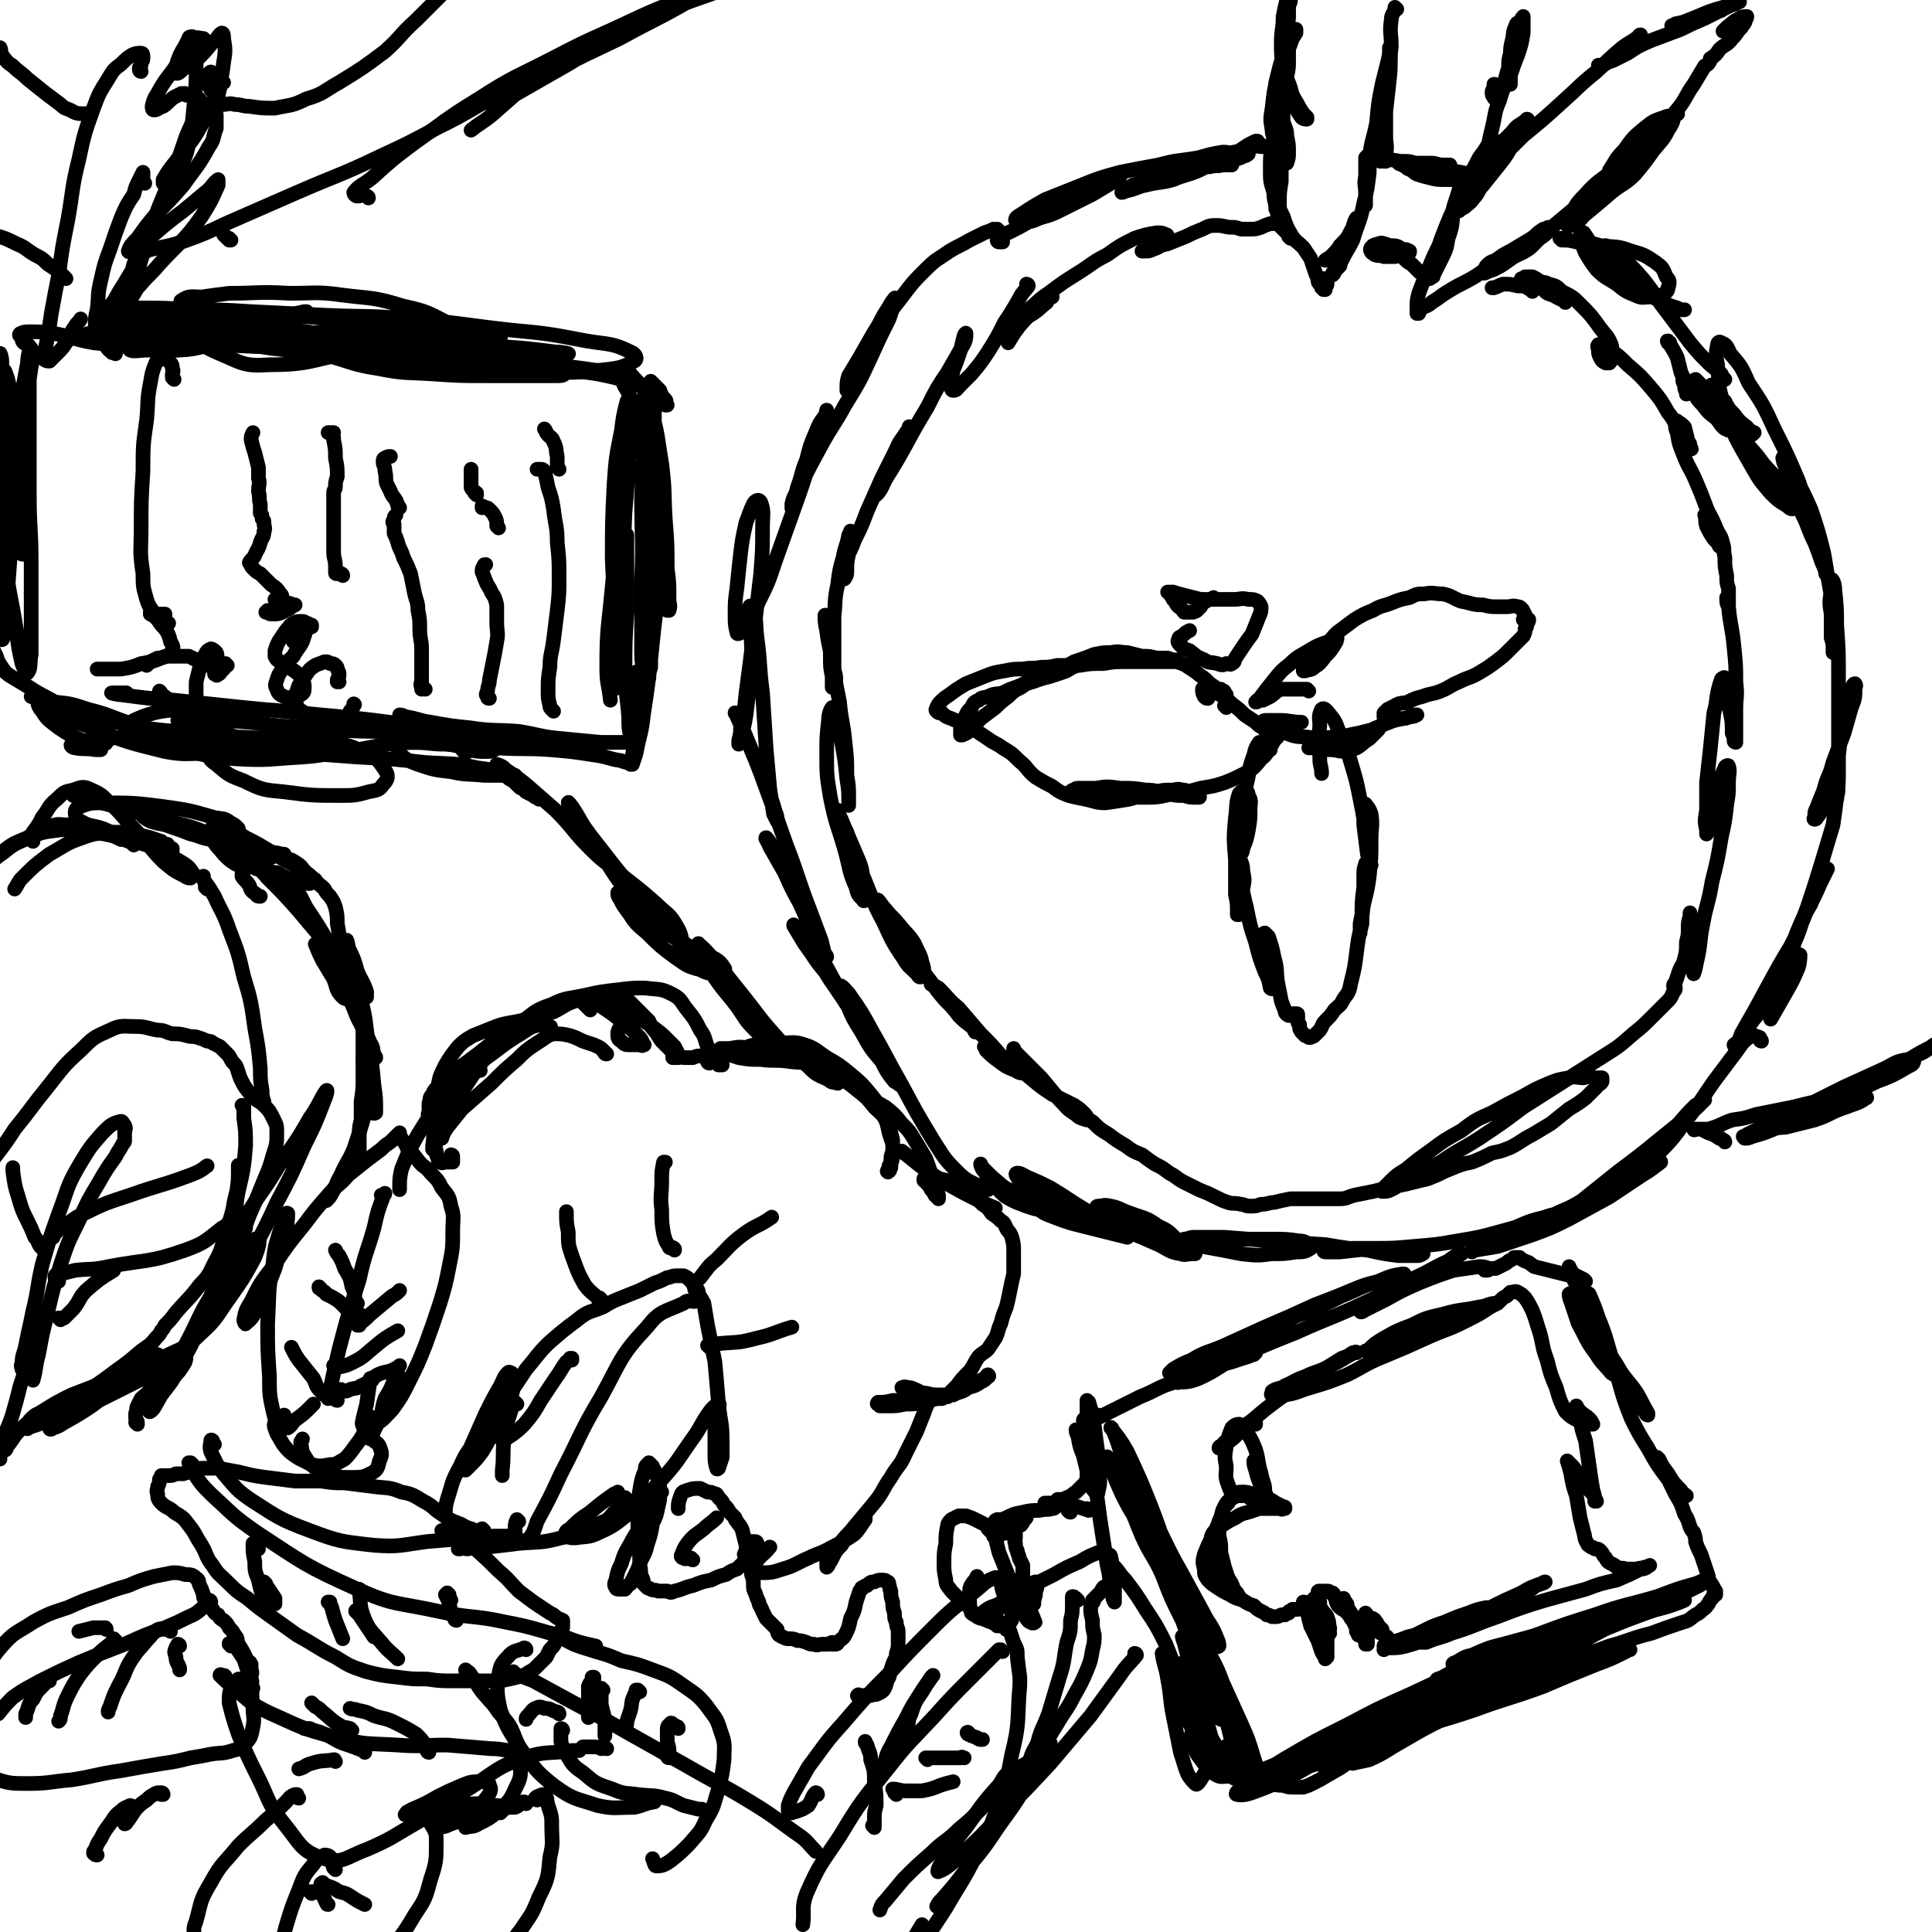
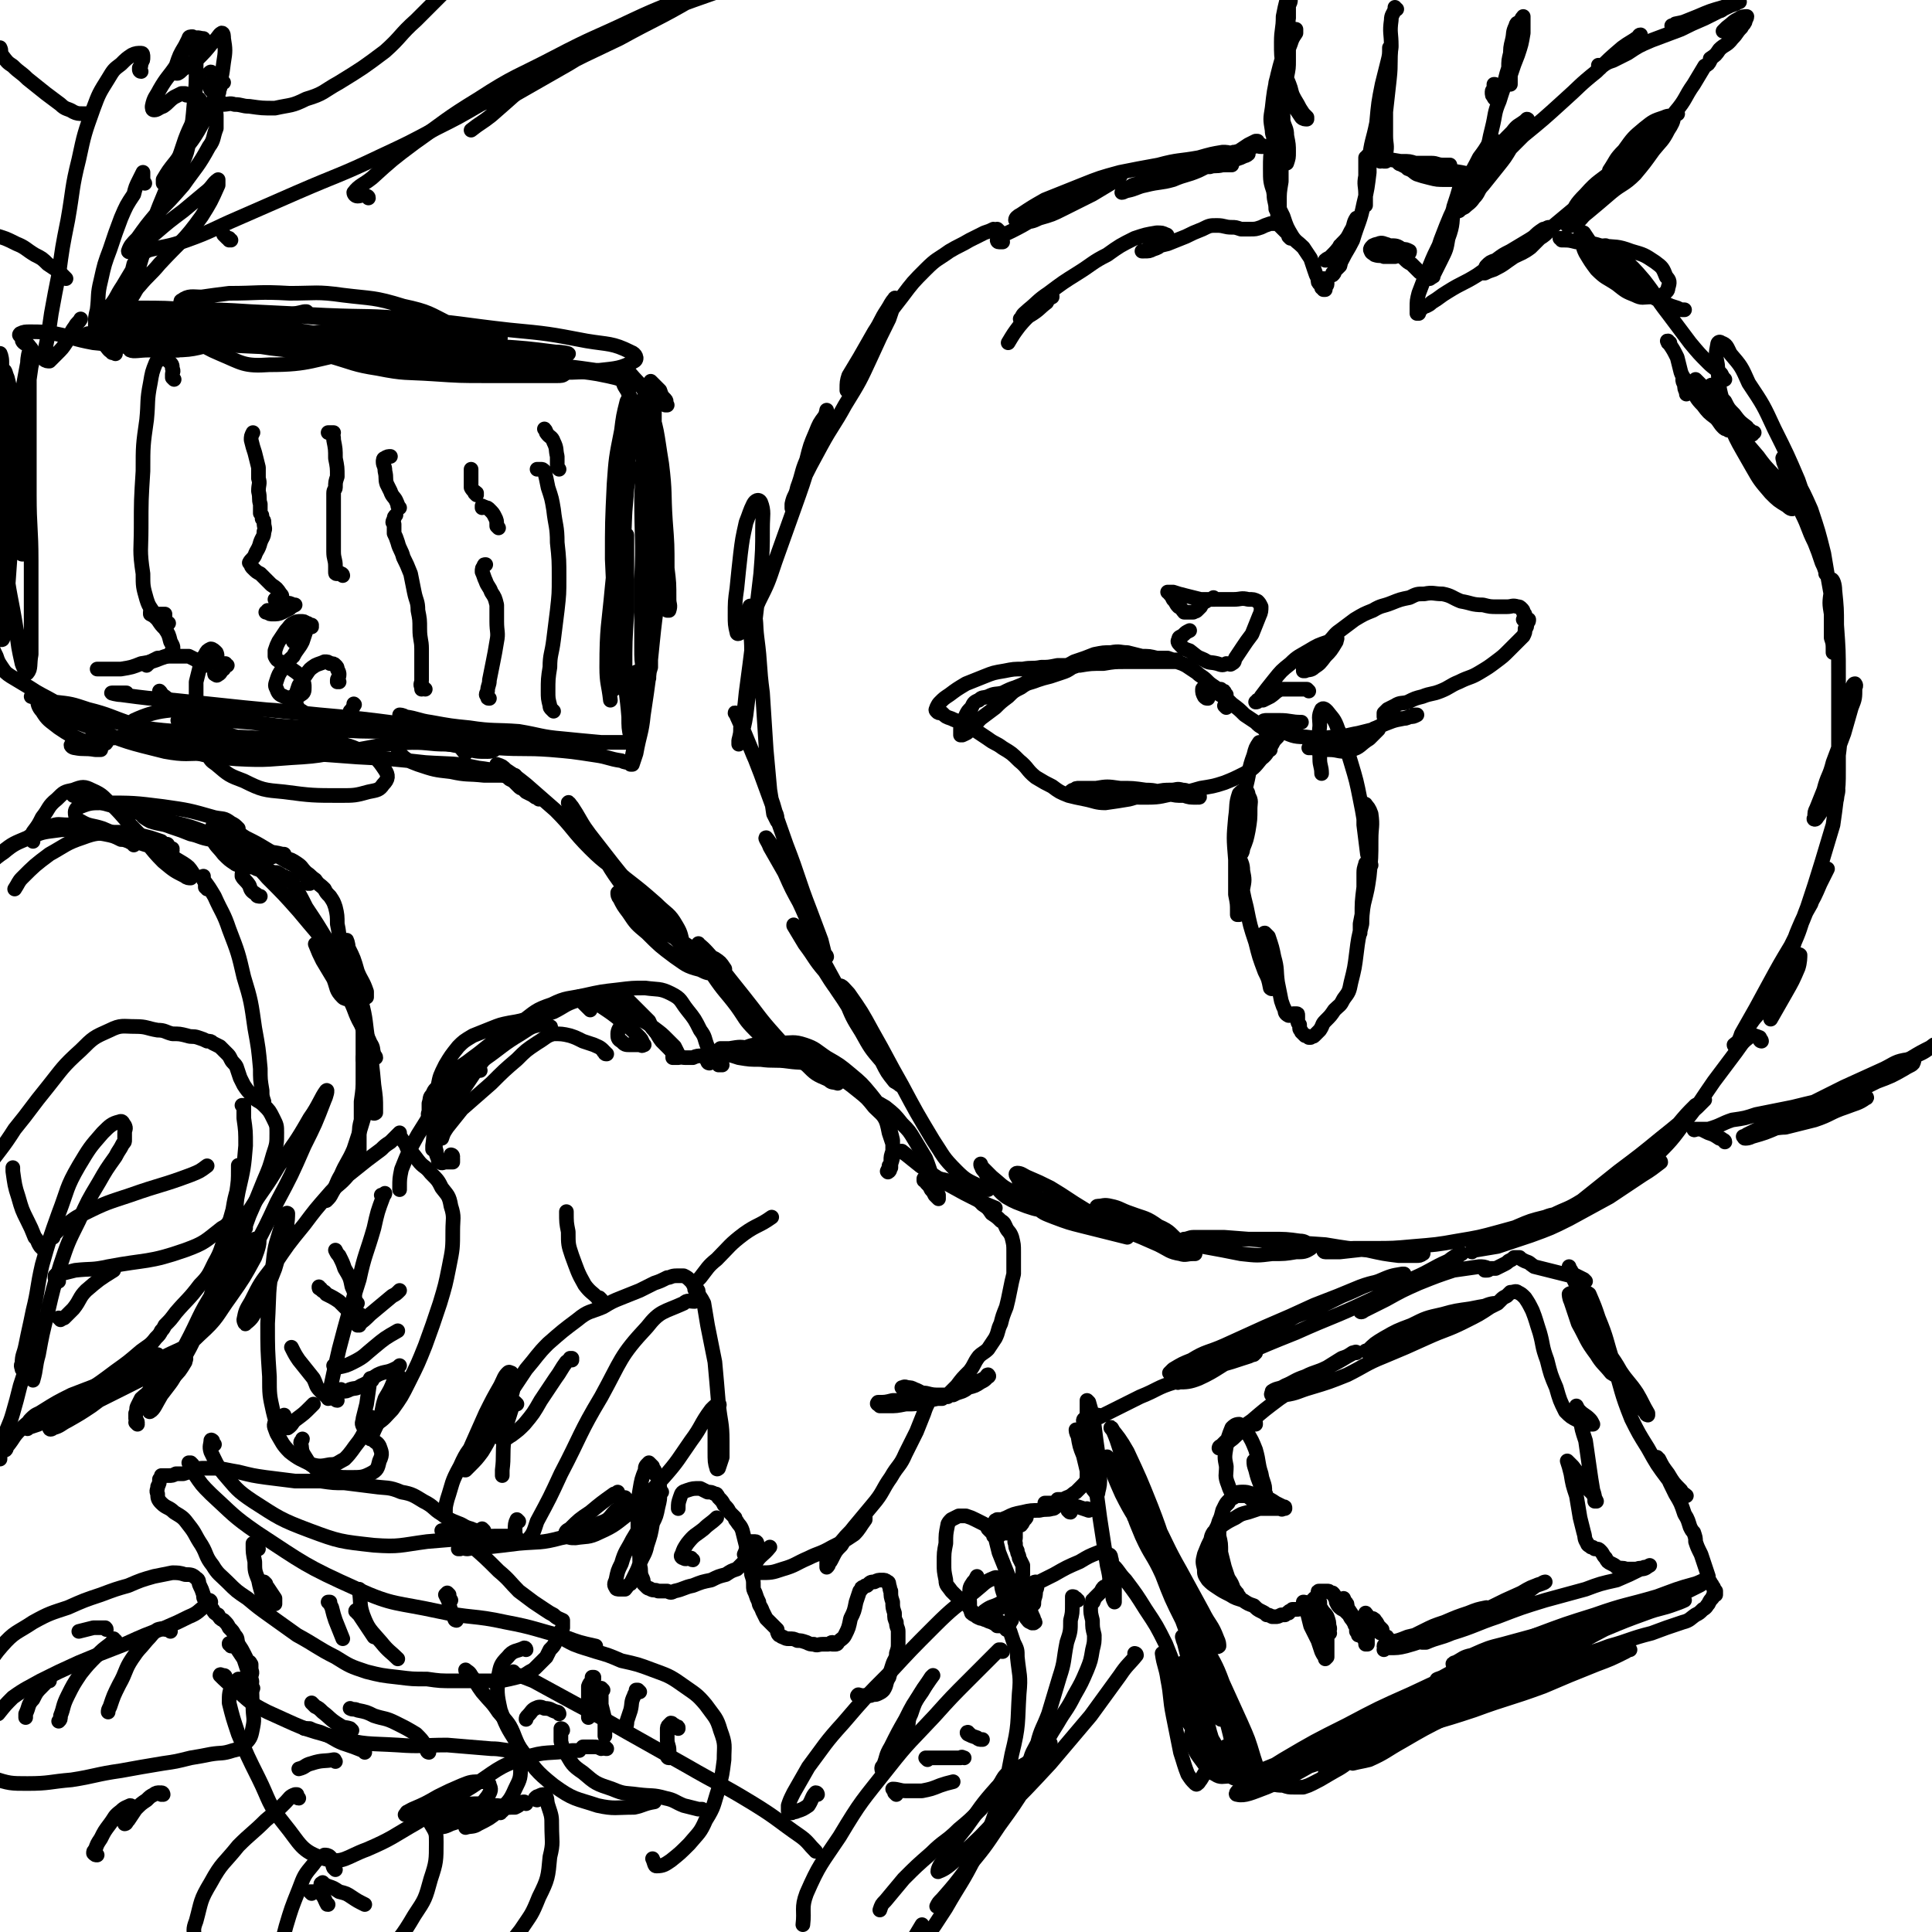
<svg xmlns="http://www.w3.org/2000/svg" viewBox="0 0 1054 1054" version="1.1">
  <g fill="none" stroke="#000000" stroke-width="8" stroke-linecap="round" stroke-linejoin="round">
    <path d="M545,126c0,0 -1,-1 -1,-1 0,0 0,0 0,0 -1,1 -1,0 -2,0 -2,1 -2,1 -5,2 -4,2 -4,2 -8,4 -5,3 -6,3 -11,6 -7,5 -7,4 -13,10 -7,7 -7,7 -13,15 -7,9 -7,9 -13,18 -6,10 -5,10 -10,20 -2,4 -2,4 -5,9 -1,2 -1,2 -2,4 0,0 0,0 0,-1 0,-3 0,-4 1,-7 3,-5 3,-5 6,-10 4,-7 4,-7 8,-14 4,-6 3,-6 7,-12 2,-3 2,-4 4,-6 0,-1 1,0 1,0 -2,5 -2,5 -4,11 -5,10 -5,10 -10,21 -6,13 -6,13 -14,26 -6,11 -7,11 -13,22 -6,11 -6,11 -11,21 -2,5 -2,5 -4,11 -1,1 -1,2 -1,2 0,1 0,-1 0,-2 1,-5 2,-4 3,-9 3,-8 2,-8 5,-15 2,-8 2,-8 5,-15 2,-5 2,-5 5,-9 1,-2 1,-4 1,-3 0,1 0,3 -1,7 -4,10 -4,10 -8,20 -4,13 -4,13 -9,27 -5,14 -5,14 -10,28 -4,12 -4,12 -9,22 -3,7 -3,7 -7,13 -1,2 -1,3 -3,4 -1,1 -2,1 -2,0 -1,-4 -1,-5 -1,-9 0,-8 0,-8 1,-15 1,-10 1,-10 2,-19 1,-8 1,-8 3,-17 2,-5 2,-6 4,-10 1,-2 3,-3 4,-1 2,5 1,7 1,14 0,12 0,12 -1,25 -2,17 -2,17 -4,34 -2,16 -2,16 -4,31 -1,10 -1,10 -3,19 0,3 0,3 -1,7 0,1 0,2 0,2 1,-1 1,-2 1,-4 2,-6 2,-6 3,-12 1,-8 1,-8 2,-17 1,-9 1,-9 1,-18 0,-9 -1,-9 -1,-17 0,-4 0,-5 0,-7 0,-1 1,0 2,1 2,8 1,8 2,16 2,15 1,15 3,30 1,15 1,15 2,31 1,11 1,11 2,22 1,6 1,6 2,13 1,2 1,2 2,4 0,0 0,0 0,0 0,-2 0,-3 -1,-5 -2,-7 -2,-7 -5,-13 -3,-9 -3,-9 -7,-18 -4,-10 -4,-10 -8,-19 -1,-2 -2,-5 -2,-4 1,1 3,4 4,8 5,12 5,12 10,25 7,19 7,19 14,39 7,18 6,18 13,36 3,8 3,8 6,16 1,4 1,4 2,8 1,1 1,1 1,1 0,0 0,-1 -1,-1 -2,-6 -1,-6 -4,-12 -4,-7 -4,-7 -9,-15 -5,-9 -5,-9 -9,-18 -4,-7 -4,-7 -8,-14 -1,-3 -3,-5 -2,-5 1,1 3,4 5,8 7,12 7,12 12,25 8,17 7,17 14,34 6,11 6,11 12,22 3,6 3,6 7,11 1,2 1,2 3,3 0,1 1,1 1,1 -1,-2 -2,-3 -3,-5 -4,-5 -4,-5 -8,-11 -6,-7 -6,-7 -11,-15 -6,-7 -5,-7 -11,-15 -3,-5 -3,-5 -6,-10 0,0 0,-1 0,0 5,7 5,7 10,15 9,12 8,12 17,25 7,11 7,11 15,22 5,8 6,7 11,15 2,4 2,4 4,8 1,1 1,2 1,2 0,0 -1,-1 -3,-2 -4,-5 -4,-5 -7,-11 -6,-7 -6,-7 -11,-16 -5,-8 -5,-8 -9,-18 -2,-3 -3,-6 -3,-7 1,-1 3,2 5,4 7,10 7,10 13,21 8,14 8,15 16,29 8,15 8,15 17,30 6,9 5,9 13,17 5,5 6,5 12,8 2,2 2,1 5,2 " />
    <path d="M493,629c-1,-1 -1,-1 -1,-1 -1,0 0,0 0,0 5,4 5,4 10,8 7,5 7,5 15,10 9,5 9,5 17,9 4,2 4,2 9,4 " />
    <path d="M961,568c0,0 -1,0 -1,-1 0,0 1,1 1,1 0,0 0,-1 -1,-1 0,-1 0,-1 0,-1 -3,-1 -4,-2 -6,0 -4,3 -4,4 -7,8 -6,8 -6,8 -12,16 -7,10 -7,11 -15,21 -8,11 -8,11 -18,21 -4,4 -4,4 -8,8 -1,1 -2,2 -3,2 0,-1 0,-2 1,-3 3,-4 3,-4 6,-7 4,-5 4,-4 8,-8 5,-5 5,-5 9,-10 5,-6 5,-6 10,-11 2,-1 5,-3 5,-3 0,0 -2,2 -4,4 -10,9 -10,9 -20,17 -11,9 -11,9 -23,18 -10,8 -10,8 -20,16 -8,5 -8,4 -16,8 -2,2 -4,3 -4,5 0,0 2,0 4,-1 6,-2 6,-3 13,-6 9,-5 9,-5 18,-11 8,-5 8,-5 16,-10 5,-3 5,-3 11,-6 0,0 1,-1 1,0 -4,3 -5,4 -10,7 -9,6 -9,6 -18,12 -11,6 -11,6 -22,12 -10,5 -10,5 -21,9 -9,3 -9,3 -18,6 -6,1 -6,1 -12,2 -1,0 -2,1 -2,1 0,-1 1,-2 2,-3 5,-2 5,-3 10,-5 6,-3 6,-3 13,-6 7,-3 7,-3 15,-5 5,-2 5,-1 10,-2 1,-1 3,-1 2,-1 0,0 -1,0 -3,1 -7,2 -7,2 -13,4 -10,3 -10,3 -21,6 -11,3 -11,3 -23,5 -11,2 -12,2 -24,3 -11,1 -11,1 -22,1 -9,1 -9,1 -18,2 -4,0 -4,0 -8,0 -1,0 -1,-1 -1,-1 3,0 4,0 7,0 7,-1 7,-1 13,-1 7,0 7,0 14,0 7,0 7,0 13,1 3,0 4,0 7,1 0,0 1,1 0,1 -1,1 -2,1 -3,1 -5,0 -5,0 -10,0 -8,-1 -8,-1 -17,-3 -11,-1 -11,-1 -23,-3 -15,-1 -15,-1 -29,-2 -13,-1 -13,-1 -26,-2 -8,0 -8,0 -17,0 -2,0 -3,1 -5,1 0,0 1,0 2,0 5,0 5,0 11,0 9,0 9,0 17,0 9,0 9,0 18,0 7,0 8,0 15,1 3,0 3,1 6,2 0,1 0,2 0,2 -3,2 -4,2 -8,2 -6,1 -6,1 -13,1 -8,1 -8,1 -17,0 -10,-2 -10,-2 -21,-4 -11,-3 -11,-2 -22,-5 -10,-3 -10,-3 -20,-6 -6,-3 -6,-3 -12,-6 -2,-1 -2,-2 -3,-3 -1,-1 -1,-2 0,-2 3,0 3,-1 7,0 5,1 5,2 11,4 8,3 8,2 15,7 7,3 6,4 12,9 3,2 3,2 7,4 0,1 1,1 1,2 0,0 -1,0 -1,0 -4,0 -4,1 -7,0 -6,-1 -6,-2 -12,-5 -9,-4 -9,-4 -19,-8 -11,-5 -11,-5 -21,-11 -10,-6 -9,-6 -19,-12 -6,-3 -6,-3 -13,-6 -2,-1 -3,-2 -5,-2 -1,0 -1,1 0,2 1,2 1,3 3,4 4,4 4,5 9,8 7,3 7,3 14,6 6,2 6,2 12,3 2,1 2,1 5,2 1,0 1,0 1,0 0,0 -1,0 -2,0 -6,-2 -6,-2 -12,-3 -8,-3 -8,-3 -17,-5 -8,-3 -8,-3 -16,-7 -6,-3 -6,-4 -11,-8 -3,-3 -3,-3 -5,-5 -1,-1 -1,-1 -1,-2 0,0 0,0 0,0 1,2 0,2 2,4 2,3 1,3 4,6 4,4 4,5 8,8 5,3 6,3 11,5 6,2 6,2 12,2 5,1 6,0 11,0 2,0 2,0 4,0 0,0 0,0 0,0 -3,-1 -3,-1 -6,-2 -5,-1 -5,-1 -10,-2 -4,-1 -4,-1 -7,-3 -1,-1 -1,-1 -2,-1 0,-1 0,0 0,0 1,3 1,4 3,6 4,4 5,4 10,6 8,3 8,3 16,5 12,3 12,3 24,6 " />
    <path d="M663,89c0,0 0,-1 -1,-1 -1,1 -1,1 -2,2 -1,1 -1,1 -1,1 0,0 1,0 1,0 3,-1 3,0 7,-1 3,-1 3,-2 7,-3 3,-1 3,-1 5,-2 1,0 2,-1 2,-1 0,-1 -1,0 -2,0 -4,0 -4,0 -8,0 -6,1 -6,1 -12,3 -6,2 -6,3 -13,5 -7,3 -7,2 -14,5 -7,2 -7,2 -14,4 -2,1 -2,2 -5,3 0,0 -1,1 -1,1 1,0 2,-1 3,-1 5,-1 5,-2 10,-3 8,-2 8,-1 15,-3 7,-3 7,-2 14,-5 6,-3 6,-3 12,-6 2,-2 4,-2 4,-3 1,-1 -1,-1 -3,-1 -6,1 -6,1 -13,3 -11,2 -11,1 -22,4 -11,2 -11,2 -21,4 -11,3 -11,3 -21,7 -10,4 -10,4 -20,8 -7,4 -7,4 -13,8 -2,1 -3,2 -3,3 0,1 2,1 4,1 4,0 5,0 9,-2 7,-2 7,-2 13,-5 8,-4 8,-4 16,-8 5,-3 5,-3 10,-6 3,-2 5,-3 5,-4 1,0 -2,1 -4,2 -7,4 -7,4 -15,8 -10,5 -11,5 -21,10 -9,4 -9,5 -19,10 -4,2 -5,2 -8,5 0,0 0,1 1,1 1,0 1,0 2,0 " />
    <path d="M703,13c0,-1 -1,-1 -1,-1 0,-1 1,-1 1,-2 0,-1 0,-1 0,-3 0,-2 0,-2 0,-4 1,-2 1,-2 1,-3 0,-1 0,-1 0,-2 0,0 0,0 0,0 -1,1 -1,1 -2,2 -1,4 -1,4 -2,9 0,7 -1,7 -1,14 0,7 0,7 1,14 1,5 2,5 4,11 1,4 1,4 4,9 1,2 1,2 3,5 1,1 1,1 2,2 0,1 0,1 0,1 0,0 0,0 0,0 -1,0 -2,0 -3,-1 -2,-3 -2,-3 -4,-6 -2,-2 -2,-3 -3,-6 -1,-4 -1,-4 -2,-9 0,-4 0,-5 1,-9 0,-5 0,-5 2,-10 1,-3 1,-3 3,-6 0,-1 0,-1 0,-2 0,0 -1,1 -1,1 -2,4 -2,4 -4,8 -3,8 -3,8 -5,16 -2,9 -2,9 -3,18 -1,6 -1,6 0,12 0,3 1,3 1,5 1,1 1,1 1,2 0,0 0,0 0,0 1,-2 1,-2 2,-3 0,-5 0,-5 0,-9 1,-6 1,-6 2,-12 1,-6 1,-6 2,-12 1,-5 1,-5 1,-9 0,-3 0,-3 0,-6 0,-1 0,-2 -1,-1 0,1 0,2 -1,3 -2,8 -3,8 -5,16 -1,8 -1,8 -1,16 0,6 0,6 1,13 0,5 1,5 2,10 1,2 1,2 3,4 0,1 0,1 1,1 0,0 0,0 0,0 1,-3 1,-3 1,-6 0,-4 0,-4 -1,-9 0,-4 -1,-4 -2,-8 0,-4 0,-4 -1,-8 0,-1 0,-2 -1,-3 0,0 0,0 0,0 -1,4 0,4 -1,8 -1,8 -1,8 -2,15 0,8 0,8 0,16 -1,6 -1,6 0,12 0,4 1,4 1,8 1,2 1,2 1,4 0,0 1,0 1,0 0,0 0,0 0,0 0,-4 0,-4 0,-8 0,-5 0,-5 1,-11 0,-6 0,-6 0,-12 0,-6 0,-6 0,-11 -1,-2 -1,-2 -1,-4 -1,0 -1,0 -1,0 -2,3 -2,3 -3,7 -1,6 -1,7 -1,13 0,7 0,7 2,13 2,7 2,7 5,13 2,6 2,6 5,11 2,3 3,3 6,6 2,3 2,3 4,6 1,3 1,3 2,6 1,3 1,3 2,5 0,2 0,2 1,3 1,1 1,1 1,2 1,0 1,1 1,1 0,0 0,0 1,0 0,0 0,0 0,0 0,0 0,0 0,0 0,-1 0,-1 0,-1 0,-1 1,-1 1,-2 0,-1 0,-2 -1,-2 0,-1 0,-1 -1,-1 " />
    <path d="M762,5c0,0 -1,0 -1,-1 0,0 0,1 0,1 0,0 0,-1 0,-1 0,1 0,1 0,1 -1,3 -2,3 -2,6 -1,7 0,7 0,14 -1,9 0,9 -1,18 -1,9 -1,9 -2,18 0,7 0,7 0,13 0,5 1,5 0,10 0,2 0,2 0,4 -1,0 -1,0 -1,0 -1,-2 -1,-2 -2,-5 0,-4 0,-4 0,-9 0,-7 0,-7 0,-13 1,-8 1,-8 2,-15 0,-6 1,-6 2,-12 1,-4 1,-4 1,-8 1,-1 1,-2 1,-1 0,1 0,2 -1,5 -2,8 -2,8 -4,16 -2,10 -2,10 -3,21 -2,10 -3,10 -4,20 -1,8 -1,8 -2,16 0,4 0,4 0,8 0,0 0,0 0,1 0,0 0,0 0,0 0,-3 0,-3 0,-6 0,-5 -1,-5 0,-10 0,-5 0,-5 0,-10 1,0 1,-1 1,-1 1,4 1,5 1,9 -1,8 -1,9 -3,17 -2,10 -3,10 -6,20 -3,6 -3,5 -6,11 -2,3 -2,3 -4,6 0,1 0,1 -1,2 0,0 0,-1 0,-1 2,-2 2,-2 4,-4 1,-4 1,-4 2,-8 2,-5 2,-5 4,-10 2,-3 1,-4 3,-7 0,-1 0,-1 0,-1 -2,3 -1,4 -3,7 -2,4 -2,4 -5,7 -3,4 -3,4 -6,7 -1,1 -2,1 -3,2 0,0 0,0 0,0 0,0 0,0 0,0 1,0 1,0 2,-1 2,-1 2,-1 4,-3 1,-2 1,-2 2,-4 0,0 0,0 0,0 " />
    <path d="M689,80c0,0 0,0 -1,-1 0,0 1,1 1,1 0,0 -1,0 -1,0 -2,0 -2,-1 -4,0 -3,0 -3,1 -5,2 -3,1 -3,0 -5,1 -1,0 -1,0 -1,0 0,0 1,0 2,0 3,-2 3,-2 6,-4 2,-1 2,-1 4,-2 0,0 1,0 1,0 -1,1 -2,1 -4,2 -4,3 -4,3 -9,6 -2,2 -2,1 -5,3 -2,1 -2,1 -4,2 0,0 0,0 0,0 1,0 1,0 2,0 2,0 2,0 4,0 1,0 1,0 2,0 " />
    <path d="M753,88c0,0 -1,-1 -1,-1 0,0 0,0 1,0 0,0 0,0 0,0 0,0 0,0 1,0 2,0 2,0 4,0 6,1 6,1 12,2 7,1 7,1 14,2 6,1 6,2 13,3 5,1 5,1 9,2 2,1 2,1 3,2 1,0 1,0 1,0 -1,1 -2,0 -3,0 -4,0 -4,1 -8,0 -5,0 -5,0 -10,0 -5,0 -5,0 -9,-1 -4,-1 -4,-1 -7,-2 -2,-1 -2,-2 -5,-3 -1,-1 -1,-1 -3,-2 -1,-1 -1,0 -2,-1 0,0 0,-1 0,-1 0,0 1,0 2,0 4,0 4,0 7,1 5,0 5,0 9,0 3,0 3,1 6,1 2,0 2,0 3,0 0,0 1,0 1,0 -1,0 -2,0 -3,0 -3,0 -3,0 -5,0 -3,0 -3,1 -6,1 " />
    <path d="M816,47c0,0 -1,-1 -1,-1 0,0 1,0 0,0 0,1 0,1 0,2 0,1 -1,1 -1,2 0,2 0,2 1,3 0,1 1,1 2,2 0,0 0,0 0,0 0,0 0,0 0,0 1,-1 1,-1 1,-1 1,-2 1,-2 1,-4 1,-3 1,-3 2,-6 1,-4 1,-4 2,-7 0,-4 0,-4 1,-8 1,-4 1,-4 2,-8 1,-5 1,-5 3,-9 1,-1 1,-2 2,-3 0,0 0,1 0,1 0,4 0,4 0,8 -1,6 -1,6 -3,12 -2,5 -2,5 -4,11 0,2 0,2 0,4 0,0 0,1 0,1 0,0 0,-1 0,-1 0,-3 0,-3 0,-6 0,-4 -1,-4 0,-8 0,-5 0,-5 1,-9 1,-4 0,-4 2,-8 0,-1 1,-2 1,-1 0,2 0,3 0,6 -2,8 -2,8 -4,16 -2,10 -3,10 -6,20 -3,7 -2,7 -4,15 -1,4 -1,4 -2,9 0,2 0,2 0,3 0,0 0,1 0,1 0,0 0,0 0,0 1,-1 1,-1 1,-1 0,-2 0,-2 1,-3 0,-1 0,-1 1,-2 1,0 1,0 1,0 1,2 1,2 2,4 0,2 0,2 -1,4 0,1 0,1 -1,2 -1,1 -1,1 -2,2 -2,1 -2,1 -3,1 -1,1 -1,1 -2,1 -1,1 -1,1 -1,1 0,0 0,0 0,0 " />
    <path d="M895,22c0,0 -1,-1 -1,-1 0,0 0,0 0,0 0,-1 0,-1 1,-2 0,0 0,0 0,0 -1,0 -1,1 -1,1 -4,3 -5,3 -9,6 -7,6 -7,6 -14,13 -10,8 -9,8 -18,16 -11,10 -11,10 -22,19 -10,10 -10,10 -20,20 -6,7 -7,6 -12,14 -2,2 -2,3 -3,6 0,0 -1,1 0,1 1,-1 1,-1 3,-2 2,-2 3,-2 5,-5 3,-3 2,-4 5,-7 4,-5 4,-5 8,-10 4,-5 4,-5 7,-10 3,-4 3,-4 6,-9 1,-2 2,-2 3,-5 0,-1 1,-2 0,-2 0,0 0,0 -1,1 -4,3 -4,2 -7,6 -5,5 -5,5 -10,11 -5,8 -5,8 -10,16 -4,6 -5,6 -8,11 -2,3 -2,3 -3,6 0,0 -1,1 -1,0 0,0 1,0 1,0 2,-3 2,-3 4,-6 3,-3 3,-3 5,-6 3,-5 2,-5 5,-10 2,-6 2,-6 4,-12 1,-2 1,-3 1,-5 0,0 0,0 0,0 -3,5 -3,5 -6,9 -5,10 -6,10 -10,20 -6,12 -6,12 -11,25 -2,6 -2,6 -3,12 -1,3 -1,3 -1,6 0,1 -1,1 -1,2 1,0 1,0 1,-1 2,-4 2,-4 4,-8 3,-6 3,-6 4,-12 3,-8 2,-9 3,-17 2,-6 2,-6 4,-13 0,-1 1,-2 1,-2 0,2 -1,4 -2,7 -4,10 -3,10 -7,20 -4,10 -5,10 -9,20 -3,7 -3,7 -6,15 -1,4 -1,4 -1,8 0,1 0,1 0,3 0,0 0,0 0,0 0,0 0,0 0,0 0,0 0,0 0,0 0,0 0,0 1,0 0,0 0,0 0,-1 1,-1 1,-1 2,-2 1,-1 1,-1 1,-1 0,0 0,0 1,0 0,0 0,0 0,0 2,-1 2,-1 3,-2 5,-3 4,-3 9,-6 8,-5 8,-4 16,-9 7,-5 7,-5 15,-10 7,-4 7,-4 14,-8 4,-3 4,-3 8,-6 1,-1 2,-2 2,-2 0,0 -1,0 -2,1 -4,2 -4,3 -9,6 -5,3 -5,3 -10,6 -4,2 -4,2 -8,5 -3,1 -3,1 -5,3 -1,1 0,1 -1,2 0,1 -1,1 -1,2 0,0 0,0 1,0 2,-1 2,-1 5,-2 6,-3 5,-3 11,-7 4,-2 5,-2 9,-5 3,-3 3,-3 6,-6 1,-1 2,-2 2,-3 0,-1 0,-1 -1,-1 -3,2 -3,2 -6,5 -2,1 -2,2 -4,3 0,0 0,0 0,0 4,-1 4,-1 8,-3 5,-3 4,-4 9,-8 6,-5 6,-5 12,-10 3,-3 3,-3 7,-7 5,-4 5,-3 10,-8 3,-3 3,-3 6,-6 1,-2 3,-3 2,-3 -1,0 -2,2 -5,4 -8,7 -9,6 -16,14 -6,6 -5,6 -9,13 -1,2 -2,3 -1,4 1,1 2,0 4,-1 4,-2 3,-3 7,-6 6,-5 6,-5 13,-11 6,-5 7,-4 13,-10 5,-6 5,-6 10,-13 4,-5 5,-5 8,-11 2,-3 3,-5 3,-7 -1,-1 -3,-1 -5,0 -6,2 -6,2 -11,6 -6,5 -6,5 -11,12 -5,5 -4,5 -8,11 0,2 -1,3 -1,3 1,1 2,1 4,0 3,-2 3,-3 7,-6 3,-4 3,-5 6,-9 4,-4 4,-4 7,-7 4,-4 4,-3 7,-7 3,-2 3,-2 6,-4 1,-1 2,-1 1,-1 -2,1 -4,2 -7,5 -5,4 -5,4 -10,10 -5,5 -5,5 -10,10 -2,3 -2,3 -4,5 0,0 1,0 1,0 3,-2 3,-2 6,-5 4,-5 4,-5 9,-10 7,-8 8,-8 14,-16 6,-7 5,-8 10,-15 3,-5 3,-5 6,-10 2,-1 2,-1 3,-3 0,0 0,0 0,-1 0,0 0,1 0,0 0,0 0,0 0,0 3,-2 3,-2 5,-5 3,-3 4,-2 7,-6 3,-3 2,-3 5,-6 1,-2 1,-1 2,-3 0,-1 1,-2 1,-3 -1,0 -3,0 -4,1 -4,2 -3,2 -7,5 -1,1 -1,1 -2,2 " />
    <path d="M873,37c0,-1 -1,-1 -1,-1 0,-1 0,0 0,0 0,0 0,0 0,0 1,0 1,0 2,0 3,-2 3,-2 6,-3 4,-2 4,-2 8,-4 6,-4 6,-4 13,-7 8,-3 8,-3 16,-6 6,-3 6,-3 13,-6 4,-2 4,-2 8,-4 1,0 2,-1 2,-1 -1,0 -2,0 -4,1 -6,1 -6,2 -12,4 -5,2 -5,2 -10,3 -1,1 -2,1 -2,1 1,0 2,0 4,-1 5,-2 5,-2 10,-4 7,-3 7,-3 14,-5 3,-1 3,-1 7,-3 1,0 1,0 2,0 0,0 -1,0 -2,1 -3,1 -3,1 -5,2 -2,1 -2,1 -4,2 " />
    <path d="M854,131c0,-1 -1,-1 -1,-1 0,0 1,0 1,0 -1,0 -2,0 -3,0 0,0 1,0 1,1 4,0 4,0 8,1 7,1 7,0 13,2 9,1 9,0 17,3 7,2 7,2 13,6 4,3 4,3 6,8 2,2 2,3 1,6 0,2 -1,2 -3,4 -3,1 -3,1 -6,1 -5,0 -5,1 -9,-1 -5,-2 -5,-2 -10,-6 -6,-4 -6,-3 -11,-8 -3,-4 -3,-4 -6,-9 -2,-4 -1,-4 -2,-8 -1,-2 -1,-2 0,-3 0,-1 0,0 1,0 2,3 2,3 4,6 4,5 4,5 8,10 6,5 6,5 11,10 6,4 6,4 12,7 4,3 4,3 9,5 3,2 4,2 7,3 2,1 2,1 3,1 0,0 1,0 1,0 -3,0 -3,0 -5,-1 -4,-1 -4,-1 -9,-4 -6,-4 -6,-4 -11,-8 -6,-5 -6,-5 -12,-10 -3,-4 -3,-4 -6,-8 -2,-2 -3,-2 -2,-3 0,-1 1,-1 2,-1 4,3 4,3 8,6 7,6 7,6 13,13 7,9 6,9 13,18 6,8 6,8 12,16 5,6 5,6 10,11 3,3 4,3 7,6 1,2 1,2 2,3 " />
    <path d="M911,187c-1,0 -1,-1 -1,-1 -1,0 0,0 0,1 1,0 1,0 1,1 2,3 2,3 4,7 1,4 1,4 2,8 1,3 2,3 3,6 0,2 0,2 0,4 0,1 0,1 0,2 0,0 0,0 0,0 0,0 0,0 0,0 0,0 0,0 0,-1 -1,-2 -1,-2 -1,-4 -1,-2 -1,-2 -1,-3 0,0 0,0 1,0 2,3 2,3 4,6 3,4 2,4 6,8 3,4 3,4 7,7 2,2 2,3 4,5 1,1 1,1 2,1 1,1 1,1 2,0 1,0 1,0 0,0 -1,-4 -2,-4 -4,-8 -2,-4 -2,-4 -4,-9 -1,-3 -1,-3 -2,-6 -1,0 -1,-1 0,-1 1,1 1,2 3,4 2,3 2,3 4,5 2,4 2,4 5,7 3,4 3,4 7,7 1,2 1,1 2,2 1,1 1,1 2,1 0,0 0,0 0,0 -1,0 -1,0 -2,-1 -5,-4 -5,-3 -9,-7 -6,-5 -6,-5 -11,-11 -2,-1 -2,-1 -3,-3 -1,0 -1,1 -1,1 2,3 3,3 5,6 2,2 2,2 4,4 3,3 3,3 6,6 3,2 3,2 6,4 1,1 1,1 3,2 0,0 1,0 1,0 -1,-1 -1,-1 -2,-1 -3,-3 -4,-3 -7,-6 -6,-5 -6,-5 -11,-11 -4,-4 -4,-4 -8,-9 -1,-1 -1,-1 -3,-3 0,0 0,0 0,0 3,3 3,3 6,6 4,5 3,5 7,10 5,6 4,7 9,12 6,7 6,7 12,14 5,7 6,7 11,13 4,5 4,5 7,9 2,2 2,3 3,5 0,1 0,1 -1,1 -1,1 -2,1 -4,-1 -5,-3 -5,-3 -9,-7 -6,-7 -6,-7 -10,-14 -9,-16 -10,-16 -15,-33 -4,-11 -3,-12 -4,-23 -1,-5 -1,-6 0,-11 0,-1 1,-2 2,-1 3,1 3,2 5,6 6,7 6,7 10,16 8,12 8,12 14,25 7,14 7,14 13,28 4,12 5,12 9,23 2,8 2,8 4,15 1,4 1,4 1,9 1,1 1,1 1,3 0,0 0,1 0,1 0,0 0,0 0,-1 -1,-3 -1,-3 -2,-5 -2,-6 -2,-6 -4,-11 -4,-8 -3,-8 -7,-16 -3,-9 -3,-9 -6,-17 -2,-6 -2,-6 -4,-11 0,-1 -1,-3 0,-2 2,3 3,5 6,10 5,9 5,9 9,18 4,12 4,12 7,24 2,12 2,12 4,23 1,9 1,9 2,17 0,5 0,5 0,9 0,2 0,2 0,4 0,1 -1,1 -1,1 0,0 0,0 0,-1 0,-4 0,-4 -1,-7 0,-7 0,-7 0,-13 -1,-6 -1,-6 0,-13 0,-3 0,-6 0,-6 1,0 2,3 2,6 1,10 1,10 1,19 1,14 1,14 1,27 0,14 0,14 0,28 0,12 0,12 0,24 0,8 0,8 -1,16 -1,3 -1,6 -1,6 -1,0 -1,-3 -1,-5 1,-7 1,-7 1,-14 2,-10 2,-10 3,-20 1,-8 1,-8 3,-17 1,-5 2,-5 3,-10 1,-2 1,-3 2,-3 0,0 1,1 0,2 0,6 0,6 -2,11 -2,7 -2,7 -4,14 -3,8 -3,8 -6,16 -2,8 -3,7 -5,15 -2,5 -2,5 -4,10 -1,2 -1,2 -1,5 -1,1 0,1 0,1 1,0 1,-1 2,-2 2,-3 2,-3 4,-6 2,-4 1,-4 3,-7 1,-3 1,-3 2,-5 1,0 1,-1 1,0 1,4 1,4 0,8 -1,8 -1,8 -2,15 -3,10 -3,10 -6,20 -4,13 -4,13 -8,25 -4,10 -3,10 -7,19 -2,7 -3,7 -5,13 -2,2 -2,4 -3,4 0,1 0,-1 1,-2 1,-4 2,-4 4,-9 3,-6 2,-6 5,-13 3,-7 3,-7 7,-14 2,-6 2,-6 5,-12 2,-3 2,-3 3,-6 0,0 1,-1 1,-1 -2,4 -2,4 -4,8 -3,7 -3,7 -7,14 -4,10 -4,10 -9,20 -6,10 -6,10 -12,21 -7,13 -7,13 -15,27 -1,3 -1,3 -3,6 0,0 -1,1 -1,0 1,-1 2,-1 3,-3 3,-3 2,-3 5,-7 4,-6 4,-5 9,-11 5,-8 4,-8 9,-15 4,-6 4,-6 8,-11 1,-1 1,-3 2,-2 0,1 0,4 -1,7 -3,7 -3,7 -7,14 -4,7 -4,7 -8,14 " />
-     <path d="M561,156c0,0 -1,-1 -1,-1 0,0 1,0 1,1 -2,3 -3,3 -5,7 -4,7 -4,7 -8,13 -4,8 -4,8 -9,16 -4,6 -4,6 -9,12 -3,3 -3,3 -6,6 -2,2 -2,3 -4,3 -1,0 -1,-1 -1,-2 0,-4 0,-5 1,-9 2,-5 2,-5 4,-11 1,-4 1,-4 2,-8 0,0 1,-2 1,-1 0,2 0,4 -2,7 -4,7 -4,7 -8,14 -6,9 -6,9 -11,19 -6,10 -6,10 -12,21 -5,9 -5,9 -10,17 -3,5 -2,5 -5,9 0,0 -1,1 -1,1 0,-1 1,-2 1,-4 3,-4 3,-4 6,-9 3,-5 3,-5 5,-10 3,-5 3,-5 5,-10 1,-2 1,-3 1,-4 0,-1 0,1 -1,2 -3,5 -4,5 -6,10 -4,8 -4,8 -8,16 -4,9 -4,9 -8,18 -3,8 -3,8 -7,16 -2,6 -3,6 -5,12 -1,4 -1,4 -1,7 0,1 0,1 0,2 0,0 1,0 1,-1 1,-1 1,-2 1,-4 0,-4 0,-4 1,-9 0,-4 0,-4 1,-8 0,-2 0,-4 0,-4 0,-1 0,1 -1,2 -1,6 -2,6 -3,12 -2,7 -2,7 -3,15 -2,9 -1,9 -2,17 0,8 0,8 0,16 0,6 0,6 0,12 0,3 1,3 1,7 0,2 -1,2 -1,4 0,0 0,0 -1,0 0,-3 0,-3 0,-6 -1,-5 -1,-5 -1,-10 0,-7 0,-7 -1,-13 0,-4 0,-4 -1,-9 0,-1 -1,-2 -1,-1 0,2 0,4 1,8 1,9 2,9 3,18 2,11 2,11 4,21 1,11 2,11 3,22 1,9 1,9 1,18 1,6 1,6 1,12 0,2 0,3 0,4 0,1 0,0 0,-1 0,-6 0,-7 -1,-13 -1,-10 -1,-10 -3,-21 -1,-7 -1,-7 -3,-14 -1,-2 -1,-4 -2,-4 -1,1 -2,4 -2,7 -1,9 -1,9 -1,18 0,12 0,12 2,24 3,15 4,15 8,29 3,11 2,11 6,20 1,4 1,4 4,7 0,1 1,0 1,0 1,0 1,-1 1,-2 -1,-4 0,-5 -2,-9 -1,-7 -1,-7 -4,-14 -3,-7 -3,-7 -6,-14 -2,-5 -2,-5 -4,-9 0,-1 0,-1 0,-1 2,6 2,6 5,12 4,11 4,11 8,22 6,14 5,14 12,27 5,11 5,11 11,20 3,5 3,4 7,8 1,1 1,2 2,2 1,-1 2,-1 2,-2 0,-3 0,-3 -1,-6 -1,-5 -2,-5 -4,-10 -3,-5 -4,-5 -8,-10 -4,-5 -4,-4 -8,-9 -2,-2 -3,-4 -4,-5 -1,0 0,1 0,2 4,6 4,6 8,11 6,9 6,10 12,19 6,9 6,9 13,18 5,6 6,6 11,13 3,3 3,3 7,6 1,1 1,1 2,3 0,0 0,0 0,0 0,-1 0,0 0,-1 -2,-2 -2,-2 -5,-5 -4,-4 -4,-3 -8,-8 -4,-4 -4,-4 -8,-9 -1,-2 -3,-3 -3,-3 1,0 2,1 4,2 6,6 5,6 11,11 6,7 6,7 12,14 6,6 6,6 12,13 4,3 4,3 8,6 2,2 3,2 5,3 1,0 1,0 2,0 0,0 0,0 0,0 -1,0 -1,0 -1,0 -4,-1 -4,0 -7,-2 -5,-2 -5,-2 -9,-5 -4,-3 -4,-3 -7,-6 0,-1 -1,-2 -1,-2 0,0 2,0 3,1 5,3 5,3 9,6 7,5 7,5 13,10 6,5 6,5 12,9 6,3 6,3 12,6 3,2 3,2 6,5 1,1 1,2 2,3 0,0 -1,0 -1,0 -3,-1 -4,-1 -6,-3 -5,-3 -5,-4 -9,-8 -5,-6 -5,-6 -10,-12 -5,-5 -5,-5 -10,-10 -3,-3 -3,-3 -5,-5 0,-1 0,-1 0,-1 0,1 0,1 1,3 3,3 3,3 5,6 4,4 4,4 8,8 5,5 5,5 9,9 5,4 5,4 10,7 5,4 5,4 10,7 4,4 4,4 9,7 4,3 4,3 9,6 4,3 4,3 9,5 4,3 4,3 7,5 4,2 4,2 8,5 4,2 4,3 8,5 4,2 4,2 8,4 5,2 5,2 9,4 4,2 4,2 7,3 3,1 3,0 7,1 2,0 2,1 5,1 3,0 3,0 6,-1 4,0 4,-1 7,-1 4,-1 4,-1 9,-2 4,0 4,0 8,0 5,0 5,0 11,0 4,0 4,0 8,0 4,0 4,-1 8,-2 5,-1 5,-1 10,-2 4,-1 4,-1 9,-2 4,-1 4,-1 9,-2 4,-1 4,-1 8,-2 5,-1 4,-1 9,-3 4,-2 4,-2 9,-4 5,-2 5,-2 10,-3 5,-2 5,-2 11,-5 5,-1 5,-1 10,-3 6,-3 6,-4 12,-7 5,-3 5,-3 10,-6 5,-4 5,-4 10,-8 5,-3 5,-3 9,-6 3,-3 3,-3 6,-6 1,-2 2,-1 3,-3 0,-1 0,-1 0,-2 0,0 0,0 0,0 -2,0 -2,0 -4,0 -3,-1 -3,-1 -6,0 -4,0 -4,-1 -8,0 -6,1 -6,1 -11,3 -7,3 -7,3 -14,7 -8,4 -8,4 -17,9 -9,4 -9,4 -17,10 -9,5 -9,5 -17,11 -7,5 -7,5 -13,10 -5,3 -5,3 -9,7 -2,2 -2,2 -4,4 0,1 0,1 0,1 2,0 3,0 5,-1 6,-3 5,-4 11,-7 8,-5 8,-4 16,-8 10,-7 10,-6 21,-13 12,-8 12,-8 24,-17 11,-7 11,-7 22,-14 11,-7 11,-7 22,-14 8,-5 8,-5 16,-12 5,-4 5,-4 11,-10 4,-4 4,-4 8,-8 2,-2 2,-3 3,-5 1,-1 1,-1 1,-2 0,0 -1,0 -1,-1 0,0 0,0 0,0 0,0 0,0 0,0 0,-1 0,-1 1,-2 1,-3 1,-3 2,-6 1,-3 2,-3 3,-7 1,-4 1,-4 1,-9 1,-4 1,-4 1,-8 0,-3 0,-3 1,-6 0,-1 0,-2 0,-2 0,0 0,1 0,2 0,4 0,4 0,9 0,5 -1,5 0,11 0,4 0,4 1,8 1,2 1,4 1,3 1,-2 1,-4 2,-8 2,-9 1,-9 3,-19 2,-11 3,-11 5,-23 3,-12 3,-12 5,-24 2,-9 2,-9 3,-18 1,-6 1,-6 1,-12 0,-5 1,-6 0,-9 0,-1 -2,0 -2,1 -3,6 -2,6 -4,13 -2,8 -1,8 -3,16 -1,3 -1,5 -3,7 0,0 0,-1 0,-2 -1,-5 -1,-5 0,-11 0,-7 0,-7 0,-15 1,-9 1,-9 2,-18 1,-10 1,-10 2,-20 2,-7 1,-8 3,-15 1,-3 1,-4 2,-4 1,-1 1,0 1,1 1,4 1,4 2,7 0,6 0,6 1,11 1,5 1,5 1,11 1,2 1,2 1,4 0,1 1,1 1,1 0,-3 0,-3 0,-7 0,-5 0,-5 0,-11 0,-7 1,-7 0,-15 0,-9 0,-9 -1,-19 -1,-11 -2,-11 -3,-22 -1,-2 -1,-2 -1,-4 0,-1 0,-1 0,-1 0,1 0,1 1,3 0,0 0,1 0,1 0,0 0,-1 0,-2 0,-3 0,-3 0,-7 -1,-3 -1,-3 -1,-7 -1,-5 -1,-5 -1,-10 -1,-4 0,-4 -1,-7 -1,-4 -1,-4 -3,-7 -2,-5 -2,-5 -4,-8 -1,-1 -1,-2 -2,-2 0,0 -1,1 -1,1 1,3 0,3 1,6 2,4 2,4 4,7 2,2 2,2 3,4 0,0 0,0 0,0 0,-1 1,-1 0,-3 -1,-4 0,-4 -2,-7 -2,-6 -3,-6 -5,-11 -3,-8 -3,-8 -6,-15 -3,-7 -4,-7 -7,-15 -2,-5 -2,-5 -3,-11 -1,-2 -1,-3 -1,-5 0,-1 1,-2 1,-1 2,1 2,1 4,3 1,4 1,4 2,8 1,1 1,1 1,3 1,1 1,1 0,1 0,-1 -1,-1 -1,-2 -3,-4 -3,-4 -5,-8 -3,-5 -2,-5 -6,-10 -4,-7 -4,-7 -9,-13 -6,-7 -6,-7 -13,-13 -5,-5 -5,-5 -11,-9 -2,-1 -3,-2 -5,-2 0,0 -1,1 0,2 0,3 0,3 1,5 1,2 1,2 3,3 1,0 2,0 2,0 1,-1 1,-2 1,-3 0,-4 1,-4 0,-7 -2,-5 -3,-5 -6,-9 -5,-7 -5,-7 -11,-13 -4,-4 -4,-4 -10,-7 -3,-3 -3,-3 -7,-4 -2,-1 -2,-1 -4,-1 0,0 -1,0 -1,0 1,2 1,3 3,5 2,2 3,1 6,3 2,1 2,1 4,2 1,1 1,1 1,1 0,0 0,0 0,0 -1,-1 -1,-1 -2,-2 -2,-3 -2,-3 -5,-5 -3,-2 -3,-2 -6,-4 -3,-2 -3,-2 -5,-3 -2,0 -2,0 -4,0 -1,1 -1,1 -2,1 0,1 -1,1 0,1 0,1 0,1 1,2 2,2 2,2 4,3 0,0 0,0 1,1 0,0 0,0 0,0 -1,-1 -1,-2 -2,-2 -3,-1 -3,-1 -6,-1 -4,-1 -4,-1 -8,-1 -3,1 -2,1 -5,2 -1,0 -1,0 -1,0 " />
    <path d="M780,152c0,0 -1,-1 -1,-1 0,0 1,0 0,0 0,0 0,-1 -1,-1 0,0 0,0 -1,0 -1,0 -1,0 -1,-1 -1,0 -1,0 -2,-1 -1,-1 -1,-1 -2,-2 -1,-1 -1,-1 -2,-2 -2,-1 -2,-1 -4,-3 -3,-2 -2,-3 -6,-5 -2,-2 -3,-3 -6,-3 -2,0 -3,0 -5,1 -1,1 -2,2 -1,3 0,1 1,1 2,2 3,1 3,0 5,1 3,0 3,0 6,0 3,-1 3,-1 5,-1 1,0 1,0 2,-1 1,0 1,0 1,-1 -2,-1 -2,-1 -4,-1 -3,-2 -3,-2 -7,-2 -3,-1 -4,-2 -6,-1 -2,1 -2,2 -3,5 " />
    <path d="M704,130c-1,-1 -1,-1 -1,-1 0,0 0,-1 0,-1 -2,-2 -2,-2 -4,-4 -1,-1 -1,-1 -2,-2 -2,0 -2,0 -4,0 -3,1 -3,1 -5,2 -3,1 -3,1 -6,1 -2,0 -2,0 -5,0 -3,-1 -3,-1 -5,-1 -4,0 -4,-1 -8,-1 -4,0 -4,0 -8,2 -5,2 -5,2 -9,4 -5,2 -5,2 -10,4 -4,1 -4,1 -9,2 -2,1 -2,1 -4,2 -1,0 -1,0 -1,0 0,0 0,0 1,0 3,0 3,0 5,-1 3,-1 3,-1 5,-3 2,-1 2,-2 3,-3 0,-1 0,-2 -1,-2 -2,-1 -2,-1 -5,-1 -6,1 -6,1 -12,3 -8,4 -8,4 -15,9 -8,4 -8,5 -16,10 -8,5 -8,5 -16,11 -6,4 -6,5 -11,9 -2,2 -3,2 -4,5 -1,0 0,0 0,0 2,-1 3,-1 5,-2 5,-3 5,-4 9,-7 1,-2 1,-2 3,-3 0,0 0,-1 0,0 -4,2 -4,2 -8,6 -5,5 -5,4 -10,10 -3,4 -3,4 -6,9 " />
    <path d="M669,386c0,0 0,0 -1,-1 0,0 1,0 1,-1 0,-1 0,-1 0,-3 0,0 0,0 0,-1 0,0 0,0 0,-1 0,0 0,0 0,0 -1,-1 -1,-1 -1,-1 0,-1 0,-1 -1,-1 0,0 0,0 -1,-1 -2,0 -2,0 -3,-1 -3,-2 -3,-2 -5,-4 -2,-2 -3,-2 -5,-4 -3,-2 -3,-2 -6,-4 -2,-1 -2,-1 -5,-2 -2,-1 -2,-1 -5,-2 -3,0 -3,0 -6,0 -4,-1 -4,-1 -8,-1 -4,-1 -4,-1 -8,-2 -4,0 -4,-1 -9,0 -4,0 -4,0 -9,1 -5,2 -5,2 -11,4 -5,3 -5,2 -11,5 -5,2 -5,2 -11,4 -5,3 -5,3 -10,5 -3,1 -3,1 -7,3 -4,1 -4,0 -8,2 -3,1 -3,0 -5,2 -3,1 -3,2 -4,4 -2,2 -2,2 -3,4 -1,2 -1,3 -2,5 -1,2 -1,1 -1,3 0,1 0,1 0,2 0,0 0,0 0,1 0,0 0,0 0,0 1,0 1,0 1,0 2,-1 3,-1 4,-3 4,-3 3,-3 6,-6 4,-3 4,-3 8,-6 3,-3 3,-3 7,-6 3,-3 3,-3 7,-5 4,-3 4,-2 9,-4 3,-1 3,-1 7,-2 3,-1 3,-1 6,-2 3,-1 3,-1 6,-3 3,-1 3,-1 6,-3 3,-2 3,-2 6,-3 2,0 3,0 5,0 2,0 2,-1 3,-1 2,0 2,0 5,0 2,0 2,0 4,0 3,1 3,1 6,1 3,1 3,0 6,1 3,0 3,0 7,0 2,1 2,1 5,1 1,0 1,0 2,0 1,0 1,0 2,0 0,0 0,1 0,1 -1,0 -1,0 -2,0 -2,0 -2,0 -4,0 -5,0 -5,0 -9,0 -7,0 -7,0 -13,0 -6,0 -6,0 -12,1 -7,0 -7,0 -13,1 -6,0 -6,0 -12,0 -5,1 -5,1 -9,1 -5,1 -5,0 -10,1 -5,0 -5,0 -10,1 -6,1 -6,1 -11,3 -5,2 -5,2 -10,4 -5,3 -5,3 -9,6 -3,2 -3,2 -5,4 -1,1 -1,1 -2,3 0,1 -1,1 0,2 1,1 1,1 3,1 2,2 2,2 5,3 4,2 4,1 8,3 3,2 3,2 6,4 3,2 3,2 6,4 4,3 4,2 8,5 5,3 5,3 9,7 5,4 4,5 9,9 5,3 5,3 9,5 4,3 4,3 9,5 4,1 4,1 9,2 5,1 6,2 11,2 7,-1 7,-1 13,-2 7,-2 7,-2 14,-4 5,-1 5,-1 9,-1 3,0 3,-1 6,0 3,0 3,1 5,2 1,0 1,0 3,1 0,0 0,0 1,1 0,0 0,0 0,0 0,0 0,0 0,0 1,0 0,-1 0,-1 -1,0 -1,1 -1,1 -4,0 -4,0 -7,-1 -5,0 -4,0 -9,-1 -6,-1 -6,-2 -12,-2 -7,-1 -7,-1 -14,-1 -7,-1 -7,-1 -13,0 -4,0 -4,0 -9,0 -2,0 -2,0 -3,1 -1,0 -1,0 -2,1 0,0 0,0 0,0 2,0 2,-1 4,0 5,0 5,0 9,1 6,1 6,1 13,1 8,1 8,1 16,1 8,0 8,-1 15,-2 7,-1 7,-1 14,-3 6,-1 7,-1 13,-3 5,-2 5,-2 11,-5 5,-3 5,-3 9,-8 4,-3 3,-4 6,-8 1,-2 1,-2 3,-4 0,-1 0,-1 0,-1 0,0 0,0 0,-1 0,0 0,0 0,0 1,1 0,0 0,0 0,0 0,0 0,0 0,0 0,0 0,0 1,1 0,0 0,0 0,0 0,0 0,0 0,1 0,1 -1,1 -1,0 -1,0 -2,0 -1,-1 -1,-1 -2,-1 -2,-1 -2,-2 -3,-3 -2,-1 -2,-1 -4,-3 -3,-2 -3,-2 -6,-4 -3,-3 -3,-3 -7,-6 -3,-3 -3,-3 -8,-6 -3,-1 -3,-1 -6,-2 -1,0 -2,-1 -2,0 0,2 0,2 1,4 1,1 1,1 2,1 " />
    <path d="M714,377c0,0 -1,-1 -1,-1 -1,0 -1,0 -2,0 -3,0 -3,0 -6,0 -3,0 -3,0 -6,0 -3,1 -3,2 -6,4 -2,1 -2,1 -4,2 -1,0 -1,0 -3,0 0,1 0,1 -1,1 0,0 0,0 0,0 0,0 0,0 0,0 2,-1 2,-1 3,-3 3,-4 3,-4 7,-9 4,-5 4,-5 9,-9 4,-4 5,-4 10,-7 5,-3 5,-3 11,-5 2,-1 3,-2 4,-2 1,0 0,1 0,2 -3,5 -3,5 -6,8 -3,4 -3,4 -6,6 -2,2 -3,1 -5,2 0,0 -1,0 -1,0 0,-1 0,-1 0,-1 1,-2 1,-1 3,-2 1,-2 1,-1 3,-3 0,0 0,0 0,-1 0,0 0,0 0,-1 0,0 0,0 0,-1 1,-1 1,-1 2,-2 3,-3 3,-3 6,-5 3,-3 3,-4 6,-6 4,-3 4,-3 8,-6 5,-3 5,-3 10,-5 5,-3 5,-2 10,-4 5,-2 5,-2 10,-3 4,-2 4,-2 8,-2 5,-1 5,0 10,0 5,1 5,2 10,4 6,1 6,2 12,2 4,1 4,1 8,1 2,0 2,0 5,0 3,0 3,-1 6,0 1,0 1,0 2,1 1,1 1,1 1,2 1,1 1,1 1,2 0,0 0,0 0,1 0,1 0,1 0,1 0,0 0,0 0,0 0,0 0,0 0,0 0,1 -1,0 -1,0 0,0 0,0 1,0 0,0 0,0 0,0 1,0 1,0 1,0 0,0 0,0 0,0 1,0 1,0 1,0 0,0 0,0 0,0 0,1 0,1 -1,2 0,2 0,2 -1,3 0,2 0,2 -1,4 -2,2 -2,2 -4,4 -2,2 -2,2 -4,4 -3,3 -3,3 -7,6 -4,3 -4,3 -9,6 -5,3 -5,2 -11,5 -5,2 -5,3 -10,5 -5,2 -5,1 -10,3 -4,1 -4,1 -8,3 -3,1 -4,0 -7,2 -2,1 -2,1 -4,2 -1,1 -1,1 -2,2 0,1 0,1 0,2 1,1 2,1 4,1 2,0 2,0 5,0 3,0 3,0 5,-1 2,0 2,-1 3,-1 1,0 1,0 1,0 0,0 0,0 0,0 -2,1 -2,1 -4,1 -6,2 -6,1 -11,3 -8,3 -8,4 -15,6 -8,3 -8,3 -15,5 -5,1 -5,2 -10,3 -2,0 -3,0 -4,0 0,0 1,0 2,0 5,1 5,1 9,1 6,0 6,2 12,0 5,-1 5,-3 10,-6 2,-2 2,-2 5,-5 0,0 0,-1 0,-1 -1,0 -2,0 -3,1 -4,1 -4,1 -8,2 -6,1 -7,2 -13,2 -8,1 -8,1 -16,0 -7,0 -7,-1 -13,-3 -4,-1 -5,-1 -8,-3 -1,-1 -2,-1 -2,-2 0,-1 1,-1 2,-1 4,0 4,0 7,0 6,0 6,1 12,1 " />
    <path d="M693,409c0,0 0,0 -1,-1 0,0 0,0 -1,-1 -1,0 0,-1 -2,-1 0,-1 -1,-1 -2,-1 -2,3 -2,3 -3,7 -3,8 -2,8 -4,16 -2,9 -2,9 -4,18 -1,8 0,8 -1,17 0,2 0,2 0,4 0,1 1,1 1,0 1,-1 2,-2 2,-4 2,-5 2,-5 3,-10 1,-6 1,-6 1,-12 0,-3 1,-4 -1,-7 0,-2 -1,-3 -2,-3 -1,0 -2,1 -3,2 -2,6 -1,6 -2,13 -1,11 -1,11 0,23 0,10 0,10 0,19 1,5 1,5 1,9 0,1 0,1 0,2 0,0 1,0 1,0 1,-2 1,-2 1,-5 1,-4 1,-4 1,-9 1,-5 1,-5 0,-10 0,-4 -1,-4 -2,-8 0,-1 0,-2 0,-2 0,0 0,1 0,3 0,5 0,5 1,10 1,9 1,9 3,17 2,10 2,10 5,19 2,8 2,8 5,16 2,4 2,4 3,9 0,0 1,1 1,0 0,-1 0,-1 0,-3 0,-3 1,-3 0,-7 0,-4 -1,-4 -2,-9 -1,-4 -1,-4 -2,-9 0,-1 -1,-2 0,-2 0,0 1,1 2,2 2,6 2,6 3,11 2,7 1,7 2,14 1,5 1,5 2,10 1,3 1,3 2,5 0,1 0,2 2,3 0,0 0,0 1,0 1,-1 1,-1 2,-1 1,0 1,0 1,0 1,0 1,0 1,1 0,0 0,0 0,1 0,1 0,1 0,2 0,1 0,1 1,2 0,1 0,1 0,2 0,1 1,1 1,2 1,1 1,1 2,2 1,0 1,0 2,1 0,0 0,0 1,0 1,-1 1,0 2,-1 1,-1 1,-1 3,-3 2,-3 1,-3 3,-5 3,-3 3,-3 5,-6 3,-3 3,-2 5,-6 3,-4 3,-4 4,-9 2,-8 2,-8 3,-16 1,-8 1,-8 3,-16 0,-8 1,-8 1,-15 0,-7 0,-7 0,-13 0,-3 1,-4 1,-5 0,0 0,1 0,2 -1,5 -1,5 -1,11 -1,8 -1,8 -1,16 -1,4 -1,4 -1,8 0,1 0,1 0,1 0,-2 0,-2 0,-5 1,-5 1,-5 2,-11 2,-8 2,-8 3,-15 1,-10 1,-10 1,-20 0,-7 1,-7 0,-14 -1,-3 -2,-4 -3,-5 0,-1 -1,0 -1,1 0,5 0,5 0,10 1,8 1,8 2,16 1,3 1,4 2,6 0,0 0,-1 -1,-2 -1,-7 -1,-7 -2,-14 -1,-10 -1,-10 -3,-20 -2,-10 -2,-10 -5,-20 -3,-10 -3,-10 -7,-18 -2,-6 -3,-6 -6,-10 -1,-1 -2,-2 -3,-1 -2,4 -1,5 -1,9 -1,9 0,9 0,18 0,4 1,4 1,8 " />
    <path d="M663,327c0,0 -1,0 -1,-1 0,0 1,1 1,1 -1,0 -2,0 -3,0 -1,0 -1,0 -2,1 -2,1 -2,1 -3,3 -1,1 -1,1 -2,2 -1,1 -1,0 -2,1 -1,0 -1,0 -2,0 -1,0 -2,0 -3,0 -1,-1 -1,-2 -3,-3 -2,-2 -1,-2 -3,-4 -1,-2 -1,-2 -2,-3 0,-1 -1,-1 -1,-1 1,0 2,0 3,0 3,1 3,1 7,2 4,1 4,1 8,2 5,0 5,0 10,0 4,0 4,0 8,0 4,0 4,-1 8,0 3,0 3,0 5,1 1,1 1,1 2,3 0,2 0,3 -1,5 -2,5 -2,5 -4,10 -3,4 -3,4 -5,7 -2,3 -2,3 -4,6 -1,2 0,2 -2,3 -1,1 -1,0 -3,0 -2,1 -2,1 -5,0 -4,-1 -4,0 -7,-2 -5,-2 -4,-2 -8,-5 -3,-1 -3,-1 -5,-3 -1,-1 -2,-2 -1,-3 0,-2 1,-1 3,-3 1,-1 1,-1 3,-2 " />
    <path d="M247,631c0,0 -1,-1 -1,-1 0,0 1,0 1,1 0,0 0,0 0,0 0,0 -1,-1 -1,-1 0,0 1,1 1,2 0,1 0,1 0,2 0,0 -1,0 -1,0 -1,0 -1,0 -1,0 -1,0 -1,0 -2,0 -1,0 -2,1 -3,0 -1,0 -1,-1 -1,-2 -1,-2 -1,-2 -1,-4 -1,-3 0,-3 -1,-6 0,-5 0,-5 0,-9 0,-5 0,-5 0,-10 1,-5 1,-6 2,-11 1,-5 1,-5 4,-11 3,-5 3,-5 7,-10 3,-3 3,-3 8,-6 5,-2 5,-2 10,-4 5,-2 5,-2 10,-3 6,-1 6,-1 12,-3 6,-1 6,-1 12,-3 6,-3 6,-4 12,-6 7,-2 7,-3 13,-3 5,-1 5,-1 10,0 3,1 3,1 6,3 3,3 3,3 6,6 2,2 2,2 5,5 1,2 1,3 3,5 1,2 2,1 4,3 1,2 1,2 3,4 1,2 1,2 2,4 1,1 1,2 1,3 0,1 0,1 0,1 1,0 1,0 1,0 0,0 0,0 1,0 0,1 0,1 0,0 0,0 1,0 1,0 0,-1 0,-1 0,-2 -1,-2 -1,-2 -2,-4 -2,-2 -2,-2 -4,-4 -3,-3 -3,-3 -7,-6 -4,-3 -4,-3 -8,-5 -4,-3 -4,-3 -9,-6 -5,-2 -5,-2 -10,-3 -7,-2 -7,-2 -14,-2 -7,1 -7,2 -14,5 -8,2 -8,2 -15,6 -8,4 -7,5 -14,10 -8,5 -8,6 -15,11 -5,4 -6,4 -11,8 -4,3 -4,3 -7,7 -2,2 -3,2 -4,5 -2,2 -1,2 -2,5 0,2 0,2 0,4 0,1 -1,2 0,3 0,1 0,1 1,2 1,1 1,1 2,0 2,0 2,0 4,-2 4,-4 4,-4 7,-8 5,-7 5,-7 9,-13 6,-9 6,-9 13,-17 6,-7 6,-7 14,-13 8,-6 8,-7 17,-10 8,-4 9,-3 18,-5 9,-2 9,-2 18,-3 8,-1 8,-1 15,-1 7,1 8,0 14,3 6,3 5,4 9,9 4,5 4,5 7,11 3,4 2,4 4,9 2,3 1,3 3,6 1,1 1,1 2,2 1,1 0,1 1,2 0,0 0,0 1,0 0,0 0,0 0,0 1,0 1,0 1,0 0,0 0,0 0,0 -1,0 -1,0 -1,-1 -1,-1 -1,-1 -2,-2 -1,0 -1,0 -1,-1 0,0 0,0 0,0 1,-1 1,-1 2,-1 3,-1 3,-1 5,-1 4,-2 4,-2 8,-3 4,-1 4,-2 9,-2 6,-1 6,-1 12,-1 6,0 7,-1 13,1 6,2 6,3 12,7 7,4 7,4 13,9 6,5 6,5 11,11 4,5 4,5 7,11 2,5 2,5 3,10 1,3 1,3 2,6 0,3 0,3 0,6 0,2 0,2 -1,5 0,1 0,1 0,2 -1,1 0,1 -1,2 0,0 0,0 -1,0 0,0 0,0 0,0 1,1 0,0 0,0 0,0 0,0 0,0 0,0 0,0 0,0 1,1 0,0 0,0 0,0 0,0 0,0 1,0 0,0 0,0 1,-2 1,-2 1,-3 1,-1 1,-1 1,-3 0,-2 0,-2 1,-5 0,-3 0,-3 0,-6 -1,-4 -1,-5 -3,-9 -2,-5 -3,-5 -7,-9 -4,-5 -4,-5 -9,-9 -5,-4 -5,-4 -11,-8 -6,-3 -6,-4 -13,-6 -7,-2 -7,-1 -14,-2 -7,-1 -8,0 -15,-1 -6,0 -6,0 -12,-1 -3,-1 -3,-1 -7,-2 -1,-1 -1,-1 -3,-2 0,0 0,-1 0,-1 2,0 2,0 5,0 6,-1 6,-1 11,0 11,1 12,0 22,3 10,3 11,4 20,9 10,5 10,5 19,11 6,5 6,5 13,9 5,4 5,4 9,9 4,4 4,4 7,9 3,5 3,5 6,10 2,5 2,6 4,11 1,4 1,4 3,9 0,1 0,1 0,2 0,0 0,0 0,0 0,0 0,0 0,0 -1,-1 -1,-1 -2,-2 -1,-2 -1,-2 -2,-3 -1,-2 -1,-2 -2,-3 -1,-1 -1,-1 -1,-2 0,0 0,0 0,0 0,0 0,0 -1,0 0,0 0,0 0,0 1,0 0,-1 0,-1 0,0 0,1 0,1 1,0 0,-1 0,-1 1,0 1,0 2,0 3,0 3,-1 6,0 5,1 5,1 9,3 4,2 5,2 9,5 3,2 3,3 6,6 3,2 3,2 5,5 3,2 3,2 5,4 2,1 2,2 3,4 1,2 2,2 3,5 1,4 1,4 1,8 0,6 0,6 0,12 -1,4 -1,4 -2,9 -1,5 -1,5 -2,9 -2,5 -2,5 -3,9 -2,4 -1,4 -3,8 -2,3 -2,3 -4,6 -2,2 -3,2 -5,4 -3,4 -2,4 -5,8 -4,4 -4,4 -7,8 -3,3 -3,3 -6,6 -3,1 -3,1 -6,1 -3,1 -3,1 -6,0 -3,-1 -3,-2 -6,-3 -2,-2 -2,-2 -4,-2 -1,-1 -1,-1 -2,-1 0,0 0,0 0,0 0,0 0,0 0,0 0,0 0,0 0,0 0,0 0,0 0,0 1,0 1,-1 3,0 2,0 2,0 4,1 3,1 3,2 6,2 4,1 4,1 8,1 3,0 3,0 6,0 3,-1 3,-1 6,-2 2,-1 2,-1 3,-2 3,-1 3,-2 5,-3 2,-1 2,-1 4,-2 1,-1 1,-1 1,-1 1,0 1,0 1,0 0,0 0,0 0,0 1,0 0,-1 0,-1 -1,0 0,1 -1,2 -1,1 -1,1 -3,2 -3,2 -3,2 -7,3 -5,2 -5,2 -10,4 -6,2 -6,2 -12,3 -6,2 -6,2 -12,2 -5,1 -5,1 -9,1 -3,0 -3,0 -5,0 -1,-1 -1,-1 -1,-1 -1,0 0,-1 0,-1 4,0 4,0 8,-1 6,0 6,0 11,0 6,-1 6,0 12,-1 5,-1 5,-1 10,-3 3,-1 3,-2 6,-3 1,-1 1,-1 2,-1 0,-1 0,-1 0,0 0,0 0,0 0,0 -2,1 -2,1 -4,3 -2,1 -2,1 -4,2 -2,0 -2,0 -3,1 -1,0 -1,0 -2,0 0,0 0,0 -1,1 0,0 0,0 -1,0 0,0 0,0 -1,0 0,0 0,0 -1,0 -1,0 -1,0 -2,0 0,0 0,0 -1,0 -1,1 -1,1 -1,1 -2,4 -2,4 -3,7 -2,5 -2,5 -4,10 -3,6 -3,6 -6,12 -3,7 -4,6 -8,13 -5,7 -4,8 -10,15 -5,6 -5,6 -10,12 -4,5 -4,5 -7,10 -3,3 -3,3 -5,7 -1,2 -1,2 -2,3 0,1 0,1 -1,2 0,0 0,0 0,0 0,-1 0,-1 0,-2 0,-2 0,-2 1,-4 3,-5 3,-4 7,-8 4,-5 4,-4 8,-9 2,-2 2,-2 4,-4 1,-1 1,-1 1,-1 0,1 0,1 0,2 -3,4 -3,5 -6,8 -6,4 -6,4 -12,7 -7,4 -7,3 -13,6 -7,3 -7,4 -14,6 -6,2 -6,2 -13,2 -2,1 -3,1 -4,0 -1,-2 0,-3 2,-5 3,-5 4,-4 8,-9 " />
    <path d="M312,742c0,0 -1,-1 -1,-1 0,0 1,0 1,0 -1,1 -2,1 -3,2 -3,4 -3,5 -6,9 -4,6 -4,6 -8,12 -4,7 -4,7 -9,13 -3,3 -3,3 -7,6 -2,1 -2,2 -5,2 -1,0 -2,-1 -3,-2 0,-1 0,-1 0,-3 0,-3 0,-3 0,-5 1,-4 1,-4 2,-7 3,-5 3,-5 6,-9 4,-6 4,-6 8,-12 6,-7 6,-8 12,-14 8,-7 8,-7 16,-13 6,-5 7,-4 14,-7 5,-3 5,-3 10,-5 5,-2 5,-2 10,-4 4,-2 4,-2 8,-4 3,-1 3,-1 7,-3 2,0 2,-1 5,-1 2,0 2,0 4,0 2,1 2,1 4,3 1,1 1,2 3,4 1,1 1,1 1,3 2,3 2,3 3,5 1,6 1,6 2,12 2,10 2,10 4,20 1,11 1,11 2,23 1,10 2,10 2,20 0,5 0,5 0,9 -1,3 -1,3 -2,6 0,0 -1,1 -1,0 -1,-3 -1,-4 -1,-9 0,-7 0,-7 0,-14 1,-5 1,-5 2,-9 0,-2 1,-3 0,-3 -1,0 -2,1 -4,3 -6,8 -5,9 -11,17 -7,10 -7,11 -15,20 -9,10 -9,10 -18,19 -8,6 -8,7 -17,11 -6,3 -7,2 -13,3 -3,0 -4,0 -5,-2 -1,-1 0,-2 2,-3 5,-5 5,-5 11,-9 6,-5 6,-5 13,-10 1,0 1,0 2,-1 " />
    <path d="M203,753c0,0 -1,-1 -1,-1 0,0 0,0 0,0 -1,7 -1,7 -2,14 -1,4 -1,4 -2,8 0,2 -1,2 0,4 0,0 1,1 2,1 2,-1 3,-1 5,-2 5,-3 5,-4 9,-8 5,-7 5,-7 9,-15 5,-10 5,-10 9,-20 4,-11 4,-11 8,-23 3,-10 3,-10 5,-20 2,-10 2,-10 2,-20 0,-6 1,-7 -1,-13 -1,-6 -2,-6 -5,-10 -2,-4 -2,-4 -6,-8 -3,-4 -4,-3 -7,-7 -3,-4 -3,-4 -6,-7 -1,-3 -2,-3 -3,-5 -1,-1 -1,-1 -1,-2 0,0 0,0 0,-1 0,0 0,0 0,0 -1,1 -1,1 -1,1 -2,2 -2,2 -4,4 -3,2 -3,2 -5,4 -4,3 -4,3 -8,6 -5,4 -5,4 -10,8 -5,6 -6,5 -11,11 -7,8 -7,8 -13,16 -9,11 -9,11 -17,23 -7,9 -7,9 -12,19 -3,5 -3,5 -4,10 0,1 1,3 1,2 4,-3 4,-4 7,-10 5,-9 5,-10 9,-20 3,-10 3,-10 6,-21 1,-4 1,-8 1,-9 -1,-1 -2,2 -3,5 -3,11 -4,11 -5,22 -3,16 -2,16 -3,33 0,14 0,14 1,29 0,10 0,10 2,19 1,4 1,5 4,8 1,1 2,1 4,1 3,-2 2,-3 5,-5 4,-3 4,-3 7,-6 1,-1 1,-1 2,-2 " />
    <path d="M122,712c0,-1 0,-1 -1,-1 0,0 0,0 0,0 -1,1 -1,1 -2,2 -1,1 -1,1 -2,3 0,1 0,2 0,2 0,0 0,-1 0,-2 2,-7 3,-7 5,-13 3,-9 3,-9 6,-18 4,-11 4,-11 8,-22 4,-9 4,-9 8,-19 3,-7 3,-7 5,-14 2,-6 2,-6 2,-12 0,-4 0,-4 -2,-8 -2,-4 -2,-4 -5,-7 -3,-3 -4,-2 -6,-5 -3,-3 -3,-3 -5,-6 -1,-2 -1,-2 -2,-4 -1,-3 -1,-3 -2,-6 -1,-2 -2,-2 -3,-4 -1,-2 -1,-2 -2,-3 -1,-1 -1,-1 -2,-2 -1,-1 -1,-1 -2,-2 -2,-1 -2,-1 -4,-2 -1,-1 -1,-1 -3,-1 -2,-1 -2,-1 -5,-2 -3,-1 -3,0 -6,-1 -4,-1 -4,-1 -8,-1 -4,-1 -4,-2 -8,-2 -6,-1 -6,-2 -12,-2 -7,0 -8,-1 -14,2 -9,4 -9,4 -16,11 -10,9 -10,10 -18,20 -9,11 -9,12 -18,23 -7,11 -8,11 -15,21 -3,3 -3,3 -5,6 " />
    <path d="M133,604c0,0 -1,-1 -1,-1 0,0 1,0 1,0 0,3 0,3 0,7 1,7 1,7 1,15 -1,12 -1,12 -4,25 -3,17 -4,17 -9,35 -5,18 -4,18 -11,35 -5,13 -5,13 -12,25 -4,9 -4,8 -10,16 -3,5 -4,8 -6,9 -1,1 -1,-2 0,-4 9,-16 10,-16 19,-32 8,-15 7,-16 16,-30 7,-12 6,-12 15,-22 3,-4 7,-7 9,-6 1,1 0,5 -2,10 -6,11 -6,11 -13,21 -8,11 -7,12 -17,21 -8,8 -9,7 -19,12 -12,6 -12,6 -25,11 -13,5 -13,5 -26,10 -8,4 -8,4 -16,9 -3,2 -3,1 -6,4 -1,1 -2,2 -1,3 0,1 2,0 3,0 1,-1 3,-2 2,-2 0,-1 -1,-1 -2,-1 -4,2 -5,3 -8,6 -4,4 -3,4 -7,9 -1,1 0,1 -1,2 " />
    <path d="M280,750c-1,0 -1,-1 -1,-1 -1,0 0,0 0,0 -1,0 -1,-1 -2,0 -2,2 -2,3 -4,7 -4,7 -4,7 -8,15 -4,9 -4,9 -8,18 -2,6 -1,6 -3,12 0,1 -1,1 0,1 2,-3 3,-4 5,-8 5,-8 5,-8 9,-16 4,-9 4,-9 8,-17 2,-3 3,-5 4,-5 0,0 0,3 -1,5 -4,8 -4,8 -8,15 -4,8 -3,8 -8,16 -3,4 -3,4 -7,8 -1,1 -1,1 -2,2 0,0 0,-1 0,-2 " />
    <path d="M264,835c0,0 0,0 -1,-1 0,0 1,1 1,1 0,0 0,0 0,0 0,0 -1,0 -2,0 -2,0 -3,0 -5,-1 -4,-1 -4,-2 -7,-3 -5,-2 -5,-2 -9,-5 -5,-3 -4,-4 -10,-7 -5,-3 -6,-4 -12,-5 -7,-3 -8,-2 -15,-3 -8,-1 -8,-1 -16,-2 -6,0 -6,0 -13,-1 -7,0 -7,0 -14,0 -8,-1 -8,-1 -16,-2 -7,-1 -7,-1 -15,-3 -6,-1 -5,-1 -11,-2 -5,0 -5,0 -9,0 -2,0 -2,1 -5,2 -2,0 -2,0 -5,1 -2,0 -2,0 -4,0 -2,1 -2,1 -4,1 -1,0 -1,0 -3,0 0,0 0,0 -1,0 0,1 0,1 -1,2 0,2 0,2 -1,4 0,2 -1,2 0,4 0,2 0,3 2,5 3,3 4,2 7,5 5,3 5,3 8,7 4,5 3,5 7,11 3,5 2,6 6,11 3,5 4,5 8,9 5,5 5,5 11,9 6,5 6,5 13,10 7,5 7,5 14,10 11,6 11,7 21,12 8,5 8,5 17,8 8,2 8,2 17,3 8,1 8,1 16,1 7,1 7,1 15,1 7,0 7,0 14,0 6,0 6,0 11,0 5,-1 5,-1 9,-2 4,-1 4,-1 7,-3 2,-1 2,-1 4,-3 3,-3 3,-3 5,-5 1,-2 1,-2 2,-4 2,-2 2,-2 3,-4 1,-2 1,-3 2,-5 1,-2 1,-1 2,-3 0,-1 0,-1 0,-2 0,-1 0,-1 0,-2 -2,-1 -3,-1 -5,-3 -2,-1 -2,-1 -5,-3 -3,-2 -3,-2 -6,-4 -4,-3 -4,-3 -8,-6 -5,-5 -5,-6 -11,-11 -7,-7 -7,-7 -15,-14 -5,-4 -5,-3 -11,-7 -2,-1 -3,-1 -5,-1 0,0 1,0 2,1 0,0 0,0 0,0 " />
    <path d="M218,751c0,0 -1,-1 -1,-1 -1,1 -1,1 -2,3 -2,5 -2,5 -5,10 -2,6 -1,6 -3,11 -2,5 -2,4 -4,9 0,1 -1,1 -1,2 0,0 1,0 2,1 1,1 2,1 3,3 1,3 2,4 0,8 -1,4 -1,5 -5,7 -4,2 -5,2 -11,2 -6,0 -6,0 -12,-2 -4,-1 -5,-1 -8,-4 -3,-2 -3,-3 -5,-6 -2,-3 -1,-4 -2,-7 0,-1 1,-1 1,-2 " />
    <path d="M203,774c0,-1 -1,-1 -1,-1 0,0 0,0 0,0 -3,6 -2,7 -6,13 -4,5 -4,6 -8,10 -4,2 -4,3 -8,3 -5,1 -6,1 -10,0 -6,-3 -7,-3 -12,-7 -4,-4 -4,-5 -7,-10 -1,-3 -2,-4 -1,-6 1,-3 3,-2 5,-4 " />
    <path d="M209,653c0,0 -1,-1 -1,-1 0,0 1,0 1,0 1,0 1,-1 1,-1 0,0 -1,1 -1,2 -3,8 -3,8 -5,17 -4,14 -5,14 -8,28 -6,19 -6,19 -11,38 -3,13 -3,13 -6,27 " />
    <path d="M283,830c0,0 -1,-1 -1,-1 -1,2 -1,3 -1,5 0,3 0,4 2,6 1,1 3,2 4,1 4,-4 4,-5 6,-11 7,-13 7,-13 13,-26 11,-21 10,-22 22,-42 11,-20 10,-22 25,-38 7,-9 9,-8 20,-13 2,-2 3,-1 6,-1 " />
    <path d="M282,766c0,0 -1,-1 -1,-1 -2,3 -2,4 -3,7 -2,6 -2,7 -3,13 -1,9 0,9 -1,17 0,1 0,1 0,3 " />
    <path d="M342,818c0,0 -1,0 -1,-1 0,0 0,1 0,1 0,0 0,0 -1,0 -2,3 -1,4 -4,6 -4,4 -3,5 -9,7 -10,5 -10,6 -21,8 -11,3 -12,2 -23,3 -8,1 -8,1 -17,2 -5,0 -5,0 -11,1 -2,0 -2,-1 -4,0 -1,0 0,0 -1,0 " />
    <path d="M278,780c0,0 0,0 -1,-1 -3,-1 -3,-2 -6,-1 -4,1 -5,2 -9,6 -6,7 -7,7 -11,16 -5,9 -4,9 -7,18 -1,4 -1,4 -1,7 " />
    <path d="M187,759c0,0 -1,-1 -1,-1 0,0 0,1 1,1 2,0 2,0 4,-1 3,-1 3,0 6,-2 5,-2 4,-3 9,-6 4,-2 5,-1 9,-3 2,-1 2,-1 3,-2 " />
    <path d="M183,746c0,0 -1,-1 -1,-1 1,0 1,1 2,1 5,-1 5,-1 9,-3 6,-3 6,-4 11,-8 6,-5 6,-5 13,-9 " />
    <path d="M196,723c0,0 -1,-1 -1,-1 0,0 0,1 0,1 4,-3 4,-3 7,-6 6,-5 6,-5 12,-10 2,-1 2,-1 4,-3 " />
    <path d="M197,718c0,0 0,-1 -1,-1 0,0 0,0 -1,0 -2,0 -2,0 -4,-1 -3,-3 -3,-3 -6,-6 -3,-2 -3,-2 -7,-4 -1,-2 -2,-1 -3,-3 -1,0 -1,0 -1,-1 " />
    <path d="M195,711c0,0 -1,-1 -1,-1 -1,-4 0,-4 -2,-8 -1,-5 -1,-5 -4,-10 -1,-3 -1,-3 -3,-7 -1,-1 -1,-1 -2,-3 " />
    <path d="M17,740c-1,0 -1,-1 -1,-1 -1,0 0,1 0,1 -1,0 -1,0 -1,1 -1,1 -1,1 -2,2 0,1 0,1 -1,2 0,1 0,1 0,2 0,0 0,0 0,0 0,-1 -1,-2 0,-3 0,-5 1,-5 2,-10 2,-10 2,-9 4,-19 3,-12 2,-12 5,-25 4,-14 4,-14 9,-28 5,-13 4,-14 11,-26 6,-10 6,-10 13,-18 4,-4 5,-5 9,-6 2,-1 2,1 3,2 1,2 0,2 0,4 0,1 0,1 0,2 0,1 0,1 0,2 0,1 0,1 -1,2 -2,4 -2,3 -4,7 -5,7 -5,7 -9,14 -6,10 -6,10 -11,21 -6,12 -6,12 -10,24 -4,13 -4,13 -7,26 -3,12 -3,12 -5,23 -2,7 -1,7 -3,14 " />
    <path d="M19,735c0,0 0,0 -1,-1 0,0 0,1 0,1 0,1 0,0 -1,1 -1,3 -1,4 -2,7 -2,7 -2,7 -4,13 -2,8 -2,8 -4,15 -2,7 -3,7 -5,14 -1,4 -1,4 -2,9 0,1 0,1 0,2 " />
    <path d="M32,699c0,-1 -1,-1 -1,-1 0,0 0,0 0,0 0,0 0,0 -1,-1 0,0 0,0 0,-1 1,-1 1,-1 3,-1 4,-1 4,-1 8,-2 9,-1 9,0 18,-2 21,-4 22,-2 42,-9 11,-4 11,-5 20,-12 4,-2 3,-3 7,-7 " />
    <path d="M29,675c0,0 -1,-1 -1,-1 0,0 0,1 0,1 1,0 0,-1 1,-1 2,-2 2,-2 4,-4 7,-4 6,-5 13,-8 12,-6 13,-6 25,-10 17,-6 17,-5 33,-11 5,-2 5,-2 9,-5 " />
    <path d="M33,720c0,-1 -1,-1 -1,-1 0,0 0,0 0,0 0,0 0,0 0,0 1,0 1,1 3,0 2,-2 2,-2 5,-5 4,-5 3,-6 7,-10 7,-6 7,-6 15,-11 " />
    <path d="M23,681c0,0 0,0 -1,-1 0,0 0,0 0,0 -2,-3 -1,-3 -3,-5 -2,-5 -2,-5 -4,-9 -3,-6 -3,-6 -5,-13 -2,-6 -2,-7 -3,-14 0,-1 0,-1 0,-2 " />
    <path d="M184,764c-1,0 -1,-1 -1,-1 -1,0 -1,0 -1,0 -4,-1 -4,-1 -7,-4 -3,-3 -2,-3 -4,-7 -4,-5 -4,-5 -8,-10 -2,-3 -2,-3 -4,-7 " />
    <path d="M117,788c0,0 0,0 -1,-1 0,0 0,0 0,-1 0,0 -1,-1 -1,0 0,2 -1,3 0,6 3,6 3,7 7,12 7,8 7,9 16,15 14,9 15,10 31,16 16,6 17,6 35,8 14,1 14,0 29,-2 12,-1 12,-1 24,-2 9,-1 9,-1 18,-1 3,0 3,0 5,0 " />
    <path d="M105,799c-1,-1 -1,-1 -1,-1 -1,0 -1,0 -1,0 1,3 1,3 3,6 4,6 4,6 9,11 12,11 12,12 25,21 26,17 26,18 55,31 20,9 21,7 44,12 18,4 19,2 37,6 16,3 16,4 32,8 8,3 8,3 17,5 " />
    <path d="M197,868c0,0 -1,-1 -1,-1 0,0 0,0 0,1 1,7 0,7 2,13 3,8 4,8 10,15 4,5 5,5 9,9 " />
    <path d="M195,880c0,-1 -1,-2 -1,-1 1,0 1,1 2,2 4,6 4,6 8,12 " />
    <path d="M126,898c0,-1 -1,-1 -1,-1 0,-1 0,0 0,0 2,1 2,1 4,2 2,3 2,3 4,6 1,3 1,3 2,6 1,4 1,4 2,9 1,5 0,5 1,11 0,6 1,6 0,11 -1,5 -1,6 -4,9 -2,3 -3,3 -7,4 -6,2 -6,1 -12,2 -5,1 -5,1 -11,2 -8,2 -8,2 -15,3 -12,2 -12,2 -23,4 -14,2 -14,3 -27,5 -12,1 -12,2 -24,2 -9,0 -10,0 -19,-3 -4,-1 -4,-2 -7,-4 " />
    <path d="M138,921c0,0 -1,0 -1,-1 0,0 0,0 0,-1 1,-2 0,-2 0,-4 0,-2 1,-2 0,-4 0,-2 0,-2 0,-3 -1,-2 -1,-1 -2,-2 -1,-2 -1,-2 -2,-4 -1,-2 -1,-2 -3,-5 -1,-3 0,-3 -2,-5 -1,-2 -1,-2 -3,-4 -1,-2 -1,-2 -3,-4 -2,-1 -2,-1 -3,-3 -2,-1 -2,-1 -3,-3 -2,-2 -2,-2 -3,-4 -2,-2 -2,-2 -2,-4 -1,-3 -1,-3 -2,-5 -1,-2 0,-3 -2,-4 -2,-2 -3,-2 -6,-2 -3,-1 -4,-1 -7,-1 -5,1 -5,1 -10,2 -7,2 -7,2 -14,5 -7,2 -7,2 -15,5 -9,3 -9,3 -18,7 -9,3 -10,3 -19,8 -9,6 -10,5 -17,13 -7,8 -6,9 -11,19 -2,5 -1,6 -2,12 " />
    <path d="M115,874c0,0 0,-1 -1,-1 0,0 0,0 0,0 -1,1 -1,2 -2,3 -4,3 -4,4 -9,6 -6,3 -6,3 -13,6 -11,4 -11,4 -22,9 -13,5 -13,5 -25,10 -11,5 -11,5 -21,10 -7,4 -8,4 -15,9 -4,4 -4,4 -8,9 " />
-     <path d="M98,898c0,0 -1,-1 -1,-1 0,0 1,0 1,1 -1,0 -2,0 -2,1 -1,2 -1,2 0,5 0,3 1,3 2,6 0,1 0,0 0,1 " />
    <path d="M93,890c0,0 0,-1 -1,-1 0,0 0,0 -1,0 -2,0 -2,-1 -5,0 -3,2 -3,3 -6,6 -4,5 -4,4 -8,10 -4,6 -3,7 -7,14 -3,6 -3,6 -5,12 -1,2 -1,2 -1,3 " />
    <path d="M63,895c0,0 -1,0 -1,-1 0,0 1,1 0,1 -1,1 -1,1 -2,2 -4,3 -4,3 -7,6 -5,5 -5,5 -9,10 -4,6 -4,6 -7,12 -3,6 -2,6 -4,11 0,2 0,2 -1,3 " />
    <path d="M27,917c0,0 -1,-1 -1,-1 0,0 0,0 0,1 -1,1 -1,1 -3,3 -3,3 -3,3 -5,7 -3,3 -2,4 -4,8 0,1 0,1 0,2 " />
    <path d="M58,889c0,-1 -1,-1 -1,-1 0,0 1,0 0,0 -2,0 -3,0 -6,0 -4,1 -4,1 -8,2 " />
    <path d="M137,918c0,0 0,0 -1,-1 0,0 0,0 -1,0 -2,-1 -3,-1 -5,-1 -1,1 -2,1 -3,3 -2,4 -2,5 -2,10 2,8 2,8 5,17 5,12 5,12 11,24 6,12 5,14 14,25 9,11 9,15 22,19 10,3 12,-1 23,-5 14,-6 14,-7 28,-15 14,-9 14,-10 29,-19 14,-9 14,-11 29,-16 12,-4 13,-2 26,-4 2,0 2,0 4,0 " />
    <path d="M256,914c-1,0 -1,-1 -1,-1 0,0 0,1 0,0 0,0 -1,-1 -1,-2 0,0 0,0 0,0 1,1 2,1 3,3 3,4 3,5 6,9 5,6 5,5 9,11 5,6 6,6 9,14 3,7 3,7 3,15 0,7 0,7 -3,13 -3,7 -4,7 -9,12 -5,4 -5,4 -11,7 -3,2 -4,1 -7,2 " />
    <path d="M123,915c0,0 0,-1 -1,-1 0,0 0,0 -1,0 0,0 -1,-1 -1,0 3,3 4,4 8,7 8,7 8,8 18,13 18,8 18,9 38,14 16,4 16,3 33,4 13,1 13,0 27,0 12,1 12,1 24,2 6,0 6,1 12,1 " />
    <path d="M234,956c0,0 -1,0 -1,-1 -1,-1 0,-2 -1,-3 -2,-3 -2,-3 -5,-6 -5,-3 -5,-3 -11,-6 -6,-3 -6,-2 -12,-4 -4,-2 -4,-2 -9,-3 -2,-1 -2,0 -4,-1 " />
    <path d="M192,944c0,0 -1,-1 -1,-1 -3,-1 -3,0 -6,-2 -5,-3 -5,-4 -9,-7 -2,-2 -2,-2 -4,-3 -1,-1 -1,-1 -2,-2 " />
    <path d="M199,956c0,0 0,-1 -1,-1 -5,-2 -5,-2 -11,-4 -5,-2 -5,-3 -10,-5 -4,-2 -4,-1 -8,-3 -2,0 -2,0 -3,0 " />
    <path d="M183,961c0,0 -1,-1 -1,-1 0,0 1,0 0,0 -5,1 -6,0 -12,2 -4,1 -3,2 -7,3 " />
    <path d="M307,944c0,0 0,-1 -1,-1 0,0 0,1 0,2 0,2 0,3 0,5 1,4 1,4 3,7 3,5 3,6 9,10 7,6 7,6 16,9 7,3 7,2 14,3 8,1 8,0 15,2 5,1 5,2 10,4 4,1 4,1 8,2 1,0 1,0 2,0 " />
    <path d="M307,893c0,0 -1,-1 -1,-1 0,0 0,0 0,1 3,2 3,2 7,4 5,2 6,2 12,4 7,2 7,2 14,5 9,2 9,2 17,5 8,3 9,3 16,8 7,5 8,5 13,11 5,7 6,7 8,14 3,8 2,8 2,16 -1,8 -1,8 -3,16 -3,9 -2,9 -7,17 -3,7 -4,7 -9,13 -5,5 -5,5 -10,9 -3,2 -4,3 -8,3 -1,0 -1,-2 -2,-4 " />
    <path d="M287,900c0,0 0,-1 -1,-1 -4,2 -6,1 -9,5 -4,4 -4,5 -5,10 -1,9 -1,10 1,19 4,11 5,11 11,21 8,11 8,12 18,20 11,8 12,7 24,11 9,2 10,1 20,1 5,-1 5,-2 11,-3 " />
    <path d="M281,913c0,0 -1,0 -1,-1 0,0 0,0 0,1 6,2 6,2 11,4 11,6 11,6 22,12 15,8 15,8 29,16 16,9 16,9 32,18 19,11 19,10 37,21 13,8 13,9 26,18 4,3 4,4 8,8 " />
    <path d="M600,773c0,0 0,-1 -1,-1 -1,0 -1,0 -3,0 -2,1 -2,1 -4,2 -1,0 -1,1 -1,1 1,0 2,0 4,0 5,-2 5,-2 11,-5 8,-4 8,-4 16,-8 10,-4 9,-5 19,-8 9,-4 9,-4 18,-7 8,-3 8,-3 16,-6 4,-1 4,-1 9,-2 0,0 1,-1 1,-1 -3,2 -4,2 -7,3 -6,2 -6,2 -13,4 -6,2 -6,2 -13,3 -5,1 -5,1 -10,1 -2,0 -3,1 -4,0 0,0 1,-1 2,-2 5,-3 5,-3 10,-5 8,-5 9,-4 18,-8 11,-5 11,-5 22,-10 14,-6 14,-6 27,-12 13,-5 13,-5 25,-10 8,-3 9,-2 17,-5 3,-1 4,-1 7,-2 0,0 0,0 -1,0 -6,1 -6,1 -13,4 -10,3 -10,4 -20,8 -12,6 -12,6 -25,11 -13,7 -13,7 -27,14 -12,6 -12,6 -23,13 -7,3 -7,3 -13,8 -1,0 -2,2 -1,1 4,0 6,0 11,-2 11,-5 11,-7 22,-12 16,-7 16,-7 31,-13 20,-9 20,-8 39,-17 13,-6 13,-6 26,-13 9,-4 9,-5 18,-9 4,-2 5,-2 7,-4 1,0 0,0 -1,0 -7,4 -6,5 -13,9 -10,5 -10,5 -20,11 -8,4 -8,4 -16,8 -3,2 -4,2 -5,3 0,1 1,1 2,0 6,-3 6,-3 12,-6 9,-5 9,-5 18,-9 10,-4 10,-4 19,-7 7,-1 7,-1 14,-2 2,0 3,0 5,1 1,0 1,0 1,0 -1,1 -1,1 -2,1 -1,0 -1,0 -1,0 0,0 0,0 1,0 1,0 1,-1 2,-1 2,0 2,0 3,0 2,-1 2,-1 4,-2 2,-1 2,-1 3,-2 2,-1 2,-1 3,-2 1,0 1,0 3,0 1,1 1,1 3,2 3,1 2,1 5,3 4,1 4,1 8,2 4,1 4,1 8,2 4,1 4,1 8,2 2,1 2,1 4,2 0,0 0,0 0,0 0,0 0,0 -1,-1 -2,-1 -2,-1 -4,-2 -2,-1 -2,-1 -3,-3 -1,-1 -1,-1 -1,-2 0,0 0,0 0,0 1,3 1,3 2,6 3,6 3,6 5,13 4,8 3,8 7,15 3,8 3,8 7,15 3,5 3,5 6,10 1,2 2,2 3,3 1,0 1,1 1,1 0,-1 -1,-1 -1,-1 -3,-2 -4,-2 -7,-4 -4,-5 -5,-5 -8,-10 -6,-8 -5,-8 -10,-17 -2,-6 -2,-6 -4,-12 -1,-2 -1,-4 -1,-4 1,-1 2,0 3,1 4,6 4,6 7,12 5,9 5,9 9,18 5,9 5,9 11,18 3,6 4,5 8,11 2,2 2,3 4,5 0,1 1,1 1,1 0,0 0,0 0,-1 -3,-5 -3,-6 -6,-11 -4,-6 -5,-6 -9,-12 -5,-9 -6,-8 -10,-17 -3,-8 -3,-8 -6,-17 -1,-4 -1,-5 -2,-8 0,-1 1,0 1,0 3,7 3,7 5,13 5,12 4,12 8,24 5,16 4,16 10,31 4,8 4,8 9,16 5,9 5,9 11,17 4,4 3,5 7,8 1,1 2,1 3,1 0,0 0,0 0,0 -1,-1 -2,-1 -3,-3 -4,-4 -4,-4 -7,-9 -3,-4 -3,-4 -5,-8 -1,0 -1,-1 -1,-1 1,3 2,4 4,7 3,7 3,7 6,13 3,5 3,5 5,11 2,3 2,4 3,7 1,2 1,2 2,3 1,3 1,3 1,5 1,3 1,3 3,7 1,3 1,3 2,6 1,3 1,3 2,6 0,2 0,2 1,3 0,1 0,1 0,1 1,1 1,0 1,1 1,1 1,1 1,2 0,1 0,0 1,1 0,1 0,1 0,2 0,0 0,0 -1,0 0,0 0,0 0,0 -1,1 0,1 -1,2 -1,1 -1,1 -2,3 -1,1 -1,2 -3,3 -2,2 -2,2 -4,3 -3,2 -3,3 -7,4 -9,3 -9,3 -17,6 -12,3 -12,4 -23,7 -8,3 -8,3 -17,5 -4,2 -4,2 -9,3 -2,1 -3,1 -4,0 0,-1 0,-2 1,-2 2,-4 3,-4 6,-6 6,-4 6,-4 12,-7 7,-4 7,-4 14,-7 6,-2 6,-2 12,-4 3,-1 3,-1 7,-2 2,0 3,0 3,0 1,0 -1,0 -2,0 -9,2 -9,3 -18,5 -10,2 -10,2 -20,4 -11,2 -11,2 -21,4 -11,3 -11,3 -22,6 -8,2 -8,2 -17,6 -5,1 -5,2 -9,4 -1,0 -2,1 -1,1 3,0 5,0 9,-1 9,-2 9,-2 18,-5 13,-4 13,-5 26,-9 14,-5 14,-5 27,-10 10,-3 10,-3 20,-6 5,-2 5,-2 11,-4 2,-1 5,-2 4,-1 -4,1 -7,2 -13,5 -13,6 -12,6 -25,12 -14,6 -15,6 -29,13 -17,7 -16,8 -33,16 -17,8 -17,7 -33,16 -13,6 -13,7 -24,15 -7,5 -7,5 -13,11 0,1 0,2 0,2 4,-1 5,-1 9,-2 9,-4 9,-5 18,-10 12,-7 12,-7 24,-13 13,-8 14,-8 27,-16 12,-7 12,-7 24,-15 7,-5 7,-4 14,-9 1,-1 3,-2 2,-2 -2,1 -4,2 -8,5 -10,5 -10,6 -19,11 -14,8 -14,7 -27,14 -14,7 -15,6 -29,14 -15,8 -15,8 -30,17 -8,4 -8,4 -16,8 -2,1 -4,2 -4,3 0,0 3,-1 4,-2 5,-2 5,-2 10,-6 2,-2 2,-2 5,-4 0,0 1,0 1,0 -3,3 -4,4 -7,6 -5,4 -6,4 -11,7 -5,3 -5,3 -9,5 -2,1 -2,1 -5,2 -1,0 -1,0 -3,0 -1,0 -1,0 -2,0 -3,0 -3,0 -6,-1 -5,0 -5,-1 -10,-1 -5,-1 -5,0 -10,-1 -3,-1 -4,-1 -7,-2 -3,-2 -3,-2 -5,-5 -3,-2 -2,-2 -4,-5 -2,-3 -2,-3 -3,-6 -2,-1 -2,-1 -3,-3 -1,0 -2,-1 -2,-1 -1,1 0,2 0,3 0,3 0,4 1,7 2,3 2,3 4,6 1,1 1,1 3,2 0,0 1,0 1,0 0,-1 0,-2 0,-3 -1,-4 -1,-4 -2,-7 -2,-7 -1,-7 -3,-13 -2,-8 -2,-8 -4,-15 -3,-9 -3,-9 -6,-19 -2,-7 -2,-7 -4,-15 -1,-2 -1,-4 -1,-3 1,0 2,2 3,4 3,7 3,7 6,15 4,7 3,7 7,15 2,4 2,4 4,9 0,1 1,1 1,2 0,0 -1,-1 -1,-2 -2,-5 -2,-5 -4,-10 -4,-10 -3,-10 -7,-20 -5,-11 -5,-11 -9,-22 -6,-12 -6,-12 -11,-25 -5,-11 -6,-10 -11,-21 -2,-5 -3,-7 -4,-10 -1,-1 1,0 1,1 5,7 5,6 9,13 6,13 6,13 12,26 7,15 7,15 14,30 3,5 3,5 6,11 1,1 1,2 1,2 -1,-2 -2,-4 -3,-7 -4,-8 -4,-8 -8,-17 -6,-11 -6,-11 -11,-22 -7,-13 -7,-13 -14,-26 -7,-12 -8,-12 -14,-24 -4,-9 -4,-9 -7,-18 -1,-1 -1,-3 -1,-2 2,3 3,4 5,9 7,12 7,12 13,25 8,17 7,18 16,34 7,13 7,13 15,25 4,5 4,5 9,9 1,1 2,2 3,1 0,-1 0,-2 -1,-4 -3,-8 -4,-7 -8,-15 -6,-11 -6,-11 -12,-22 -8,-14 -7,-14 -15,-29 -7,-15 -8,-14 -15,-30 -4,-8 -3,-9 -7,-18 0,0 -1,-2 -1,-1 4,5 5,6 9,13 7,15 7,15 13,30 7,18 6,18 12,36 6,13 6,13 12,26 " />
    <path d="M584,825c-1,0 -1,-1 -1,-1 -1,0 0,0 0,0 1,-2 0,-2 1,-3 0,0 0,0 0,0 -1,0 -1,0 -1,0 -1,0 -1,0 -2,0 -2,0 -2,0 -4,0 -2,0 -1,-1 -3,-1 -2,0 -2,0 -3,0 0,0 -1,0 -1,0 0,0 0,0 0,1 1,0 1,0 2,1 1,0 1,0 2,0 1,0 1,0 1,0 0,0 1,0 1,0 -1,1 -1,1 -2,1 -3,1 -3,0 -7,1 -4,0 -5,0 -9,1 -5,1 -5,1 -9,3 -3,1 -3,2 -5,4 -1,1 -2,2 -1,3 0,1 1,1 2,1 3,0 3,0 6,-1 3,-2 3,-2 6,-3 1,-1 1,-2 2,-3 1,-1 1,-1 1,-2 0,0 -1,0 -2,0 -3,1 -3,1 -5,3 -3,1 -3,1 -5,2 -1,1 -1,1 -2,2 0,0 0,0 0,0 0,0 0,0 0,0 0,0 0,0 1,0 1,1 1,1 1,2 0,0 0,0 1,0 0,0 0,0 0,0 0,1 -1,0 -1,0 0,0 1,0 1,0 0,-1 0,-2 1,-3 0,-1 0,-1 0,-2 -1,-1 -1,-1 -1,-2 0,0 -1,0 -1,0 -1,0 -1,0 -3,0 0,0 0,0 -1,0 -1,1 -1,0 -1,1 0,1 0,1 0,2 0,4 0,4 0,7 1,4 1,4 2,8 2,5 2,5 4,10 2,5 2,5 4,10 3,4 4,4 7,9 2,2 2,2 3,5 1,2 1,2 1,3 1,1 1,1 0,1 0,1 0,0 0,0 -1,0 -1,1 -1,0 -2,0 -2,-1 -3,-2 -2,-3 -1,-3 -3,-6 -1,-2 -2,-2 -3,-4 0,-1 0,-1 0,-2 0,0 0,0 0,-1 0,-1 1,-1 1,-2 1,-1 1,-1 2,-3 0,-3 0,-3 1,-6 0,-2 0,-3 0,-5 -1,-2 -1,-2 -2,-4 0,-2 -1,-2 -1,-4 -1,-2 -1,-2 -1,-4 -1,-1 0,-2 0,-3 0,-2 0,-2 0,-4 -1,-1 0,-1 -1,-2 0,0 0,-1 0,-1 -1,0 -1,0 -1,0 -1,0 -1,0 -2,0 -2,0 -2,0 -3,0 -1,1 -1,1 -2,1 0,1 0,1 0,2 -1,1 -1,1 0,2 0,1 0,1 0,1 0,0 0,0 0,0 0,0 0,0 0,0 0,0 0,0 0,0 -1,1 -1,0 -1,0 0,0 -1,1 -1,0 0,0 0,0 0,0 0,0 0,0 -1,0 0,-1 0,-1 -1,-2 -1,-1 -1,-1 -2,-2 -1,-2 -1,-2 -3,-3 -2,-1 -2,-1 -4,-2 -2,-1 -2,-1 -5,-2 -2,0 -2,0 -4,0 -2,1 -2,1 -4,2 -1,1 -2,2 -2,3 -1,5 -1,5 -1,10 -1,5 -1,5 -1,11 0,4 0,4 1,9 0,3 1,3 3,6 4,4 4,4 9,8 3,4 3,4 8,6 2,2 2,2 5,3 2,1 2,1 3,2 1,0 1,0 1,0 1,0 1,0 1,0 0,0 0,0 0,0 1,0 1,0 1,0 0,0 0,0 0,0 0,0 0,0 0,-1 0,0 0,0 0,0 -1,-1 -1,-1 -1,-1 -1,0 -1,0 -2,0 -2,0 -2,0 -3,-1 -3,0 -3,0 -5,-1 -1,0 -1,0 -3,-1 -1,-1 -2,-1 -3,-2 -1,-3 -1,-3 -1,-6 0,-3 -1,-3 0,-5 0,-3 0,-3 2,-6 1,-1 1,-1 2,-3 " />
    <path d="M594,824c0,0 -1,0 -1,-1 0,0 1,1 1,1 -3,-1 -3,-1 -6,-2 -2,0 -2,0 -4,-1 -2,-1 -2,-1 -4,-2 -1,0 -1,0 -2,-1 0,0 -1,0 -1,0 1,0 1,0 1,0 2,0 2,0 4,-1 3,-1 3,-2 5,-3 2,-2 2,-2 3,-3 2,-2 2,-2 3,-4 0,-2 0,-2 0,-4 0,-3 1,-3 0,-6 -1,-3 -1,-3 -2,-7 -2,-4 -2,-4 -3,-7 -1,-2 -1,-3 -1,-3 0,0 0,2 1,3 1,6 1,6 3,11 2,8 2,9 4,16 1,3 2,3 3,5 1,0 1,0 1,-1 1,-4 1,-4 1,-9 0,-6 0,-6 -1,-12 -1,-7 -1,-7 -2,-15 -1,-6 -1,-6 -3,-13 0,0 -1,-1 -1,-1 0,5 0,6 0,12 1,11 1,11 3,22 2,15 2,15 4,30 2,13 2,13 4,26 2,8 1,8 3,16 0,2 0,2 1,4 0,0 0,-1 0,-1 0,-5 0,-5 0,-10 0,-4 -1,-4 -2,-8 0,-1 0,-2 0,-2 4,3 4,5 8,9 6,8 6,8 11,16 6,9 6,9 11,19 4,10 4,10 7,20 2,7 2,7 4,14 0,2 0,2 1,4 0,0 0,0 0,0 0,-1 0,-1 0,-1 1,-3 1,-3 2,-5 0,-4 1,-4 0,-8 0,-4 0,-5 -2,-9 -1,-3 -1,-3 -2,-5 -1,0 -1,0 -1,1 1,4 1,4 2,9 1,7 1,7 2,14 1,5 1,5 2,10 0,2 0,2 0,3 0,0 0,0 0,0 -2,-4 -2,-3 -4,-7 -3,-6 -3,-6 -5,-12 -3,-7 -2,-7 -5,-15 -2,-4 -1,-4 -3,-8 0,0 0,0 0,0 1,7 2,7 3,14 2,10 1,10 3,20 2,10 2,10 4,20 2,6 2,7 4,12 2,3 2,3 4,5 0,0 1,1 1,0 1,0 1,-1 2,-2 3,-5 3,-5 6,-10 3,-4 2,-4 6,-7 2,-2 3,-1 6,-3 " />
    <path d="M685,777c0,-1 0,-2 -1,-1 -1,0 -1,0 -2,1 -3,2 -3,2 -5,4 -3,2 -3,3 -6,5 -2,2 -2,2 -5,3 0,0 -1,1 -1,1 0,0 0,-1 1,-1 3,-3 3,-3 6,-6 6,-4 5,-4 11,-8 7,-6 7,-6 15,-12 9,-6 9,-6 18,-12 8,-5 8,-5 16,-10 3,-1 3,-1 6,-3 1,0 2,-1 2,0 -2,0 -3,1 -5,2 -5,3 -5,3 -11,6 -6,3 -6,2 -12,5 -6,2 -6,3 -11,5 -3,2 -4,1 -7,3 0,1 -1,2 0,2 3,0 4,1 7,0 7,-1 7,-2 14,-4 10,-3 10,-3 20,-7 10,-5 10,-6 20,-10 12,-5 12,-5 23,-10 11,-5 11,-4 21,-9 8,-4 8,-4 14,-8 2,-1 4,-2 4,-2 -2,0 -4,0 -8,2 -9,3 -9,3 -19,7 -10,3 -10,3 -21,7 -8,4 -8,4 -17,7 -3,2 -4,2 -7,3 0,0 0,0 1,0 4,-4 4,-4 9,-7 7,-4 7,-4 15,-7 8,-4 8,-4 17,-6 7,-2 8,-2 15,-3 5,-1 5,-1 11,-2 2,0 2,0 4,-1 0,0 0,0 1,-1 0,0 0,0 0,0 0,0 0,0 1,-1 1,-1 1,-1 3,-2 1,-1 1,-1 2,-2 2,0 3,-1 4,0 2,1 2,1 4,3 2,3 2,3 4,7 2,5 2,6 4,12 2,7 1,7 4,15 2,8 2,8 5,15 2,7 2,7 5,13 3,3 3,3 7,5 3,2 3,1 6,2 1,0 1,0 2,0 0,0 0,0 0,0 -1,-2 -1,-2 -2,-3 -2,-2 -3,-2 -5,-4 -1,-1 -1,-1 -2,-3 0,0 0,0 0,0 1,3 1,3 2,7 1,6 1,6 3,12 1,7 1,7 2,14 1,7 1,7 2,13 1,3 1,3 1,6 0,0 1,0 1,0 0,0 0,0 0,0 -1,-2 -1,-2 -2,-4 -3,-3 -3,-3 -5,-7 -3,-4 -3,-4 -6,-8 -1,-1 -1,-1 -3,-3 0,0 0,0 0,0 1,3 1,3 2,7 1,6 1,6 3,12 1,6 1,6 2,12 1,4 1,4 2,8 1,3 0,3 2,6 0,1 1,1 2,2 1,0 1,0 2,1 2,0 2,0 3,1 2,2 1,2 3,4 1,2 1,2 3,3 2,1 2,1 3,2 3,1 3,0 5,1 3,0 3,0 6,0 2,-1 2,0 4,-1 1,0 1,0 3,-1 0,0 0,0 0,0 -2,1 -2,2 -5,2 -6,3 -6,3 -13,6 -9,2 -9,2 -17,5 -11,3 -11,3 -22,6 -13,4 -13,4 -26,9 -12,4 -12,5 -25,9 -7,3 -7,2 -14,5 -1,0 -3,0 -2,0 2,-1 3,-2 6,-3 7,-4 7,-4 14,-7 8,-5 8,-4 17,-9 8,-4 8,-4 17,-8 5,-3 5,-3 11,-5 1,-1 2,-1 2,-1 -1,1 -3,1 -5,2 -7,5 -7,6 -14,9 -9,5 -9,4 -19,7 -10,4 -10,3 -20,7 -8,2 -8,3 -17,5 -5,2 -5,2 -10,3 -1,1 -3,1 -3,2 0,1 1,1 3,1 4,0 5,0 9,-1 7,-2 7,-2 14,-5 7,-3 7,-3 15,-6 6,-3 6,-3 12,-6 2,-1 2,-2 4,-3 0,0 0,-1 -1,-1 -5,1 -5,1 -10,3 -6,2 -6,2 -13,5 -6,2 -6,2 -12,5 -6,3 -6,3 -11,5 -4,2 -4,2 -7,4 -2,0 -2,0 -3,1 0,0 0,0 0,0 0,0 0,0 1,-1 0,0 0,0 1,-1 0,0 0,0 0,-1 0,0 0,0 0,0 0,0 0,0 0,0 0,0 0,0 1,-1 0,0 0,0 0,-1 0,0 0,0 -1,-1 0,-1 0,-1 -1,-1 -1,-1 -1,-2 -3,-3 -1,-1 -1,0 -3,-2 0,0 0,0 -1,-1 0,0 0,0 0,0 0,0 0,0 0,0 1,0 1,0 2,1 1,1 1,1 3,2 0,1 0,1 1,2 0,0 0,0 0,0 0,0 0,0 0,0 0,0 0,0 -1,-1 -1,0 -1,0 -2,-1 -1,-2 -1,-2 -2,-3 0,-1 0,-1 -1,-3 0,0 0,0 0,-1 0,0 0,0 0,0 0,1 1,0 1,1 1,1 1,1 2,3 1,1 1,1 2,2 0,0 0,0 0,1 0,0 0,0 0,0 -1,-1 -1,-1 -2,-1 -1,-1 -1,-1 -3,-3 -1,-1 -1,-1 -2,-3 -1,-1 -1,-2 -2,-3 0,0 0,0 0,0 0,3 0,3 0,6 0,3 1,3 1,7 0,2 0,2 0,4 0,0 0,0 0,0 -1,0 -1,0 -1,0 0,-2 0,-2 -1,-3 -1,-3 -1,-3 -2,-5 -1,-3 -1,-3 -3,-6 -2,-3 -2,-3 -4,-6 0,-2 0,-2 -1,-3 0,0 0,0 0,0 1,2 0,2 1,4 2,4 2,4 4,7 1,3 1,3 1,5 1,1 1,1 1,2 0,0 0,0 0,0 0,0 1,0 0,0 0,-2 0,-2 -1,-4 -1,-3 -2,-3 -3,-6 -1,-3 -2,-3 -3,-6 -1,-2 -1,-2 -1,-3 0,-1 0,-1 0,-1 1,2 1,3 2,5 2,3 2,3 3,6 1,2 1,2 2,3 0,1 0,1 0,1 0,0 0,0 0,0 0,0 -1,-1 -1,-1 0,0 0,1 1,1 0,0 0,0 0,0 0,0 0,0 0,-1 0,0 0,0 0,0 0,0 0,0 0,0 0,-1 0,-1 0,-1 0,0 0,0 0,0 0,0 0,0 0,0 0,0 0,0 0,0 0,0 0,0 0,-1 0,0 0,0 0,0 0,0 0,0 0,0 -1,0 -1,0 -1,0 0,0 0,0 -1,0 -1,-1 -1,-1 -2,-3 -1,-1 -1,-1 -2,-2 -1,-1 -2,-1 -3,-2 -1,-1 -1,-1 -2,-3 0,-1 0,-1 -1,-3 0,-1 0,-1 -1,-2 0,0 0,0 -1,0 -1,-1 -1,-1 -2,-1 -1,0 -1,0 -2,0 -1,0 -2,0 -2,0 -1,0 -1,0 -1,1 0,0 0,0 0,1 0,1 0,1 0,3 0,1 0,1 0,2 0,0 0,0 0,0 0,1 0,1 0,1 0,0 0,0 0,0 0,1 0,1 0,1 0,1 0,1 0,2 0,1 0,1 0,2 1,1 1,1 2,2 1,3 1,3 2,5 1,3 1,3 1,7 0,2 0,2 0,5 0,2 0,2 0,4 0,0 0,0 -1,1 0,0 0,0 0,0 0,0 0,0 0,-1 -1,-1 -1,-1 -2,-3 -1,-3 -1,-3 -2,-6 -2,-4 -2,-4 -4,-8 -1,-4 -1,-4 -2,-8 -1,-2 -1,-2 -2,-4 0,-1 0,-1 0,-1 1,0 1,0 1,1 2,3 2,3 3,7 3,5 2,5 5,9 1,3 1,3 3,6 0,1 0,1 1,2 0,0 0,0 0,0 0,-2 0,-2 0,-3 -1,-4 -1,-4 -2,-7 -1,-5 -1,-5 -2,-9 -1,-3 -1,-3 -2,-7 -1,0 -1,-1 -1,-1 1,0 1,1 1,2 2,3 1,3 3,7 1,3 1,3 3,7 1,2 0,2 1,3 0,0 0,0 0,0 1,0 0,0 0,0 0,-2 1,-2 0,-4 0,-2 0,-2 -1,-5 -1,-2 -2,-2 -3,-4 -1,-1 -1,-1 -1,-2 -1,-1 0,-1 0,-1 0,0 0,0 0,-1 -1,0 -1,0 -1,0 0,0 0,0 -1,-1 0,0 0,0 0,0 -1,0 -1,0 -2,0 -1,1 -1,1 -2,2 -1,1 -1,1 -2,2 -1,0 -1,0 -2,0 -1,1 -1,1 -3,1 -1,0 -1,0 -2,0 0,0 0,0 -1,1 -1,0 -1,0 -1,1 -1,0 -1,0 -2,1 -1,0 -1,0 -2,0 -2,1 -2,1 -3,1 -1,0 -1,0 -2,0 -2,-1 -2,-1 -3,-1 -1,-1 -1,-1 -3,-2 -2,-1 -2,-1 -4,-3 -3,-1 -3,-1 -6,-3 -3,-1 -4,-1 -7,-3 -4,-2 -4,-2 -7,-4 -3,-2 -3,-2 -5,-4 -2,-3 -2,-3 -2,-6 -1,-4 -1,-4 0,-8 2,-5 2,-5 4,-9 2,-5 3,-5 4,-9 2,-4 1,-4 3,-8 1,-2 1,-2 3,-4 1,-2 1,-2 3,-3 1,-1 2,-1 4,-1 2,0 2,0 5,1 3,1 3,1 7,2 3,1 3,1 6,3 2,1 2,1 4,2 1,0 1,0 1,1 0,0 0,0 0,0 0,0 0,0 0,0 0,0 0,0 -1,0 -1,1 -1,0 -1,0 -2,0 -2,0 -3,0 -1,0 -1,0 -3,0 -3,0 -3,0 -6,0 -3,1 -3,1 -6,2 -4,1 -4,1 -7,3 -4,2 -4,2 -7,4 -2,2 -3,2 -5,4 -2,3 -1,4 -2,7 -1,3 -1,3 0,7 0,3 0,4 2,7 1,3 1,3 3,6 1,1 1,1 3,2 1,1 1,1 3,2 1,0 1,0 2,1 1,0 1,0 1,1 1,0 1,0 1,1 0,0 0,0 1,1 0,0 0,0 0,0 0,0 0,0 -1,-1 0,0 0,0 0,0 -1,-2 -1,-2 -2,-3 -1,-3 -1,-3 -3,-6 -1,-3 -1,-3 -2,-6 -1,-4 -1,-4 -2,-8 0,-5 0,-5 -1,-9 0,-3 0,-3 0,-7 1,-3 1,-3 2,-7 1,-2 1,-2 3,-4 1,-2 1,-2 3,-3 1,-1 2,-1 3,-1 2,0 2,0 4,0 2,1 1,1 3,2 1,1 1,1 3,1 1,0 1,0 2,0 0,0 0,0 0,0 1,0 1,1 1,0 1,0 1,0 1,-1 1,-2 1,-2 0,-4 0,-3 0,-3 -1,-6 -1,-3 -1,-3 -2,-6 -1,-2 -1,-2 -3,-5 0,0 0,0 0,0 0,2 0,2 1,5 1,4 1,4 3,9 1,3 0,3 1,7 0,0 1,0 1,0 0,-1 -1,-2 -1,-3 0,-6 0,-6 -1,-11 -2,-6 -1,-6 -3,-13 -2,-5 -2,-5 -5,-10 -2,-2 -2,-3 -4,-4 -2,0 -3,1 -4,2 -2,5 -2,5 -3,10 -1,6 -1,6 0,11 0,5 -1,5 1,10 1,3 1,3 3,6 " />
    <path d="M344,222c0,0 0,-1 -1,-1 0,0 1,0 1,-1 0,-2 0,-2 -1,-5 -1,-3 -2,-3 -3,-6 -1,-2 -1,-2 -1,-5 0,-1 0,-2 0,-2 2,0 3,0 5,2 5,6 7,6 9,14 6,17 5,17 8,35 2,16 1,16 2,31 1,13 1,13 1,26 1,8 1,8 1,17 0,3 1,3 0,6 0,0 -1,0 -1,0 -1,-3 -1,-3 -2,-7 -2,-7 -2,-7 -3,-14 -1,-9 0,-10 -1,-19 0,-13 0,-13 0,-26 -1,-14 0,-14 -1,-28 0,-11 0,-11 0,-21 0,-3 1,-6 0,-7 0,0 -1,2 -2,5 -2,10 -2,10 -3,22 -2,16 -1,17 -2,33 0,23 1,23 0,45 0,19 0,19 0,37 0,7 0,7 1,13 0,2 0,2 1,4 1,0 1,1 2,0 0,-2 0,-3 1,-6 0,-9 0,-9 0,-18 0,-12 -1,-12 0,-24 0,-14 -1,-14 0,-27 0,-7 1,-9 3,-13 0,-1 1,2 1,3 1,13 2,13 1,26 -1,19 -2,19 -4,39 -2,20 -2,20 -5,40 -1,10 -2,10 -4,21 -1,3 -1,3 -2,6 -1,0 -1,0 -1,0 1,-2 1,-3 1,-5 1,-5 1,-5 2,-9 1,-1 1,-1 1,-3 0,0 0,0 0,0 0,1 0,1 0,1 0,1 0,1 -1,2 -1,1 -1,1 -2,1 -2,1 -2,1 -4,1 -7,0 -7,0 -13,0 -11,-1 -11,-1 -21,-2 -12,-1 -12,-2 -24,-4 -13,-1 -14,0 -27,-2 -10,-1 -10,-1 -21,-3 -7,-1 -7,-2 -14,-3 -1,-1 -3,-1 -3,-1 1,1 3,2 5,3 7,4 7,4 14,7 8,5 8,6 17,8 5,2 6,2 12,2 3,0 4,-1 6,-3 1,0 0,-1 -1,-1 -4,-2 -5,-2 -10,-3 -9,-2 -9,-2 -19,-3 -15,-1 -15,0 -30,-1 -16,0 -16,0 -31,-1 -15,-1 -15,-1 -29,-2 -15,-2 -15,-2 -30,-3 -8,-1 -8,-1 -16,-1 -4,0 -5,1 -9,1 0,0 1,0 1,0 5,1 5,0 10,2 6,2 6,2 13,5 8,2 8,2 16,4 4,1 4,1 9,2 2,1 3,1 4,1 0,0 -2,-1 -3,-1 -7,-1 -7,-2 -14,-3 -11,-1 -11,-1 -21,-2 -8,-1 -8,-1 -16,-2 -12,-1 -12,-1 -23,-3 -14,-3 -14,-3 -27,-7 -10,-2 -10,-3 -20,-6 -4,-1 -5,-2 -9,-3 0,0 0,0 1,0 5,4 5,4 11,7 10,6 10,6 21,10 19,8 20,8 40,13 11,2 12,1 23,1 2,0 3,0 5,-1 0,0 0,-1 -1,-1 -4,-3 -4,-3 -9,-4 -7,-2 -7,-2 -14,-4 -11,-3 -11,-3 -22,-6 -12,-4 -12,-5 -24,-8 -9,-3 -9,-3 -18,-4 -4,-1 -6,-3 -9,-1 -1,1 0,4 2,6 3,5 4,5 9,9 6,4 6,4 13,7 4,2 5,1 10,2 1,0 3,0 3,-1 0,-1 -1,-2 -2,-4 -4,-4 -5,-4 -10,-7 -8,-6 -8,-6 -16,-11 -7,-4 -8,-4 -14,-8 -5,-3 -5,-3 -10,-6 -3,-2 -3,-2 -5,-5 -2,-3 -2,-3 -3,-6 -2,-4 -2,-4 -2,-8 -1,-4 -1,-4 -1,-8 0,-6 0,-6 -1,-11 0,-5 0,-5 0,-11 -1,-6 -1,-6 -2,-13 0,-7 0,-7 0,-14 0,-7 0,-7 1,-15 1,-8 1,-8 2,-17 0,-8 0,-8 1,-16 1,-8 1,-8 2,-16 1,-7 1,-7 2,-14 0,-5 0,-5 1,-10 1,-2 1,-4 1,-3 1,0 1,2 2,4 2,8 2,8 3,16 2,13 1,13 3,27 1,14 1,14 2,28 1,10 1,10 1,19 0,3 0,5 0,6 -1,1 -2,0 -2,-2 -2,-4 -1,-4 -2,-9 -2,-9 -2,-9 -3,-18 -2,-11 -2,-11 -4,-22 -1,-13 -1,-13 -2,-26 -1,-10 0,-10 0,-21 0,-6 0,-9 0,-11 0,-1 1,2 1,4 0,12 0,12 0,24 0,19 -1,19 0,39 0,23 0,24 2,47 2,18 3,18 6,37 1,9 1,9 3,18 1,3 3,6 3,5 2,-2 1,-5 2,-10 0,-10 0,-10 0,-20 0,-15 0,-15 0,-31 0,-18 -1,-18 -1,-36 0,-18 0,-18 0,-36 0,-14 0,-14 0,-28 0,-7 1,-11 0,-14 0,-1 -1,3 -1,6 -3,16 -3,16 -5,32 -3,22 -3,22 -4,45 -2,20 -2,20 -3,41 -1,13 -1,13 -1,26 0,4 -1,7 -1,7 1,0 1,-3 1,-6 1,-9 1,-9 2,-18 1,-14 1,-14 2,-28 1,-16 1,-16 2,-32 2,-14 2,-14 3,-28 2,-11 2,-11 4,-23 1,-7 1,-7 2,-14 1,-4 1,-4 1,-8 -1,-2 -1,-2 -2,-3 -1,-2 -2,-1 -3,-2 -1,-1 -1,-1 -1,-3 -1,-1 -2,-1 -1,-2 2,-1 3,-1 5,-1 7,0 7,0 14,1 10,2 10,3 21,5 22,2 22,4 44,4 13,0 13,-2 26,-4 8,-2 8,-2 16,-4 6,-1 6,-1 11,-1 2,1 3,2 3,2 1,1 -1,1 -2,1 -5,1 -5,1 -11,2 -9,0 -9,0 -19,0 -7,0 -7,1 -15,0 -8,0 -8,0 -16,-1 -10,-1 -10,-1 -19,-3 -6,-2 -6,-2 -12,-5 -3,-1 -5,-2 -4,-4 0,-1 2,-2 5,-2 7,-1 8,-1 16,0 17,1 17,2 34,4 12,2 12,2 24,3 12,1 12,1 24,2 12,1 12,1 24,2 5,0 5,0 10,0 1,0 2,-1 1,-1 0,-1 -2,-1 -3,-1 -6,0 -6,0 -11,0 -11,1 -11,2 -22,2 -13,1 -13,1 -25,0 -10,0 -10,-1 -21,-3 -7,-1 -7,-2 -13,-3 -5,-2 -5,-2 -11,-3 -1,-1 -4,-2 -3,-1 5,2 8,3 16,7 11,6 10,8 22,13 12,5 13,7 27,6 23,0 23,-3 47,-7 16,-3 16,-4 33,-7 13,-2 13,-3 26,-4 7,-1 8,-1 15,0 3,0 3,1 5,3 0,1 0,2 -1,2 -5,1 -5,0 -10,1 -11,0 -11,0 -22,0 -14,0 -14,0 -29,0 -12,0 -12,0 -25,-1 -9,0 -9,-1 -17,-1 -7,0 -7,0 -13,0 -1,0 -2,0 -2,0 2,0 3,0 6,1 10,4 9,4 19,8 14,4 14,5 27,7 15,3 15,2 30,3 15,1 15,1 29,1 12,0 12,0 24,0 7,0 7,0 15,0 2,0 3,0 4,-1 0,0 -1,0 -2,0 -7,-1 -7,-1 -14,-2 -12,-1 -12,0 -23,-2 -11,-1 -11,-2 -21,-5 -7,-2 -7,-2 -13,-6 -1,0 -3,-1 -3,-2 1,-1 3,0 6,0 7,1 7,1 15,3 12,2 12,2 23,5 13,3 13,4 25,6 13,2 13,1 25,3 10,2 10,2 19,5 6,2 6,2 11,5 3,2 3,2 5,4 1,1 1,2 2,3 0,0 1,0 1,0 0,0 0,0 0,0 -1,-1 0,-2 -1,-3 -2,-2 -2,-2 -3,-5 -2,-2 -2,-2 -4,-4 0,0 -1,-1 -1,-1 -2,3 -2,3 -3,7 -4,13 -5,13 -8,26 -2,15 -2,15 -3,30 -1,17 0,17 -1,33 -1,14 -2,14 -3,29 -1,7 0,7 -1,15 -1,3 -1,3 -1,7 0,0 -1,1 -1,0 1,-2 1,-3 2,-6 1,-9 1,-9 2,-18 1,-11 0,-11 1,-22 0,-8 0,-8 2,-16 0,0 1,-2 1,-1 0,6 0,7 0,15 0,14 0,14 0,27 -1,16 -1,16 -1,31 0,13 1,13 2,26 0,6 0,6 1,11 0,0 1,0 1,0 1,-4 1,-4 1,-9 1,-8 0,-8 0,-16 1,-5 0,-6 1,-10 0,-1 1,0 1,0 1,5 1,5 1,10 0,8 0,8 0,16 -1,6 -1,6 -2,13 0,3 0,3 -1,6 0,1 0,1 0,2 -1,1 -1,2 -2,2 -2,0 -3,0 -5,-1 -7,-1 -7,-2 -14,-3 -13,-2 -13,-2 -25,-3 -14,-1 -14,0 -29,-1 -14,-1 -14,-1 -28,-2 -9,0 -9,-1 -18,-1 -4,0 -5,0 -7,2 -1,1 -1,3 0,4 4,4 5,4 10,6 9,3 9,3 18,4 9,2 9,1 18,2 7,0 7,0 13,0 2,0 4,0 4,0 0,0 -1,0 -3,-1 -8,-1 -8,-2 -17,-3 -14,-3 -14,-2 -29,-3 -18,-2 -18,-2 -37,-3 -13,-1 -13,-1 -27,-2 -18,-1 -18,-2 -36,-2 -8,-1 -8,-1 -15,0 -2,0 -3,1 -3,2 0,3 1,4 4,6 7,6 7,6 15,9 10,5 11,5 22,6 15,2 16,2 31,2 7,0 8,0 15,-2 5,-1 6,-1 8,-4 3,-3 3,-5 1,-8 -4,-6 -5,-7 -12,-10 -9,-4 -10,-4 -20,-5 -16,-2 -16,-1 -32,-2 -15,-1 -15,-1 -30,-1 -12,0 -12,0 -23,0 -12,0 -12,0 -25,0 -10,1 -10,1 -20,2 -4,1 -6,1 -9,2 -1,1 1,2 2,2 5,1 5,0 11,1 2,0 2,0 3,0 " />
    <path d="M185,372c0,0 -1,0 -1,-1 0,0 0,1 0,1 0,0 0,-1 0,-1 0,-1 1,-1 1,-3 0,-1 0,-1 -1,-3 0,-1 0,-1 -1,-2 -1,-1 -1,-1 -3,-1 -1,-1 -1,-1 -3,-1 -2,1 -3,1 -5,2 -3,2 -3,2 -5,5 -2,3 -2,3 -4,6 -1,3 -1,3 -2,6 0,3 0,3 1,5 1,3 2,2 4,4 4,2 4,2 8,4 3,1 3,1 7,1 2,1 2,1 3,1 2,0 2,0 3,-1 2,-1 2,-2 3,-3 1,-1 1,-1 1,-3 1,-1 1,-1 2,-3 0,0 0,0 0,-1 0,0 0,0 0,0 1,1 0,0 0,0 0,0 0,0 0,0 " />
    <path d="M170,342c0,0 0,-1 -1,-1 0,0 1,0 1,0 0,0 -1,0 -1,0 -1,-1 -1,-1 -2,-1 -1,-1 -1,-1 -3,-1 -2,0 -2,0 -4,1 -2,1 -2,2 -4,4 -2,3 -2,3 -4,6 -1,2 -1,2 -2,5 0,1 0,1 0,3 1,2 1,2 3,3 2,2 2,2 5,3 2,2 3,2 5,4 1,1 2,1 2,3 1,2 1,2 1,4 0,2 0,3 -2,4 -1,1 -2,1 -4,1 -3,1 -3,1 -5,0 -2,-1 -3,-1 -4,-4 -1,-2 -1,-2 0,-5 1,-3 1,-3 3,-6 2,-4 3,-4 6,-7 2,-4 3,-4 5,-8 1,-3 1,-3 2,-6 0,-1 0,-2 -1,-2 -1,0 -1,1 -2,3 -2,2 -2,2 -4,5 " />
    <path d="M124,363c-1,0 -1,-1 -1,-1 0,0 0,0 0,1 0,1 -1,1 -1,2 -2,1 -1,2 -3,3 0,0 -1,1 -1,0 -1,0 -1,0 -1,-1 0,-1 0,-1 0,-3 1,-1 1,-1 1,-3 0,-2 1,-3 0,-5 -1,-1 -2,-2 -3,-2 -2,1 -2,1 -3,3 -2,3 -2,3 -3,7 -1,4 -1,4 -2,8 0,3 0,3 0,6 0,2 0,2 0,4 1,1 1,1 2,3 1,0 1,0 1,1 1,1 0,1 1,2 0,0 0,0 0,0 -1,1 -1,1 -2,1 -2,-1 -2,-1 -4,-1 -3,-1 -3,-2 -6,-3 -2,-1 -2,-1 -5,-2 -1,-1 -1,-1 -3,-2 -1,-1 -1,-1 -3,-2 0,-1 0,-1 -1,-2 0,0 0,0 0,0 " />
    <path d="M112,363c0,-1 -1,-1 -1,-1 0,0 0,0 0,0 -1,0 -1,0 -2,0 -1,-1 -1,-1 -2,-2 -2,-1 -2,-1 -4,-2 -3,0 -3,0 -7,0 -2,0 -2,0 -5,0 -2,0 -2,1 -5,1 -2,1 -2,1 -4,2 -1,1 -1,1 -2,2 0,0 0,0 0,0 " />
    <path d="M90,336c0,0 0,-1 -1,-1 0,0 1,0 1,0 -1,0 -1,0 -1,0 -2,0 -2,0 -3,0 -1,0 -1,0 -3,-1 0,0 -1,0 -1,0 0,0 0,0 0,1 2,1 2,1 4,3 2,3 2,3 4,5 2,3 2,3 3,7 1,2 2,3 1,5 -2,3 -3,3 -6,4 -5,2 -5,2 -11,3 -5,2 -5,2 -11,3 -5,0 -5,0 -10,0 -1,0 -1,0 -3,0 " />
    <path d="M147,334c-1,0 -1,0 -1,-1 0,0 0,1 0,1 0,0 -1,0 -1,0 0,0 0,0 1,0 1,1 1,1 3,1 2,0 3,0 5,-1 2,-1 2,-1 4,-2 1,-1 1,-1 3,-2 0,0 0,0 -1,0 -2,-1 -2,-1 -4,-1 -2,-1 -2,-1 -4,-2 -1,0 -1,0 -2,0 0,0 0,0 0,0 1,0 1,0 2,0 1,-1 1,-1 1,-1 1,-1 1,-1 0,-2 -2,-3 -2,-3 -5,-5 -3,-3 -3,-3 -6,-6 -2,-1 -2,-1 -4,-3 -1,-1 -1,-1 -1,-2 -1,-1 -1,-1 -1,-1 1,-2 2,-2 3,-4 1,-3 2,-3 3,-7 1,-3 2,-3 2,-6 1,-2 0,-2 0,-5 0,-1 0,-1 -1,-2 0,-2 0,-2 -1,-3 0,-2 0,-2 0,-5 -1,-3 0,-3 -1,-7 0,-4 1,-4 0,-7 0,-3 0,-3 0,-6 -1,-4 -1,-4 -2,-8 -1,-3 -1,-3 -2,-7 0,-2 0,-2 1,-4 " />
    <path d="M187,314c0,0 0,-1 -1,-1 -1,-1 -1,0 -2,0 -1,0 -1,0 -1,-1 0,-1 0,-1 0,-3 0,-4 -1,-4 -1,-8 0,-6 0,-6 0,-13 0,-5 0,-5 0,-11 0,-3 0,-3 0,-5 0,-2 0,-2 0,-3 0,-2 1,-2 1,-3 0,-3 0,-3 1,-6 0,-5 0,-5 -1,-10 0,-5 0,-5 -1,-10 0,-2 0,-2 -1,-4 0,0 0,0 -1,0 0,0 -1,0 -1,0 1,0 1,0 3,0 " />
    <path d="M232,376c0,0 -1,0 -1,-1 0,0 -1,1 -1,1 0,0 0,0 0,-1 -1,-2 0,-2 0,-4 0,-4 0,-4 0,-8 0,-4 0,-4 0,-9 0,-5 -1,-5 -1,-11 0,-5 0,-5 -1,-10 0,-5 -1,-5 -2,-10 -1,-5 -1,-5 -2,-10 -2,-5 -2,-5 -4,-9 -1,-4 -2,-4 -3,-8 -1,-3 -1,-3 -2,-5 0,-2 0,-2 0,-5 -1,-1 -1,-1 0,-3 0,-1 0,-1 1,-2 0,0 0,0 0,0 " />
    <path d="M218,277c0,0 0,0 -1,-1 0,0 1,1 1,1 -1,-1 -1,-2 -2,-4 -1,-2 -2,-2 -3,-5 -1,-2 -1,-2 -2,-4 -1,-3 0,-3 -1,-7 0,-3 -1,-3 -1,-5 0,-1 0,-2 1,-2 1,-1 2,-1 3,-1 " />
    <path d="M267,381c-1,0 -1,0 -1,-1 -1,-1 -1,-1 0,-3 0,-3 1,-3 1,-6 1,-5 1,-5 2,-10 1,-5 1,-5 2,-11 1,-5 0,-5 0,-11 0,-5 0,-5 0,-9 -1,-4 -1,-4 -3,-7 -1,-3 -2,-3 -3,-6 -1,-2 -1,-3 -2,-5 0,-2 0,-2 1,-3 0,-1 0,-1 1,-1 " />
    <path d="M272,288c0,0 0,0 -1,-1 0,0 0,0 0,0 0,-3 0,-3 -1,-5 -1,-2 -1,-2 -3,-4 -1,-1 -1,-1 -2,-1 -1,-1 -1,0 -2,0 0,0 0,-1 0,-1 " />
    <path d="M260,270c0,0 0,0 -1,-1 0,0 1,0 1,0 -1,-1 -2,-1 -3,-3 0,-2 0,-2 0,-5 0,-2 0,-2 0,-5 " />
    <path d="M302,388c-1,-1 -1,-1 -1,-1 -1,-1 -1,-1 -1,-2 -1,-4 -1,-4 -1,-8 0,-6 0,-7 1,-13 0,-7 1,-7 2,-15 1,-8 1,-8 2,-16 1,-9 1,-9 1,-18 0,-9 0,-10 -1,-19 0,-9 -1,-9 -2,-18 -1,-6 -1,-6 -3,-12 -1,-5 -1,-5 -2,-9 -1,-1 -1,-1 -2,-1 -1,0 -1,0 -2,0 " />
    <path d="M305,256c0,0 0,0 -1,-1 0,-3 0,-3 0,-6 -1,-4 0,-4 -2,-8 -1,-3 -2,-2 -4,-5 0,0 0,-1 -1,-2 " />
    <path d="M95,207c-1,-1 -1,-1 -1,-1 0,-1 0,0 0,0 0,0 0,-1 0,-2 0,-1 1,-1 0,-3 0,-2 0,-2 -2,-4 -1,-1 -2,-2 -4,-1 -2,0 -2,0 -3,2 -2,5 -2,5 -3,11 -2,10 -1,10 -2,20 -2,14 -2,14 -2,28 -1,16 -1,16 -1,31 0,12 -1,12 1,25 0,7 0,7 2,14 1,3 1,3 3,6 1,2 1,3 4,4 2,2 2,2 5,3 " />
    <path d="M63,193c0,0 0,0 -1,-1 0,0 -1,1 -1,0 -2,-1 -2,-2 -4,-4 -3,-2 -3,-2 -6,-4 -1,-1 -1,-1 -3,-2 0,0 -1,0 -1,1 3,1 3,2 6,3 7,1 8,2 16,1 22,-1 22,-2 44,-5 12,-2 12,-2 24,-5 10,-2 10,-3 20,-5 4,-1 5,-1 9,-2 1,0 2,0 1,0 -3,1 -4,2 -8,3 -10,3 -10,3 -19,6 -10,3 -10,4 -21,7 -7,2 -7,2 -14,3 -8,1 -8,1 -16,1 -7,1 -7,0 -14,1 -2,0 -4,0 -4,0 2,1 5,0 10,0 8,0 8,0 16,0 " />
    <path d="M294,203c-1,-1 -2,-1 -1,-1 0,-2 1,-2 1,-3 0,-1 -1,-1 -2,-1 -5,-1 -5,-1 -10,-2 -8,-3 -8,-4 -16,-7 -10,-6 -9,-7 -20,-12 -12,-6 -12,-7 -26,-10 -16,-5 -17,-4 -33,-6 -14,-2 -15,-1 -29,-1 -17,-1 -17,0 -33,0 -8,1 -8,1 -15,2 -5,0 -7,-1 -11,2 -1,0 0,3 1,3 13,3 14,2 27,3 21,2 22,1 43,3 23,2 23,2 46,5 18,3 17,3 35,6 12,3 12,2 23,5 5,1 6,1 10,2 1,0 0,0 0,0 -8,-1 -8,-1 -16,-2 -15,-2 -15,-1 -31,-3 -20,-1 -20,-2 -40,-3 -17,-1 -17,0 -35,-1 -18,0 -18,0 -37,0 -15,0 -15,0 -30,0 -12,0 -12,0 -25,1 -5,0 -9,0 -9,1 0,1 5,1 10,1 23,2 24,1 48,3 35,2 35,1 71,4 27,2 27,3 55,6 23,2 23,2 47,3 15,1 15,1 30,1 5,0 9,1 10,0 1,0 -4,0 -7,0 -14,-2 -14,-2 -27,-3 -20,-3 -20,-3 -39,-6 -23,-3 -23,-3 -46,-6 -20,-3 -20,-3 -39,-5 -20,-3 -20,-3 -40,-5 -14,-1 -14,-1 -27,-2 -13,-1 -13,-2 -27,-2 -9,-1 -10,-2 -19,-1 -1,0 -3,1 -2,1 10,3 12,4 24,6 32,6 32,6 65,11 44,5 44,5 89,9 26,2 26,2 53,3 18,1 19,2 37,0 9,-1 12,-1 19,-5 2,-1 1,-4 -2,-5 -10,-5 -12,-4 -24,-6 -21,-4 -21,-4 -42,-6 -27,-3 -27,-4 -55,-6 -22,-2 -22,-1 -45,-2 -20,-1 -20,-1 -41,-2 -16,-1 -16,-1 -32,-1 -15,-1 -15,-1 -30,-1 -9,0 -11,-1 -19,0 -1,1 -1,3 0,4 12,3 13,3 26,5 29,3 30,2 59,4 39,3 39,3 78,5 27,2 27,1 53,3 15,1 15,1 31,3 4,0 8,1 7,1 -1,0 -5,0 -10,0 -17,-2 -17,-2 -34,-3 -24,-2 -24,-3 -48,-5 -22,-1 -22,-1 -43,-2 -20,-1 -20,-1 -40,-1 -16,-1 -16,-1 -31,-1 -5,0 -5,0 -10,-1 " />
    <path d="M340,256c0,0 -1,-1 -1,-1 0,0 0,1 0,1 1,-5 0,-6 1,-11 1,-7 2,-7 3,-13 1,-5 1,-5 1,-11 0,-2 1,-3 0,-4 0,-1 -1,0 -2,2 -2,8 -2,8 -3,16 -3,15 -3,15 -4,29 -1,21 -1,21 -1,41 1,21 1,21 2,43 0,10 0,10 0,20 0,4 0,4 0,7 0,0 -1,1 -1,1 0,-4 0,-5 0,-9 1,-10 1,-10 2,-21 1,-16 1,-16 2,-32 2,-18 1,-18 2,-35 1,-12 1,-12 2,-24 0,-1 1,-1 1,0 -2,11 -2,12 -4,24 -3,20 -4,20 -6,41 -2,22 -3,22 -3,44 0,9 1,9 2,18 " />
    <path d="M254,411c0,0 0,0 -1,-1 -1,-1 -1,-2 -3,-3 -10,-2 -10,-2 -20,-2 -18,0 -18,1 -35,4 -15,1 -15,3 -30,4 -18,1 -18,2 -36,1 -13,-1 -13,-1 -25,-4 -12,-3 -12,-2 -23,-8 -5,-3 -11,-7 -8,-9 13,-6 20,-6 40,-6 37,-1 37,1 73,4 27,3 27,5 54,8 19,3 19,3 39,5 6,0 14,1 12,1 -4,-1 -11,-3 -23,-4 -24,-4 -24,-3 -48,-6 -23,-3 -23,-3 -46,-5 -20,-2 -20,-2 -41,-4 -19,-2 -19,-2 -38,-4 -14,-1 -14,-1 -29,-3 -2,0 -6,-1 -5,-1 1,0 4,0 8,0 " />
    <path d="M941,623c0,-1 -1,-1 -1,-1 -1,-1 -1,-1 -2,-1 -3,-2 -3,-2 -6,-3 -2,-1 -2,-1 -4,-2 -2,0 -2,0 -3,0 -1,0 -1,0 -1,0 0,0 0,1 1,0 4,0 4,0 7,0 7,-2 7,-3 13,-5 7,-1 7,-1 13,-3 10,-2 10,-2 20,-4 12,-3 13,-3 25,-6 11,-3 11,-3 21,-8 8,-3 8,-3 15,-7 3,-2 5,-2 5,-4 1,-1 -2,-2 -3,-1 -7,1 -7,2 -13,5 -11,5 -11,5 -22,10 -14,7 -14,7 -28,14 -13,6 -13,6 -25,12 -1,1 -2,2 -1,2 1,0 2,0 4,-1 7,-2 7,-2 14,-5 11,-5 11,-5 23,-10 13,-6 13,-7 25,-14 13,-7 13,-7 25,-14 5,-3 5,-3 11,-6 1,0 1,-1 1,-1 -4,3 -5,4 -10,6 -9,5 -9,5 -17,9 -11,5 -11,5 -22,10 -11,5 -11,5 -21,9 -7,4 -7,3 -14,7 -3,1 -5,3 -4,4 1,1 3,0 7,0 8,-2 8,-2 16,-4 9,-3 8,-4 17,-7 5,-2 7,-2 11,-5 1,0 0,-1 -1,-1 -7,2 -8,2 -15,5 -19,6 -19,6 -37,13 -7,2 -7,2 -14,4 " />
    <path d="M294,436c0,0 0,0 -1,-1 -1,0 -1,0 -2,-1 -2,-1 -2,-1 -4,-2 -1,-1 -1,-1 -2,-2 -1,0 -1,0 -2,-1 -1,-1 -1,-1 -2,-2 -1,-1 -1,-1 -3,-2 -2,-2 -2,-1 -4,-3 -1,-1 -1,-1 -2,-3 -1,-1 -1,-1 -1,-2 0,0 0,0 0,0 3,1 3,1 5,3 6,4 6,4 11,8 8,7 8,7 16,14 10,10 9,11 19,21 9,9 10,8 19,16 9,7 9,7 17,14 6,6 7,5 11,12 3,5 2,5 4,11 1,4 1,4 2,7 1,1 1,1 1,1 0,0 0,0 0,-1 -2,-4 -2,-5 -5,-9 -4,-6 -5,-6 -10,-12 -6,-7 -7,-7 -13,-14 -7,-9 -7,-8 -14,-17 -7,-9 -7,-9 -14,-18 -4,-6 -4,-7 -8,-13 -1,-1 -2,-3 -2,-2 0,0 1,2 2,4 6,8 6,8 11,15 9,14 8,15 18,28 8,11 8,11 18,20 8,7 9,6 18,12 6,4 7,3 13,6 3,2 3,2 5,5 0,0 1,1 0,1 -1,2 -2,2 -4,2 -5,0 -5,0 -9,-2 -8,-2 -8,-3 -14,-7 -8,-6 -8,-6 -15,-13 -6,-5 -6,-5 -10,-11 -3,-4 -3,-4 -5,-8 -1,-1 -1,-2 -1,-3 1,-1 2,-1 3,-1 4,3 4,4 8,7 7,6 7,6 13,12 8,7 8,8 16,15 7,8 8,8 15,15 6,6 6,6 12,13 4,5 3,5 7,11 2,3 2,3 4,6 1,0 1,1 1,1 0,0 0,0 0,0 -2,-2 -2,-2 -4,-4 -6,-6 -5,-6 -10,-13 -6,-8 -7,-8 -13,-17 -4,-7 -4,-7 -7,-15 -1,-1 -1,-3 -1,-2 4,3 5,5 10,10 7,9 7,9 15,19 8,10 8,11 17,21 8,9 8,9 17,16 5,5 5,5 12,8 2,2 2,1 5,2 " />
    <path d="M387,580c0,0 -1,0 -1,-1 -1,-1 0,-1 -1,-2 -1,-1 -1,-1 -2,-1 -2,0 -3,0 -5,1 -2,0 -2,0 -4,0 -3,0 -3,-1 -5,-2 -2,-1 -2,-1 -3,-2 -3,-3 -3,-3 -5,-5 -3,-4 -2,-4 -5,-7 -2,-3 -2,-3 -6,-5 -3,-1 -4,-2 -7,-1 -3,1 -3,2 -4,4 -1,2 -2,3 -2,5 0,2 0,3 2,4 2,2 2,2 5,2 2,0 2,0 5,0 1,0 1,1 2,0 0,0 1,0 0,0 -1,-3 -1,-3 -3,-5 -4,-4 -4,-4 -9,-8 -5,-4 -5,-4 -11,-8 -4,-3 -4,-2 -9,-4 -1,-1 -3,-2 -3,-1 0,0 1,1 2,3 2,2 2,2 4,4 " />
-     <path d="M368,682c0,-1 0,-1 -1,-1 0,-1 0,0 0,0 -1,0 -2,0 -2,-1 -2,-3 -2,-3 -3,-7 -1,-6 -1,-6 -1,-13 -1,-8 0,-8 0,-16 0,-5 0,-5 1,-10 0,0 1,0 1,0 " />
    <path d="M380,704c0,0 -1,-1 -1,-1 0,0 0,1 0,0 0,0 0,0 0,-1 1,-3 1,-3 3,-5 4,-5 4,-6 9,-10 7,-7 7,-8 15,-14 7,-5 8,-4 15,-9 " />
-     <path d="M387,735c0,0 -1,-1 -1,-1 2,-1 3,0 6,-1 10,-1 10,0 21,-3 9,-2 9,-3 19,-6 " />
    <path d="M328,709c0,0 0,0 -1,-1 0,0 -1,1 -1,0 -3,-3 -4,-3 -7,-7 -4,-7 -4,-8 -7,-16 -2,-6 -2,-6 -2,-13 -1,-5 -1,-5 -1,-11 " />
    <path d="M80,137c-1,0 -1,-1 -1,-1 -1,0 0,0 0,0 0,1 -1,0 -1,0 -1,0 -2,1 -1,1 0,0 1,0 2,0 11,-3 12,-2 23,-6 14,-5 14,-6 28,-12 16,-7 16,-7 32,-14 23,-10 23,-9 46,-20 15,-7 15,-7 30,-15 12,-6 12,-6 24,-13 9,-4 9,-5 18,-9 6,-3 6,-3 11,-6 1,0 2,-1 2,-1 -3,3 -4,4 -8,7 -9,8 -9,8 -17,15 -5,4 -6,4 -11,8 " />
    <path d="M201,108c0,-1 -1,-1 -1,-1 -3,-1 -3,0 -5,0 -1,0 -2,-1 -2,-2 3,-4 5,-4 10,-8 11,-10 11,-10 23,-19 17,-12 17,-13 35,-24 20,-13 21,-12 42,-23 21,-11 21,-10 42,-20 17,-8 17,-7 35,-15 9,-4 9,-4 17,-9 5,-2 7,-3 10,-5 1,0 0,1 -1,1 -14,8 -14,9 -29,17 -19,11 -19,10 -39,21 -19,9 -19,9 -37,18 -12,6 -12,7 -23,13 -3,2 -6,3 -5,3 1,0 5,-2 9,-4 14,-8 14,-8 28,-16 20,-12 20,-13 40,-23 20,-9 20,-9 40,-16 13,-5 13,-6 26,-9 12,-4 12,-3 24,-5 9,-1 10,-2 17,0 4,1 3,3 5,7 " />
    <path d="M126,131c0,0 -1,0 -1,-1 0,0 0,1 0,1 0,0 0,0 0,0 0,-1 0,-1 -1,-1 0,0 0,0 -1,-1 0,0 0,0 -1,-1 0,0 0,0 0,0 " />
    <path d="M79,100c0,0 -1,-1 -1,-1 0,0 0,0 0,0 1,0 0,0 0,-1 0,0 0,0 0,-1 0,-1 0,-1 0,-2 0,0 0,0 0,-1 0,0 0,0 0,0 -1,2 -1,2 -2,4 -2,4 -2,4 -3,8 -4,6 -4,6 -7,13 -3,8 -3,8 -6,17 -3,8 -3,8 -5,17 -2,8 -1,8 -2,16 -1,4 -1,4 -1,8 0,2 0,2 0,4 1,0 1,1 2,0 1,-1 1,-2 2,-3 3,-4 3,-4 6,-7 2,-5 2,-5 5,-9 2,-5 2,-5 4,-10 1,-4 1,-4 2,-8 1,-1 1,-3 1,-2 0,0 0,2 -1,4 -3,5 -3,5 -6,10 -4,6 -3,6 -7,11 -3,4 -3,4 -5,7 -1,1 -2,2 -2,2 0,1 1,0 2,-1 1,-2 1,-2 2,-3 " />
    <path d="M77,39c-1,0 -1,-1 -1,-1 0,0 0,0 0,-1 1,-1 1,-1 1,-3 1,-1 1,-1 1,-3 0,-1 0,-2 -1,-2 -2,0 -3,0 -5,1 -3,2 -3,2 -6,5 -4,3 -4,3 -7,8 -5,8 -5,8 -8,16 -5,14 -5,14 -8,28 -4,16 -3,16 -6,33 -3,15 -3,15 -5,30 -2,10 -2,10 -4,21 -1,7 -1,7 -2,13 -1,5 -1,5 -2,9 0,2 0,2 0,3 1,1 2,1 3,1 2,-2 2,-2 4,-4 3,-3 3,-3 5,-6 3,-5 2,-5 5,-9 1,-2 2,-2 3,-4 " />
    <path d="M109,55c0,-1 0,-1 -1,-1 0,0 1,0 1,1 -1,3 -1,3 -2,6 -2,7 -3,7 -6,15 -4,12 -4,12 -9,24 -5,12 -5,12 -10,25 -3,10 -3,10 -6,20 -2,6 -1,6 -3,12 0,2 0,2 -1,4 0,0 0,1 0,1 2,-3 2,-4 4,-6 5,-6 6,-6 11,-12 12,-13 13,-12 23,-26 5,-8 5,-8 9,-17 0,-1 0,-3 0,-3 -3,2 -3,4 -7,7 -6,5 -6,5 -12,10 -8,6 -8,6 -15,12 -6,5 -6,5 -12,9 -1,1 -3,2 -3,1 1,-3 2,-4 5,-7 5,-7 5,-7 10,-13 8,-8 8,-8 15,-16 7,-10 8,-10 14,-21 3,-4 2,-5 4,-10 0,-3 0,-3 0,-6 0,-2 0,-3 -1,-5 -1,-1 -1,-1 -3,-2 0,0 -1,0 -2,0 0,-1 0,-1 0,0 0,0 0,0 0,0 2,0 2,0 4,0 2,0 2,0 5,0 4,0 4,-1 7,0 4,0 4,1 8,1 7,1 7,1 14,1 9,-2 9,-1 17,-5 10,-3 9,-4 18,-9 13,-8 13,-8 25,-17 9,-8 8,-9 17,-17 7,-7 7,-7 14,-14 5,-5 5,-5 9,-11 3,-4 2,-4 5,-8 1,-2 1,-2 3,-5 0,-1 0,-1 0,-2 0,-1 0,-1 0,-1 " />
    <path d="M47,63c0,0 -1,-1 -1,-1 0,0 1,0 1,0 -1,0 -1,0 -2,0 -2,0 -3,0 -5,-1 -3,-2 -4,-1 -7,-4 -4,-3 -4,-3 -8,-6 -5,-4 -5,-4 -10,-8 -4,-4 -4,-3 -8,-7 -3,-2 -3,-2 -6,-6 -1,-2 0,-2 -1,-4 " />
    <path d="M36,152c0,0 -1,-1 -1,-1 0,0 0,0 0,0 0,0 0,0 -1,-1 -1,-1 -1,-1 -2,-2 -3,-2 -3,-2 -6,-4 -3,-3 -3,-3 -7,-5 -5,-3 -5,-4 -10,-6 -6,-3 -6,-3 -13,-5 -3,-1 -3,-1 -7,-2 " />
    <path d="M120,57c0,0 -1,-1 -1,-1 0,0 1,0 1,0 0,0 0,0 0,0 0,-1 0,-1 -1,-2 0,-2 0,-2 0,-4 -1,-4 -1,-4 -2,-7 0,-2 0,-2 -1,-3 -1,-1 -1,-1 -2,0 0,1 -1,2 -1,4 1,2 1,3 2,5 1,1 1,1 2,2 1,0 2,0 2,0 1,-1 0,-1 1,-3 0,-1 0,-1 -1,-2 0,0 0,0 -1,0 0,0 0,0 -1,0 0,0 0,1 0,1 0,0 0,0 1,0 1,0 1,0 1,0 1,-1 1,-1 2,-2 1,0 0,0 1,0 " />
    <path d="M102,52c-1,0 -1,-1 -1,-1 0,0 0,0 0,0 0,0 -1,0 -2,0 -2,1 -2,1 -4,2 -3,2 -3,3 -6,5 -3,1 -3,2 -5,2 -1,0 -1,-1 -1,-2 1,-5 2,-5 4,-9 4,-7 5,-7 9,-13 2,-6 2,-6 5,-11 1,-2 1,-2 2,-4 0,-1 1,-1 2,-1 1,1 1,2 2,4 1,6 0,6 0,12 0,10 0,10 -1,19 -1,12 -1,12 -3,23 -1,5 -1,5 -3,10 -1,4 -2,4 -4,7 -2,3 -2,3 -4,5 -1,1 -2,1 -3,0 0,0 0,-1 0,-2 3,-5 3,-5 7,-10 7,-10 8,-9 14,-20 5,-8 5,-9 8,-18 3,-8 3,-8 4,-16 1,-6 1,-7 0,-13 0,-1 0,-3 -1,-3 -2,1 -2,3 -5,5 -4,5 -4,5 -9,10 -3,2 -3,2 -6,4 -2,1 -2,2 -4,3 0,0 -1,0 -1,0 0,-4 0,-4 2,-8 2,-4 2,-4 5,-8 1,-2 1,-2 3,-3 2,-1 3,0 5,0 " />
    <path d="M446,979c0,0 0,-1 -1,-1 -2,2 -2,4 -4,7 -3,2 -3,2 -6,3 -2,1 -2,0 -3,1 -1,0 -1,0 -2,-1 0,-1 0,-1 0,-3 1,-3 1,-3 3,-7 4,-7 4,-7 8,-14 9,-12 9,-13 19,-24 12,-14 12,-14 25,-27 12,-13 12,-13 25,-26 10,-10 11,-10 22,-19 5,-4 5,-5 10,-7 2,-1 2,0 3,1 2,3 1,3 2,6 1,3 1,3 2,6 1,2 1,2 2,4 1,1 1,1 1,3 0,1 0,1 0,2 0,1 0,1 -1,2 0,1 0,0 -1,1 -1,1 -1,1 -1,1 0,0 0,1 0,1 0,0 -1,0 0,0 0,1 0,0 0,1 1,0 1,0 2,1 1,3 1,3 2,6 2,4 2,4 2,8 1,10 2,10 1,20 -1,16 0,17 -4,33 -3,16 -3,16 -9,32 -4,12 -5,12 -11,24 -7,14 -8,14 -16,28 -6,9 -6,10 -13,18 -3,5 -4,4 -8,8 -1,0 -2,1 -2,0 1,-2 2,-3 4,-7 3,-5 3,-5 6,-10 " />
    <path d="M550,969c0,0 -1,-1 -1,-1 -2,2 -2,3 -4,6 -5,6 -5,7 -10,13 -6,6 -6,6 -12,11 -7,7 -8,6 -15,13 -8,7 -8,7 -15,14 -5,6 -5,6 -10,12 -2,2 -2,2 -3,5 0,0 0,0 0,0 " />
    <path d="M549,975c0,0 -1,-1 -1,-1 -2,0 -2,0 -3,1 -2,2 -1,2 -2,4 -1,1 -1,2 -1,2 1,1 2,2 3,1 3,0 4,0 6,-2 4,-4 4,-5 8,-10 4,-7 4,-7 9,-14 4,-8 4,-8 9,-16 4,-7 5,-7 9,-15 4,-7 4,-7 7,-14 2,-5 2,-5 3,-11 1,-4 1,-4 1,-8 -1,-4 -1,-4 -1,-8 -1,-4 -1,-4 -1,-7 0,-2 1,-2 1,-3 0,0 0,0 0,0 1,0 0,0 0,-1 0,0 0,1 0,0 1,0 1,0 1,-1 1,-1 1,-1 3,-3 1,-1 1,-2 2,-3 1,-1 2,0 2,-1 1,-1 1,-1 1,-1 0,-1 0,-1 1,-2 0,-1 0,-1 0,-1 1,-2 0,-2 0,-3 0,-2 1,-2 0,-4 0,-2 1,-2 0,-4 0,-1 0,-2 -2,-2 -2,-1 -3,-2 -5,-1 -5,2 -5,2 -10,5 -7,3 -7,3 -14,7 -8,4 -8,4 -16,8 -7,4 -7,4 -14,8 -4,2 -4,1 -8,4 -1,1 -1,2 -1,3 0,0 0,1 1,0 3,-1 3,-1 6,-3 6,-4 6,-5 11,-9 4,-3 4,-3 9,-6 1,-1 2,-1 2,-1 1,2 1,3 0,5 0,4 -1,3 -1,7 " />
    <path d="M588,873c0,0 -1,0 -1,-1 0,0 0,0 -1,0 0,-1 0,-1 -1,-1 0,0 0,0 0,0 0,2 0,2 0,4 0,5 0,5 -1,9 0,6 0,6 -2,12 -2,10 -1,10 -4,19 -3,10 -3,10 -6,20 -3,8 -4,8 -6,16 -2,4 -3,5 -4,9 0,1 1,3 2,2 4,-4 4,-5 9,-11 " />
    <path d="M620,903c0,0 -1,-1 -1,-1 0,0 1,0 1,1 -4,5 -5,5 -9,11 -8,11 -8,11 -16,22 -11,13 -11,13 -22,26 -13,14 -13,14 -27,28 -11,12 -11,12 -23,23 -5,5 -8,7 -11,8 -1,1 0,-3 2,-5 5,-10 6,-10 13,-19 8,-11 8,-12 17,-22 7,-7 7,-8 16,-13 2,-2 6,-3 6,-1 0,4 -2,7 -6,13 -7,11 -7,11 -15,22 -8,12 -8,12 -18,24 -6,8 -6,8 -13,16 -2,2 -2,2 -3,4 " />
    <path d="M469,926c-1,-1 -2,-1 -1,-1 0,-1 1,0 2,0 2,0 2,0 5,0 2,-1 2,0 4,-1 2,-1 2,-1 3,-2 2,-3 1,-4 3,-7 1,-4 1,-4 2,-7 1,-3 2,-3 2,-6 1,-3 1,-3 1,-6 0,-3 0,-3 0,-6 0,-2 -1,-2 -1,-5 -1,-2 -1,-2 -1,-5 -1,-3 -1,-3 -1,-6 -1,-3 -1,-3 -1,-6 -1,-1 0,-1 -1,-3 0,-1 0,-2 -1,-2 -1,-1 -1,-1 -3,-1 -2,0 -2,0 -4,1 -2,0 -2,0 -4,2 -1,0 -1,0 -2,1 -1,0 -1,0 -1,1 -1,1 -1,1 -1,1 -1,3 -1,3 -2,6 -1,5 -1,5 -3,9 -1,5 -1,5 -3,9 -1,2 -2,2 -4,4 0,1 -1,1 -1,1 -1,0 -1,0 -1,0 -1,0 -1,0 -1,0 0,-1 0,-1 0,-1 -1,0 -1,1 -2,1 -2,0 -2,0 -3,0 -3,0 -3,1 -5,0 -2,0 -2,0 -4,-1 -3,-1 -3,-1 -5,-1 -2,-1 -2,-1 -5,-1 -1,0 -1,0 -3,-1 -1,0 -1,-1 -2,-1 -1,-1 -1,-2 -1,-3 -1,-1 -1,-1 -2,-2 -2,-2 -2,-2 -4,-4 -1,-2 -1,-2 -2,-4 -1,-3 -2,-3 -2,-5 -1,-2 -1,-2 -2,-5 -1,-2 -1,-2 -1,-4 0,-3 0,-3 -1,-6 0,-3 0,-3 -1,-6 0,-5 0,-5 -2,-10 -1,-4 -1,-4 -2,-8 -1,-3 -2,-3 -3,-5 -1,-1 -1,-1 -1,-2 -1,-1 -1,-1 -1,-1 -1,-1 -1,-1 -2,-2 -1,-2 -1,-2 -3,-4 -1,-2 -1,-2 -3,-4 -1,-2 -1,-2 -2,-2 -2,-1 -2,-1 -4,-1 -2,-1 -2,-1 -4,-2 -4,0 -4,0 -7,1 -3,1 -3,1 -4,4 -1,3 -1,3 -1,6 " />
    <path d="M361,814c-1,0 -1,-1 -1,-1 0,0 0,0 0,0 0,0 0,-1 0,-1 -1,1 -1,1 -2,2 -1,3 -1,4 -2,7 -2,4 -3,4 -5,9 -3,5 -3,5 -6,10 -3,6 -4,6 -6,13 -2,4 -2,4 -3,9 -1,2 -1,3 0,4 0,1 1,1 2,1 1,0 1,0 3,0 1,-1 1,-2 3,-3 1,-2 1,-2 2,-4 2,-4 2,-4 3,-7 2,-5 3,-5 4,-10 2,-6 2,-6 3,-12 2,-4 2,-4 3,-9 1,-4 1,-4 1,-8 0,-3 0,-3 -1,-6 0,-2 0,-2 -1,-3 -1,-2 -1,-2 -1,-3 -1,-1 -1,-1 -1,-2 -1,-1 -1,-1 -1,-1 -1,-1 -1,-1 -1,-1 -2,2 -2,2 -2,4 -2,5 -2,5 -3,11 -1,6 -1,6 -1,13 0,8 0,8 0,15 1,7 1,7 1,13 1,3 0,3 1,6 1,2 1,2 1,4 1,1 1,1 2,2 1,1 1,0 2,1 2,1 2,0 4,1 2,0 2,0 5,0 2,1 2,1 4,0 5,-1 5,-2 10,-3 5,-2 5,-2 10,-3 4,-2 4,-2 8,-3 3,-2 3,-2 6,-3 2,-2 2,-2 3,-3 3,-3 3,-3 5,-5 1,-3 1,-3 3,-6 0,0 0,-1 -1,-1 -1,0 -1,0 -2,0 -1,1 -1,1 -2,2 -1,2 -1,3 -2,5 " />
    <path d="M378,851c-1,0 -1,-1 -1,-1 -1,0 0,0 -1,0 -1,0 -2,1 -3,0 -1,0 -2,-1 -1,-2 1,-3 1,-3 3,-6 4,-5 4,-4 9,-8 3,-3 4,-3 7,-6 " />
    <path d="M547,901c-1,0 -1,0 -1,-1 0,0 0,0 0,0 0,0 0,0 -1,0 -2,2 -2,2 -4,4 -6,6 -6,6 -12,12 -10,10 -10,10 -19,20 -13,14 -14,14 -25,28 -15,19 -15,18 -27,38 -10,15 -11,15 -18,31 -3,8 -1,9 -2,17 " />
-     <path d="M477,997c0,0 0,-1 -1,-1 0,0 1,0 1,0 0,-2 0,-2 0,-4 0,-3 0,-3 1,-7 0,-6 0,-6 -1,-13 0,-6 0,-6 -2,-12 0,-4 -1,-4 -2,-8 -1,-1 -1,-1 -1,-2 " />
    <path d="M482,966c0,0 -1,0 -1,-1 0,-1 0,-1 1,-2 2,-5 1,-5 4,-10 4,-8 4,-8 8,-15 4,-8 4,-8 9,-15 3,-5 3,-5 6,-9 " />
    <path d="M496,948c0,-1 0,-1 -1,-1 0,-2 0,-2 0,-3 1,-5 0,-5 2,-9 2,-6 2,-6 5,-11 3,-5 3,-4 6,-9 0,0 0,0 0,0 " />
    <path d="M489,979c0,0 -1,-1 -1,-1 0,-1 -1,-2 -1,-2 3,0 4,1 7,1 5,0 5,0 9,0 5,-1 5,-1 10,-3 3,-1 3,-1 7,-2 " />
    <path d="M506,960c0,0 -1,-1 -1,-1 1,0 1,0 3,0 4,0 4,0 8,0 4,0 4,0 8,0 1,-1 1,0 2,0 " />
    <path d="M529,946c-1,0 -1,-1 -1,-1 -1,0 0,1 0,1 2,1 2,1 5,2 1,1 1,1 3,1 " />
    <path d="M370,943c0,-1 0,-1 -1,-1 -1,-1 -1,-1 -2,-1 0,0 0,-1 -1,-1 -1,1 -1,1 -1,1 -1,1 -1,1 -1,3 0,2 0,2 0,5 0,3 1,3 1,6 0,1 0,1 0,3 0,0 0,0 0,1 -1,0 -1,-1 -1,-1 " />
    <path d="M349,923c0,0 -1,-1 -1,-1 0,0 0,0 -1,0 0,2 -1,2 -1,3 -2,4 -1,4 -2,8 -1,3 -1,3 -2,6 0,2 0,2 -1,4 0,1 0,1 0,1 " />
    <path d="M329,922c0,0 -1,-1 -1,-1 0,0 0,1 0,1 0,4 0,4 0,8 1,4 1,4 2,8 0,4 0,4 0,7 0,1 0,1 0,2 " />
    <path d="M324,916c0,0 0,-1 -1,-1 0,0 1,0 1,0 -1,3 -2,2 -3,5 0,4 0,4 0,9 0,4 0,4 0,8 " />
    <path d="M305,935c0,0 0,-1 -1,-1 0,0 0,0 0,0 -4,-1 -3,-2 -7,-2 -2,-1 -3,-1 -5,0 -2,1 -2,2 -4,4 -1,1 -1,1 -1,2 " />
    <path d="M331,954c-1,0 -1,0 -1,-1 -1,0 -1,1 -2,1 -2,-1 -2,-1 -5,-1 -3,0 -3,0 -5,0 " />
    <path d="M141,845c0,0 -1,0 -1,-1 0,0 0,0 0,0 -1,-1 -1,-1 -2,-2 0,0 0,1 0,1 0,4 0,4 1,9 0,5 0,5 2,10 1,5 1,4 2,8 1,2 1,2 1,4 " />
    <path d="M145,864c0,0 -1,-1 -1,-1 0,0 0,0 0,0 1,2 1,2 2,3 2,3 2,3 4,6 0,1 0,1 0,3 " />
    <path d="M180,875c0,0 0,-1 -1,-1 0,0 1,0 1,0 0,1 0,1 1,3 1,4 1,4 2,7 2,5 2,5 4,10 " />
    <path d="M245,870c0,0 -1,-1 -1,-1 0,0 -1,1 -1,1 1,2 1,2 2,4 " />
    <path d="M246,873c0,0 -1,-1 -1,-1 0,1 0,2 0,3 1,4 1,4 3,8 0,1 1,1 1,1 " />
    <path d="M163,981c-1,0 -1,-1 -1,-1 0,0 0,0 0,-1 -1,0 -1,0 -1,0 -3,1 -3,2 -5,4 -5,5 -5,5 -11,10 -7,7 -8,7 -15,14 -8,10 -9,9 -15,20 -6,10 -5,10 -8,21 -2,5 -1,5 -1,10 " />
    <path d="M223,990c0,-1 -1,-1 -1,-1 0,-1 0,0 1,0 3,1 3,1 6,2 3,2 4,1 6,4 3,5 3,5 3,10 0,10 0,11 -3,20 -3,11 -3,11 -9,20 -7,12 -8,12 -16,22 -7,9 -7,9 -15,18 -3,3 -3,3 -7,6 " />
    <path d="M183,1020c0,0 -1,-1 -1,-1 -1,-2 0,-2 -1,-3 0,-2 0,-2 -1,-3 -1,-1 -2,-1 -3,-1 -3,2 -4,2 -6,5 -5,6 -5,6 -8,14 -4,10 -4,10 -7,20 -3,11 -2,11 -3,22 -1,6 0,6 -1,11 " />
    <path d="M177,1028c0,0 -1,-1 -1,-1 0,0 0,0 0,1 0,0 -1,-1 -1,0 1,0 2,0 4,1 3,1 3,1 6,3 4,1 4,1 7,3 3,2 3,2 7,4 " />
    <path d="M170,1033c0,0 -1,-1 -1,-1 0,0 0,0 0,0 1,0 1,0 2,0 2,0 3,0 4,1 2,2 2,3 3,5 1,1 0,1 1,1 " />
    <path d="M293,982c0,0 -1,0 -1,-1 0,0 0,0 0,0 1,-1 1,-1 2,-1 1,-1 2,-1 3,-1 2,2 1,3 2,6 2,6 2,6 2,11 0,9 1,9 -1,17 -1,11 -1,12 -6,22 -4,10 -4,9 -10,18 -7,9 -7,9 -15,16 -7,7 -7,7 -16,12 -3,2 -3,2 -6,3 " />
    <path d="M287,984c0,0 -1,-1 -1,-1 -1,0 -1,0 -2,1 -1,1 -1,1 -3,2 -4,0 -4,0 -8,1 -4,0 -4,0 -9,1 -3,0 -3,0 -6,1 -1,0 -1,1 -2,1 " />
    <path d="M273,989c0,0 -1,-1 -1,-1 1,0 2,0 2,0 1,-1 1,-2 0,-2 -1,-1 -2,-1 -4,-1 -4,-1 -4,-1 -8,-1 -5,0 -6,0 -11,1 -5,2 -5,2 -9,5 -3,1 -3,1 -4,4 -1,1 -1,2 0,2 3,1 4,1 8,-1 7,-2 6,-3 12,-8 5,-3 5,-3 8,-7 2,-3 2,-4 1,-6 0,-2 -2,-2 -4,-2 -6,0 -6,0 -11,2 -7,3 -7,3 -13,6 -7,4 -7,4 -14,7 -2,1 -2,1 -4,3 " />
    <path d="M89,979c0,0 0,-1 -1,-1 0,0 0,0 0,1 0,0 0,-1 -1,-1 -1,0 -2,0 -3,1 -2,1 -2,1 -4,3 -3,2 -3,2 -6,5 -2,3 -2,3 -4,6 -1,1 -1,1 -2,2 0,0 1,0 1,-1 1,-2 1,-2 2,-4 1,-1 1,-2 1,-3 0,-1 0,-2 -1,-2 -2,1 -3,1 -5,3 -4,3 -3,3 -6,7 -3,4 -3,4 -5,8 -2,3 -2,3 -3,6 -1,1 -1,1 -1,2 1,1 1,1 2,1 " />
    <path d="M75,777c0,0 -1,-1 -1,-1 0,0 1,0 1,0 0,-1 -1,-1 -1,-2 0,-2 0,-2 0,-3 1,-2 0,-2 1,-4 1,-2 1,-2 2,-4 2,-2 3,-2 5,-5 2,-2 2,-2 4,-5 2,-3 1,-3 3,-6 1,-1 1,-1 2,-2 0,0 0,1 0,1 -2,3 -3,3 -5,6 -3,4 -3,4 -6,9 -2,3 -2,3 -4,6 -1,1 -2,2 -1,2 0,0 2,-1 4,-2 3,-3 3,-3 7,-7 4,-4 4,-4 8,-8 4,-4 4,-4 7,-9 0,-1 1,-2 0,-2 -2,0 -3,0 -5,2 -6,2 -6,2 -11,5 -7,4 -7,4 -15,8 -8,4 -8,4 -16,8 -7,4 -7,4 -15,8 -4,2 -5,1 -9,4 -2,1 -3,2 -3,3 0,1 1,1 2,0 4,-1 4,-2 8,-4 7,-4 7,-4 13,-8 8,-6 8,-6 16,-11 7,-5 8,-5 14,-10 4,-2 4,-2 6,-5 1,-1 0,-2 0,-2 -5,1 -5,1 -10,3 -9,5 -9,6 -17,11 -9,5 -9,5 -17,10 -7,5 -7,5 -14,9 -5,3 -5,2 -9,5 -2,1 -2,1 -4,2 0,0 0,1 0,0 3,-1 3,-1 6,-2 5,-3 5,-3 10,-7 8,-5 8,-5 15,-10 9,-6 9,-6 17,-12 7,-5 7,-5 14,-11 4,-3 5,-3 8,-7 2,-2 2,-2 3,-4 1,-1 1,-1 2,-3 3,-3 3,-3 6,-7 6,-7 7,-7 13,-15 5,-5 5,-6 8,-12 4,-7 3,-7 6,-14 2,-8 2,-8 4,-15 1,-6 1,-6 3,-13 0,-4 0,-4 0,-8 0,-2 0,-3 0,-3 0,-1 0,1 0,2 0,6 0,6 -1,13 0,11 0,11 -1,23 -1,9 -1,9 -1,19 -1,2 -2,4 -1,5 1,0 2,-1 3,-3 5,-6 5,-6 9,-13 7,-13 7,-13 13,-26 8,-15 8,-15 15,-31 6,-12 6,-12 11,-25 1,-2 2,-6 1,-5 -3,4 -4,8 -9,15 -8,14 -8,13 -17,26 -7,12 -8,12 -15,23 -3,5 -3,6 -5,11 0,0 1,0 2,0 0,0 0,0 0,0 " />
    <path d="M196,632c0,-1 -1,-1 -1,-1 0,-1 1,0 1,-1 0,-1 0,-1 0,-3 0,-2 0,-2 0,-4 0,-2 0,-2 0,-4 0,-4 0,-4 1,-8 0,-5 0,-5 0,-10 1,-7 1,-7 1,-13 0,-8 0,-8 0,-15 0,-7 0,-7 0,-14 -1,-7 -1,-7 -2,-13 -1,-3 -1,-3 -3,-6 -1,-1 -2,-1 -3,-2 -2,-2 -2,-2 -3,-5 -2,-3 -1,-3 -2,-7 0,-5 0,-5 0,-11 0,-6 0,-6 -1,-11 0,-4 0,-5 -1,-9 -1,-3 -1,-3 -3,-6 -2,-2 -2,-2 -3,-4 -3,-3 -3,-2 -5,-5 -3,-2 -2,-2 -5,-4 -3,-3 -2,-3 -5,-5 -3,-2 -3,-2 -7,-3 -2,-1 -3,-1 -5,-1 -3,1 -3,1 -5,2 -1,1 -1,1 -2,2 -1,1 -1,1 -1,1 0,1 0,1 0,1 1,1 1,1 2,1 2,1 2,1 3,1 2,1 2,1 4,1 2,1 2,1 3,2 1,0 1,0 2,1 1,0 1,0 1,0 0,0 -1,0 -1,0 -2,-1 -2,-1 -4,-1 -3,-1 -3,-1 -5,-2 -4,-1 -4,-1 -7,-2 -2,-1 -2,-1 -4,-1 -1,-1 -1,-1 -2,0 -1,0 -1,0 -1,1 -1,2 -1,2 -1,4 1,2 2,2 4,5 1,3 1,3 4,5 0,1 1,1 2,1 " />
    <path d="M169,482c0,0 -1,0 -1,-1 0,0 0,1 0,1 0,-1 0,-1 0,-2 -2,-3 -2,-3 -4,-5 -4,-4 -4,-3 -9,-6 -5,-3 -5,-3 -10,-6 -5,-3 -5,-3 -11,-6 -5,-3 -4,-4 -9,-6 -3,-2 -4,-2 -6,-2 -2,0 -3,1 -3,2 -1,3 -1,4 0,7 2,4 3,4 6,8 3,3 3,3 6,5 1,1 3,1 3,0 1,-1 1,-3 0,-4 -3,-4 -3,-4 -8,-7 -5,-4 -5,-4 -11,-6 -8,-3 -8,-3 -16,-5 -11,-3 -11,-3 -22,-6 -11,-3 -11,-3 -22,-6 -6,-1 -6,-1 -12,-3 " />
    <path d="M94,464c0,0 -1,-1 -1,-1 0,0 0,0 1,0 0,0 0,0 0,0 " />
    <path d="M92,462c0,-1 -1,-1 -1,-1 0,-1 1,0 0,0 0,0 0,0 0,0 -2,-1 -2,-1 -3,-2 -3,-1 -3,-1 -6,-2 -4,-1 -4,-1 -8,-2 -6,-1 -6,-1 -13,-1 -8,1 -8,0 -16,3 -9,3 -9,4 -18,9 -8,6 -8,6 -15,13 -2,2 -2,3 -4,6 " />
    <path d="M73,461c0,-1 -1,-1 -1,-1 -1,-1 -1,0 -1,-1 -2,0 -2,-1 -5,-1 -4,-2 -4,-2 -9,-3 -6,-1 -6,-1 -12,-2 -7,0 -7,-1 -14,0 -8,1 -8,1 -15,4 -7,3 -8,3 -14,8 -6,4 -6,5 -11,10 -2,3 -1,3 -3,6 " />
    <path d="M47,455c0,0 0,-1 -1,-1 0,0 0,0 0,0 -2,-1 -2,-2 -3,-2 -3,-1 -3,-2 -6,-2 -5,0 -5,-1 -10,1 -6,2 -6,2 -12,6 -7,3 -8,3 -14,8 -7,4 -7,5 -14,10 " />
    <path d="M18,459c0,0 -1,-1 -1,-1 0,0 0,0 0,0 1,-2 0,-2 1,-4 3,-4 3,-4 5,-8 4,-5 3,-6 8,-10 4,-4 4,-4 9,-5 5,-2 6,-2 10,0 7,3 6,4 12,9 6,6 6,7 12,13 8,8 7,9 15,17 6,5 6,5 12,8 1,1 2,1 3,1 1,-1 1,-2 1,-3 -2,-3 -2,-3 -5,-5 -5,-3 -5,-3 -10,-6 -8,-4 -8,-3 -16,-6 -9,-4 -9,-3 -18,-7 -6,-2 -7,-1 -12,-4 -2,-1 -3,-2 -3,-5 0,-1 1,-3 3,-3 5,-2 6,-2 12,-2 17,0 17,0 33,2 14,2 14,2 28,6 5,1 5,0 9,3 2,1 2,1 4,3 0,2 0,3 -1,4 -1,2 -2,2 -5,2 -4,1 -5,1 -9,0 -6,-1 -6,-2 -11,-3 -5,-2 -5,-2 -11,-4 -5,-2 -5,-1 -11,-3 -2,-1 -5,-3 -4,-3 5,1 8,2 17,5 11,4 10,4 21,8 8,3 8,4 16,6 6,2 6,1 13,2 4,0 4,0 9,0 0,0 1,0 1,0 0,0 0,0 -1,0 -4,-1 -4,-1 -8,-1 -6,-1 -6,-1 -12,-3 -5,-2 -4,-2 -9,-5 -2,-1 -2,-2 -4,-2 0,-1 1,1 1,1 4,5 5,4 9,8 8,7 8,7 15,15 9,9 9,9 17,18 9,11 10,11 18,23 5,7 6,7 9,14 1,4 0,4 1,9 0,1 0,1 -1,2 -1,0 -2,0 -3,-1 -4,-4 -3,-5 -5,-10 -3,-5 -3,-5 -6,-10 -2,-4 -2,-4 -4,-9 0,0 0,0 0,0 4,6 4,7 8,13 5,8 5,8 10,16 4,7 3,8 7,15 2,5 3,5 5,10 2,3 1,3 2,6 0,1 1,1 1,2 -1,0 -1,0 -2,-1 -1,0 -1,0 -2,-1 " />
    <path d="M113,485c0,0 0,-1 -1,-1 0,-1 0,-1 0,-2 -1,-2 -1,-3 -1,-4 -1,0 0,1 0,2 3,4 3,4 6,9 4,9 5,9 8,18 5,13 5,13 8,26 4,13 4,14 6,28 2,11 2,11 3,22 0,6 0,6 1,12 0,3 0,3 1,6 0,0 0,0 0,0 " />
    <path d="M159,481c0,0 -1,0 -1,-1 0,0 1,0 1,0 1,2 1,2 2,4 3,5 3,5 6,11 6,9 6,9 12,19 6,10 6,10 12,19 3,5 3,5 6,9 1,1 2,3 3,2 0,0 0,-2 0,-3 -2,-6 -3,-6 -5,-11 -2,-7 -2,-7 -5,-13 0,-2 -1,-5 -1,-4 0,2 0,5 2,9 3,12 4,12 6,24 3,11 2,11 4,23 2,12 2,12 3,23 1,7 1,7 1,13 0,1 0,2 0,2 -1,1 -2,0 -3,-1 -2,-5 -1,-5 -2,-11 0,-3 0,-3 0,-5 " />
    <path d="M199,578c0,0 -1,-1 -1,-1 0,0 0,0 0,1 1,1 2,1 2,2 1,5 1,5 1,11 0,9 0,9 -2,17 -3,10 -3,10 -6,19 -3,7 -4,7 -7,14 -3,5 -2,5 -5,10 -1,2 -1,2 -3,4 " />
    <path d="M331,575c-1,0 -1,0 -1,-1 -1,0 -1,-1 -1,-1 -2,-2 -3,-2 -5,-3 -3,-1 -3,-1 -6,-2 -4,-2 -4,-2 -7,-3 -4,-1 -5,-1 -9,-1 -4,1 -4,2 -9,5 -6,4 -6,4 -11,9 -7,6 -7,6 -14,13 -8,7 -8,7 -16,14 -4,5 -4,5 -8,10 -2,3 -2,3 -3,6 " />
    <path d="M301,563c0,-1 -1,-1 -1,-1 0,-1 1,-2 0,-2 -2,-1 -2,-2 -5,-1 -6,1 -6,2 -11,5 -10,6 -10,7 -20,14 -11,9 -11,9 -21,19 -8,10 -8,11 -15,22 -5,9 -5,9 -9,19 -1,5 -1,5 -1,10 0,1 0,1 0,1 " />
    <path d="M262,584c0,0 -1,-1 -1,-1 -3,2 -4,2 -7,5 -5,5 -5,5 -8,11 -4,6 -5,6 -8,13 -2,6 -1,7 -2,13 0,1 0,1 0,2 " />
    <path d="M803,933c0,0 -1,-1 -1,-1 0,0 1,0 0,0 -3,1 -4,1 -8,1 -3,0 -3,0 -6,0 -4,0 -4,-1 -7,0 -5,0 -5,0 -10,1 -9,2 -9,1 -17,4 -11,4 -10,5 -21,9 -12,5 -12,5 -23,9 -10,5 -10,5 -20,9 -4,3 -5,3 -9,5 -1,1 -1,2 0,2 7,-1 7,-1 14,-3 15,-4 15,-4 30,-9 19,-7 19,-7 38,-14 20,-7 20,-6 41,-13 19,-7 19,-6 38,-13 14,-6 14,-6 29,-12 8,-3 8,-3 16,-7 1,-1 3,-1 2,-1 -3,0 -5,0 -10,1 -10,3 -10,4 -21,7 -15,5 -15,5 -30,10 -19,6 -19,5 -39,11 -21,8 -21,7 -43,16 -21,8 -20,9 -41,18 -12,5 -12,5 -24,11 -3,2 -5,3 -5,4 0,0 4,-1 7,-2 12,-6 12,-7 25,-13 18,-9 18,-9 37,-18 20,-10 20,-10 41,-21 21,-11 21,-11 42,-21 15,-8 15,-8 31,-15 8,-4 8,-4 17,-7 2,-1 4,-2 4,-1 -1,0 -3,1 -6,3 -7,3 -7,3 -14,6 -11,4 -11,4 -22,8 -17,6 -17,5 -34,12 -17,7 -17,7 -34,15 -18,8 -18,8 -35,17 -18,9 -18,9 -35,19 -11,7 -12,7 -22,15 -2,1 -5,4 -3,4 4,1 8,-1 16,-4 19,-8 18,-9 37,-19 25,-12 25,-13 50,-25 27,-13 27,-12 54,-24 21,-9 22,-9 43,-18 12,-5 12,-5 23,-9 8,-3 8,-2 16,-5 3,-1 5,-2 5,-2 0,-1 -3,0 -5,0 -11,3 -11,3 -22,6 -13,4 -13,3 -26,8 -16,5 -16,5 -31,11 -19,8 -19,8 -37,16 -18,9 -18,9 -35,18 -13,7 -13,7 -25,14 -5,3 -8,4 -9,7 0,1 3,2 6,1 11,-2 11,-3 22,-7 19,-8 19,-8 38,-17 23,-11 23,-11 46,-23 21,-10 20,-11 40,-21 13,-6 13,-5 26,-12 10,-4 10,-4 20,-9 2,-1 4,-3 4,-3 0,-1 -3,1 -6,2 -11,3 -10,3 -21,7 -17,5 -17,4 -34,10 -16,5 -16,5 -32,11 -16,7 -16,7 -32,14 -10,4 -10,4 -19,9 -2,1 -4,1 -3,2 0,1 2,1 4,1 5,0 5,0 10,-1 5,0 5,0 9,-1 " />
    <path d="M681,966c0,-1 -1,-1 -1,-1 0,-1 0,-1 1,-2 0,-1 0,-1 0,-2 0,0 0,0 0,0 -1,-1 -1,-1 -2,0 -1,0 -1,0 -2,1 -1,0 -1,0 -1,1 0,0 0,0 0,0 0,1 1,0 1,1 1,0 1,0 1,1 1,1 1,1 1,1 -1,1 -1,2 -3,2 -2,1 -3,1 -5,1 -4,0 -5,1 -8,-1 -4,-2 -4,-3 -7,-7 -3,-4 -3,-4 -5,-8 -1,-3 -2,-4 -1,-7 0,-1 1,-2 3,-2 2,0 3,1 5,2 4,3 4,4 6,8 3,3 3,3 4,7 0,3 0,3 0,6 -1,1 -1,1 -2,1 -2,-1 -3,-2 -4,-4 -3,-6 -3,-6 -5,-12 -2,-8 -2,-8 -4,-15 -2,-8 -2,-8 -3,-15 -1,-4 -1,-6 0,-7 1,-1 3,1 5,3 6,7 6,7 10,14 6,9 6,9 10,18 5,9 4,10 8,18 2,3 2,5 4,6 0,0 0,-2 0,-3 -1,-6 -1,-6 -3,-12 -3,-10 -3,-10 -7,-19 -5,-11 -5,-11 -10,-22 -4,-11 -5,-11 -10,-21 -1,-4 -1,-5 -3,-8 0,-1 0,0 1,1 2,6 2,6 4,12 3,10 3,10 6,21 3,11 3,11 6,23 2,9 2,9 5,18 2,5 2,5 4,10 " />
  </g>
</svg>